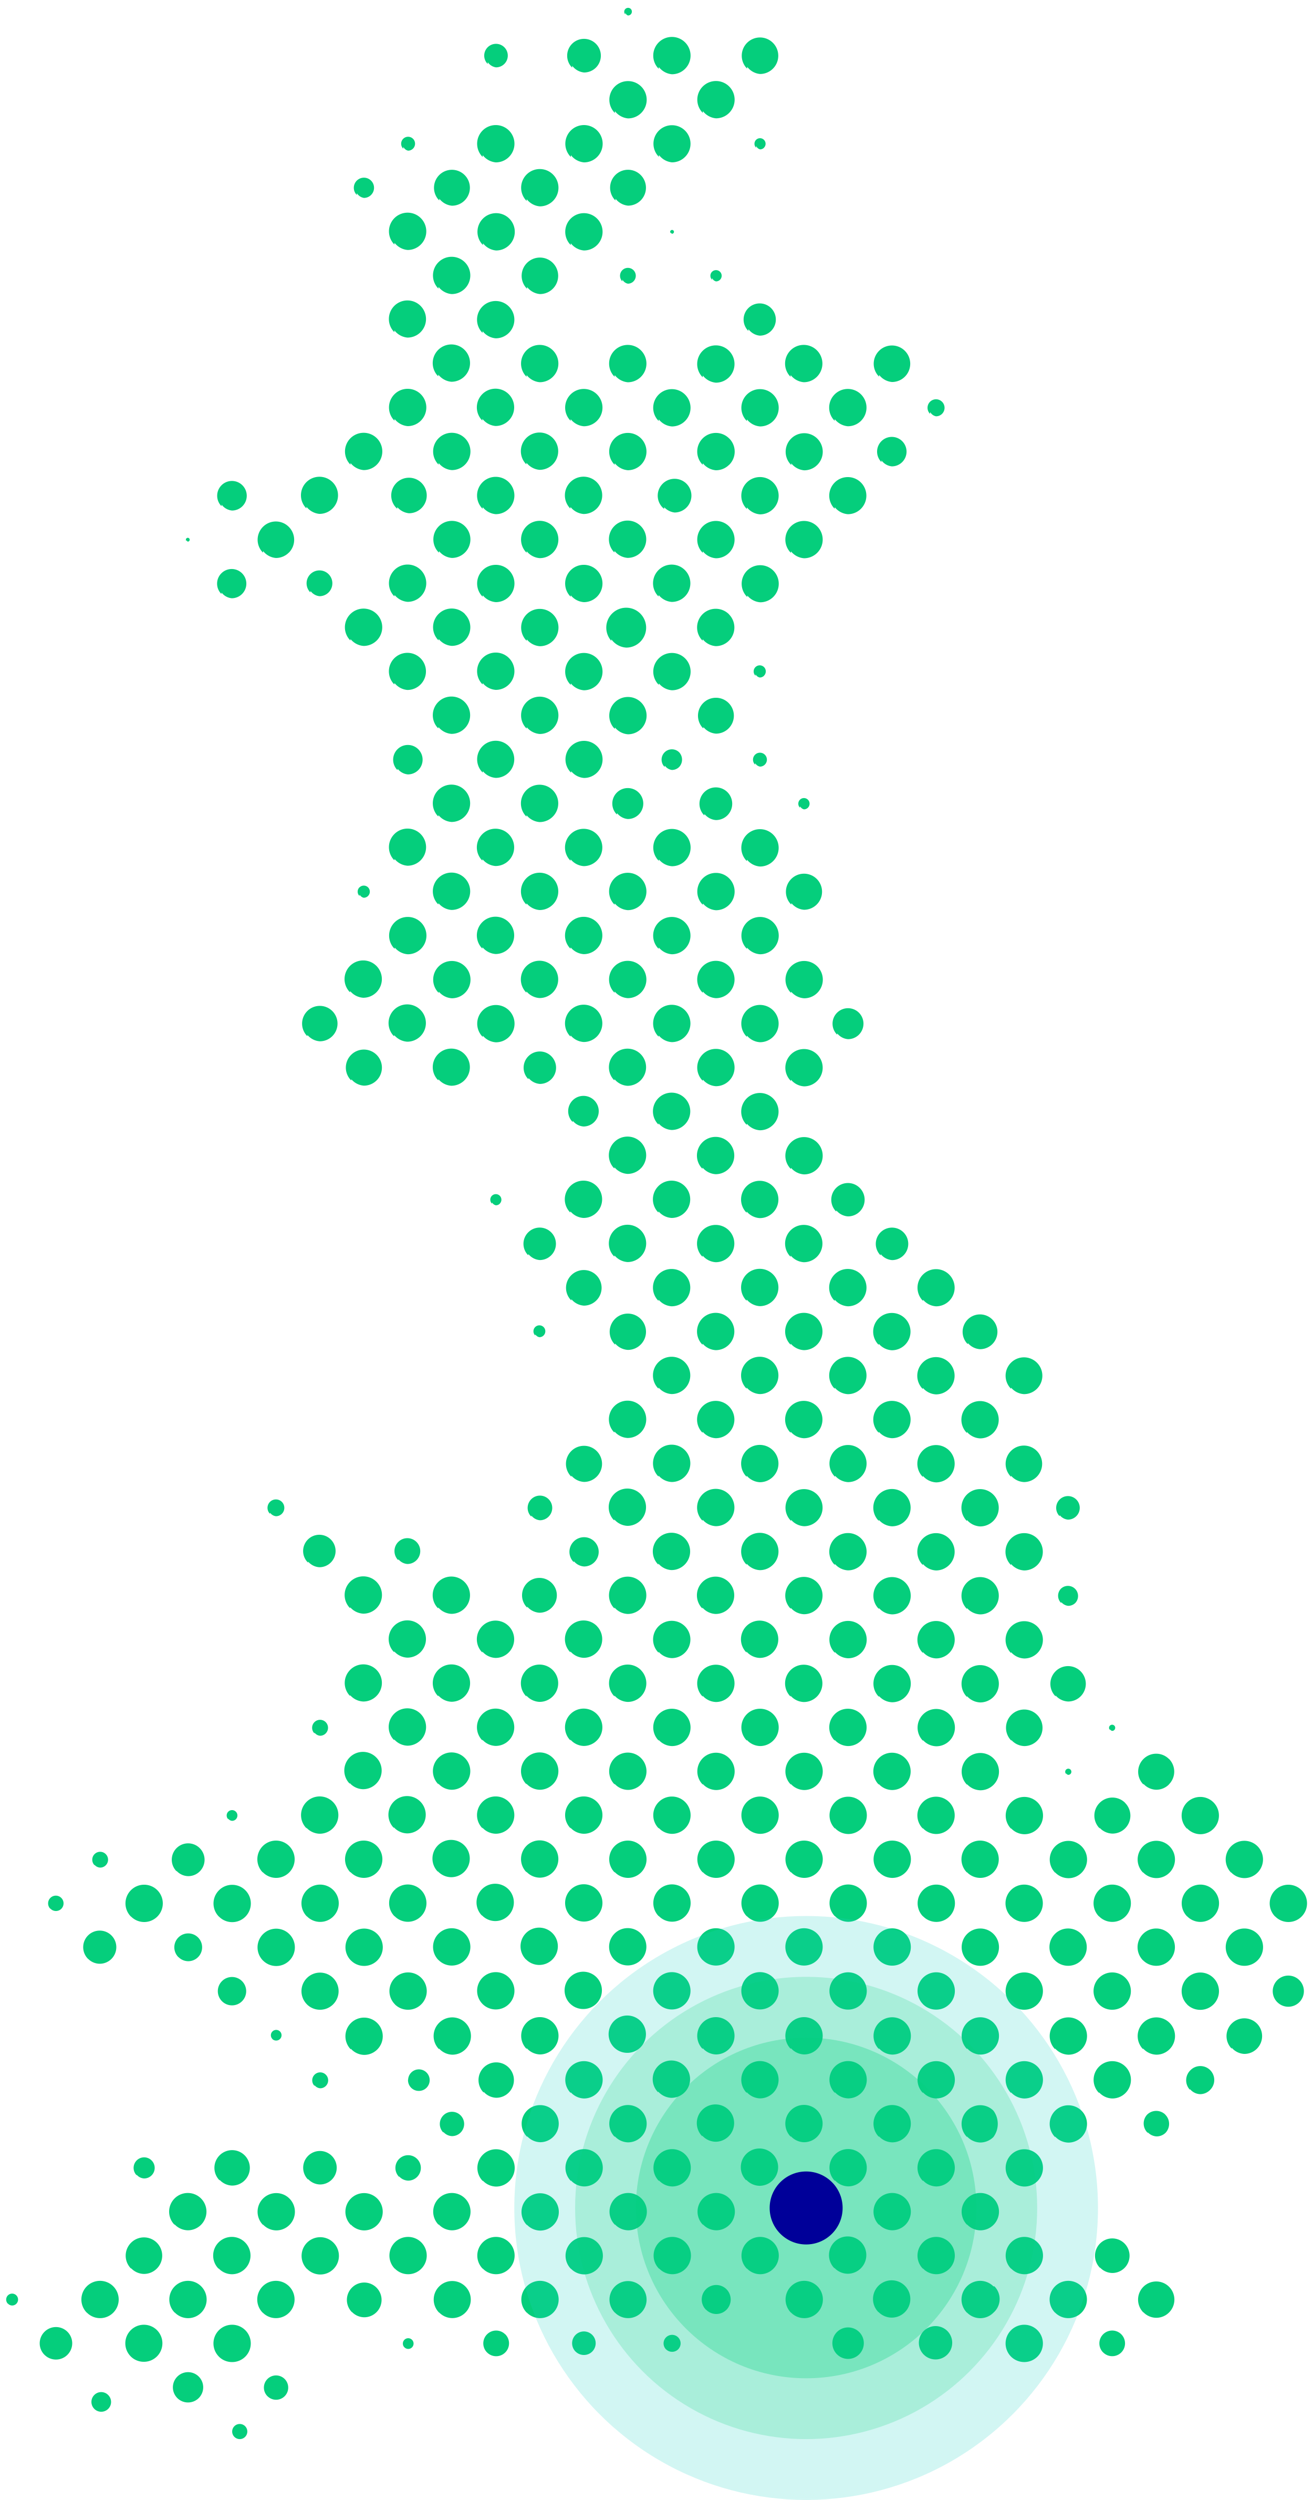
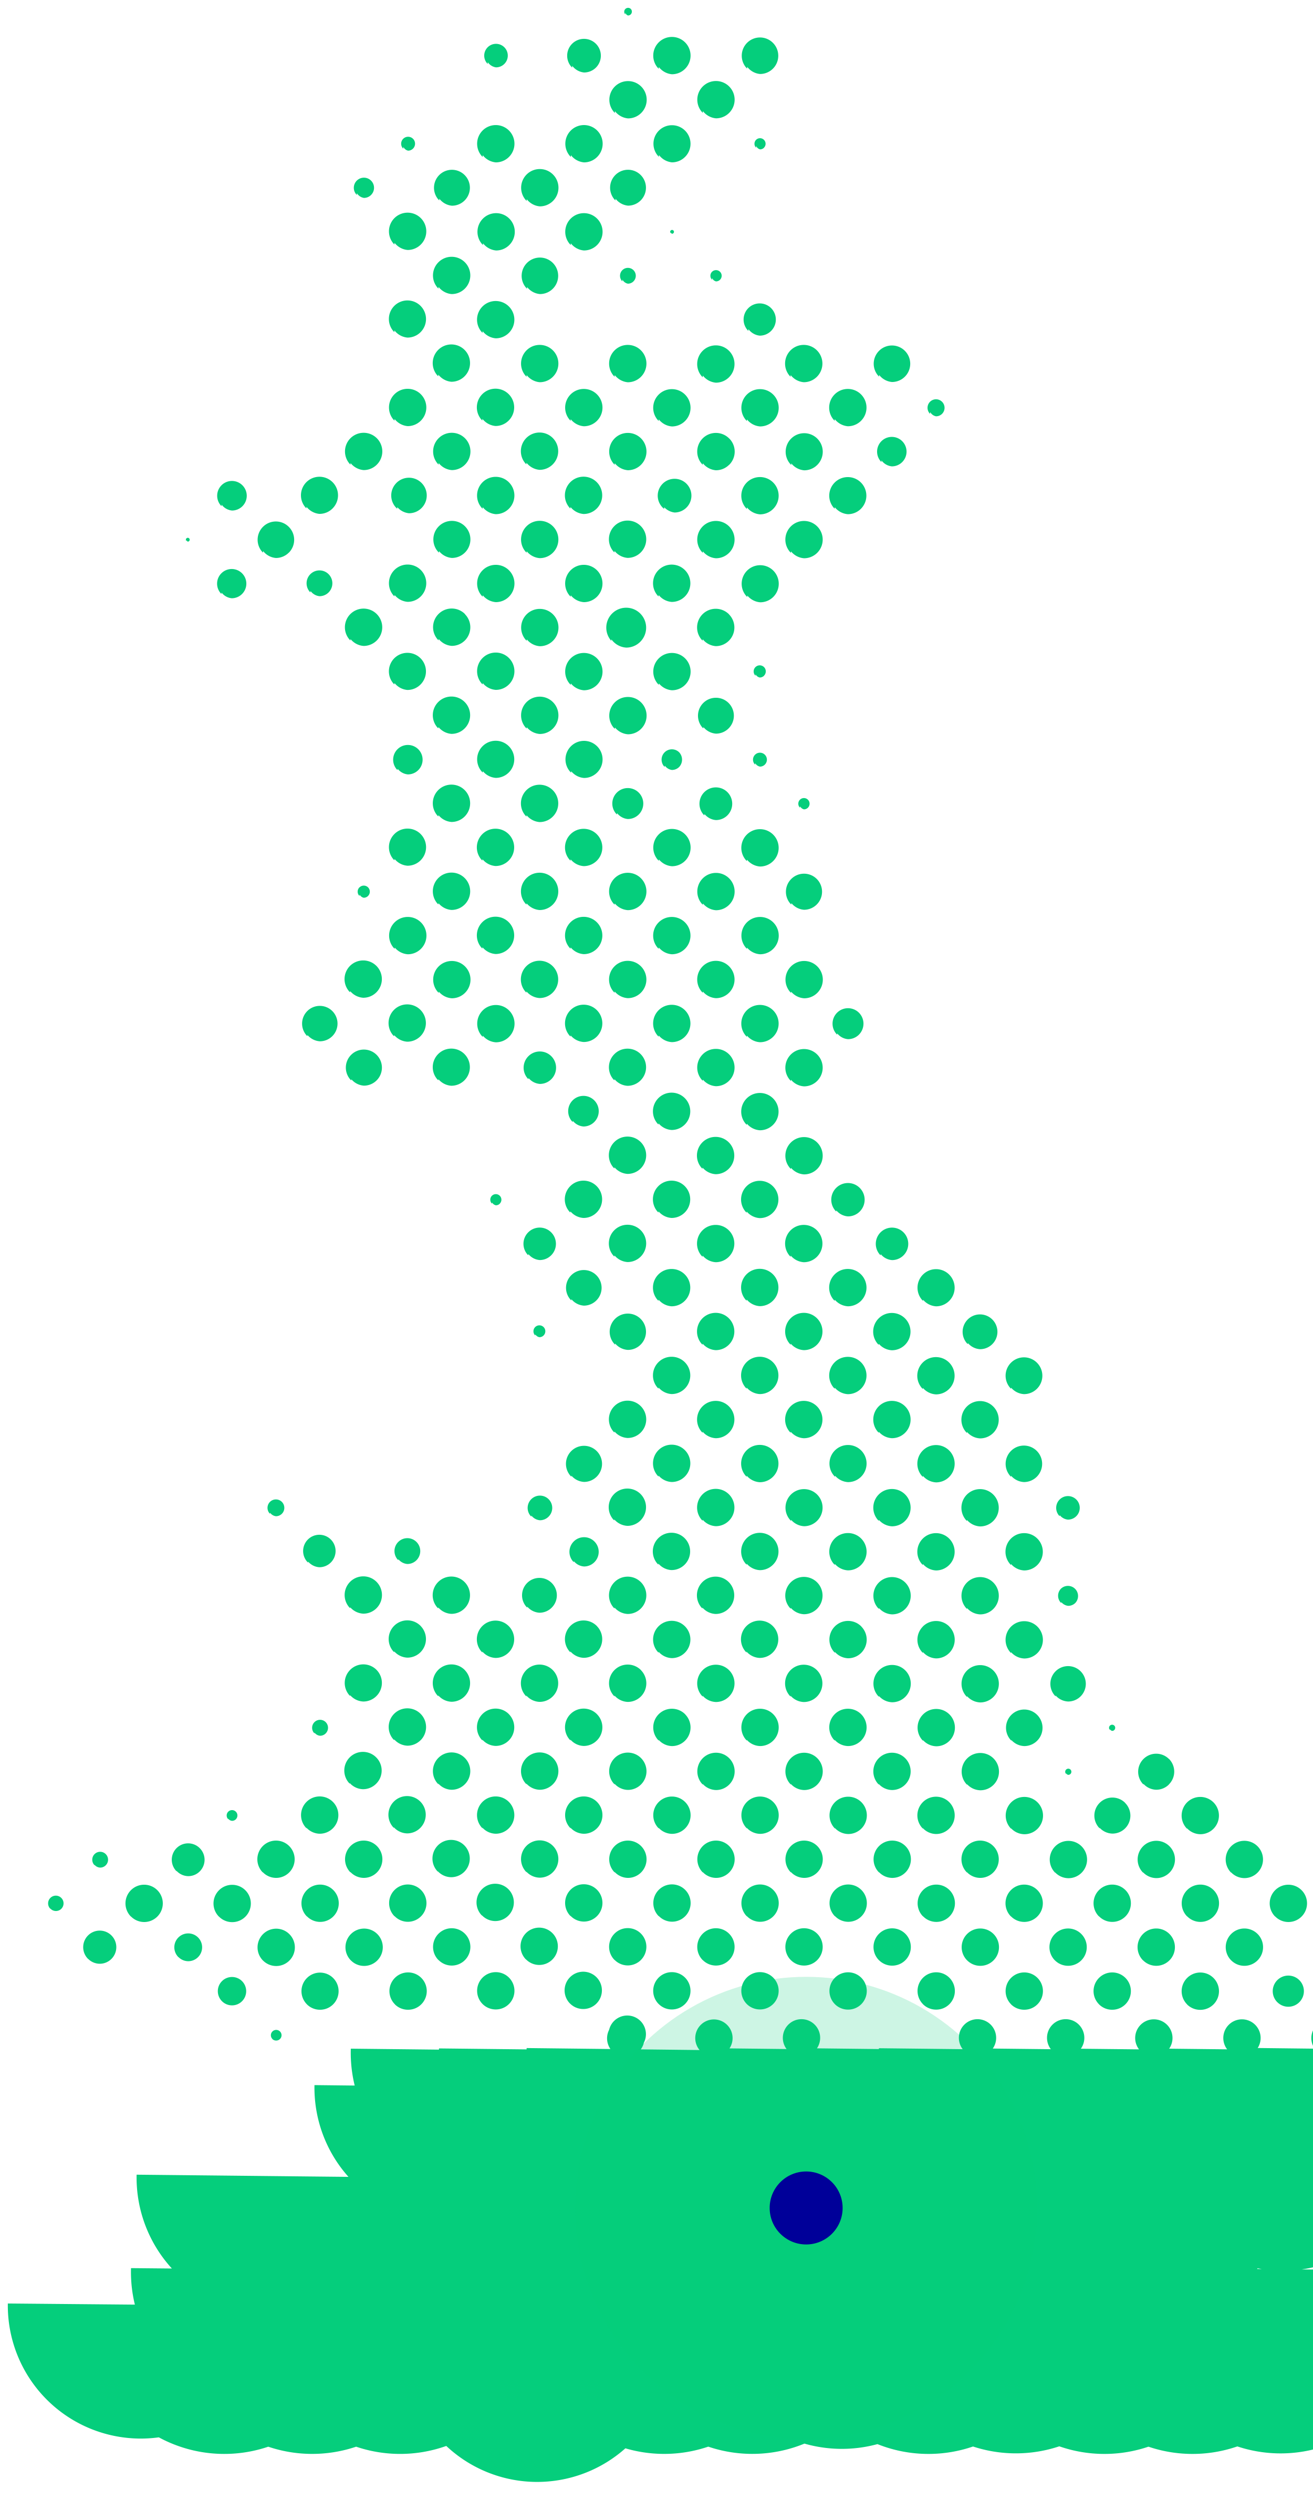
<svg xmlns="http://www.w3.org/2000/svg" width="107.979" height="205.5" viewBox="0 0 107.979 205.5">
  <g id="Group_256" data-name="Group 256" transform="translate(-621.204 -76.75)">
-     <path id="Union_32" data-name="Union 32" d="M-4559.406,2269.381a.622.622,0,0,1,.619-.625h.007a.621.621,0,0,1,.619.619.623.623,0,0,1-.619.625A.624.624,0,0,1-4559.406,2269.381Zm-11.339-1.868a.805.805,0,0,1,0-1.14.8.8,0,0,1,1.139,0l.011.012a.8.8,0,0,1-.011,1.133.808.808,0,0,1-.568.233A.8.8,0,0,1-4570.746,2267.513Zm6.829-.886a1.246,1.246,0,0,1,0-1.765,1.246,1.246,0,0,1,1.763,0v0a1.247,1.247,0,0,1,0,1.761,1.245,1.245,0,0,1-.882.365A1.24,1.24,0,0,1-4563.917,2266.627Zm7.412-.153a1,1,0,0,1,0-1.416,1,1,0,0,1,1.413,0l0,0a1,1,0,0,1,0,1.416,1,1,0,0,1-.707.292A1,1,0,0,1-4556.5,2266.474Zm-3.993-3.254a1.537,1.537,0,0,1,0-2.171,1.534,1.534,0,0,1,2.171,0l0,0a1.535,1.535,0,0,1,0,2.171,1.528,1.528,0,0,1-1.083.448A1.533,1.533,0,0,1-4560.5,2263.219Zm65.144,0a1.537,1.537,0,0,1,0-2.171,1.535,1.535,0,0,1,2.171,0l0,0a1.534,1.534,0,0,1,0,2.169,1.529,1.529,0,0,1-1.084.448A1.532,1.532,0,0,1-4495.354,2263.218Zm-72.4-.022a1.523,1.523,0,0,1,.013-2.157,1.524,1.524,0,0,1,2.157.011v0a1.526,1.526,0,0,1,0,2.141l-.011.011h0a1.52,1.52,0,0,1-1.073.441A1.518,1.518,0,0,1-4567.752,2263.2Zm-7.093-.13a1.333,1.333,0,0,1,.006-1.888h0a1.332,1.332,0,0,1,1.887,0,1.332,1.332,0,0,1,0,1.887l-.006.007a1.329,1.329,0,0,1-.94.387A1.331,1.331,0,0,1-4574.845,2263.066Zm72.313-.016a1.374,1.374,0,0,1,0-1.941l0,0a1.372,1.372,0,0,1,1.939,0,1.372,1.372,0,0,1,0,1.941,1.367,1.367,0,0,1-.971.4A1.369,1.369,0,0,1-4502.533,2263.05Zm-7.137-.023a1.3,1.3,0,0,1,0-1.831h0a1.294,1.294,0,0,1,1.83,0,1.293,1.293,0,0,1,0,1.83,1.29,1.29,0,0,1-.916.38A1.291,1.291,0,0,1-4509.67,2263.027Zm-28.775-.152a1.053,1.053,0,0,1,0-1.491,1.053,1.053,0,0,1,1.491,0l0-.009.014.014a1.053,1.053,0,0,1-.011,1.487,1.053,1.053,0,0,1-.745.309A1.051,1.051,0,0,1-4538.445,2262.875Zm50.665,0a1.054,1.054,0,0,1,0-1.492h0a1.055,1.055,0,0,1,1.492,0,1.056,1.056,0,0,1,0,1.492,1.05,1.05,0,0,1-.745.307A1.054,1.054,0,0,1-4487.781,2262.871Zm-43.387-.072a.97.97,0,0,1,0-1.371.97.97,0,0,1,1.372,0l0,0a.969.969,0,0,1,0,1.368.968.968,0,0,1-.685.283A.969.969,0,0,1-4531.168,2262.8Zm7.443-.178a.7.7,0,0,1,0-.991.7.7,0,0,1,.992,0,.7.7,0,0,1,0,.988l0,0a.7.7,0,0,1-.494.2A.7.7,0,0,1-4523.725,2262.62Zm-21.517-.169a.44.44,0,0,1,0-.622.44.44,0,0,1,.623,0,.441.441,0,0,1,0,.624.44.44,0,0,1-.311.128A.438.438,0,0,1-4545.242,2262.451Zm0-.623h0Zm-11.654-2.225a1.535,1.535,0,0,1,0-2.171,1.536,1.536,0,0,1,2.17,0l0,0a1.533,1.533,0,0,1,0,2.17,1.534,1.534,0,0,1-1.085.448A1.532,1.532,0,0,1-4556.894,2259.6Zm65.163,0a1.537,1.537,0,0,1,0-2.171,1.537,1.537,0,0,1,2.171,0l0,0a1.536,1.536,0,0,1,0,2.17,1.529,1.529,0,0,1-1.084.448A1.529,1.529,0,0,1-4491.731,2259.6Zm-79.626,0a1.536,1.536,0,0,1,0-2.171,1.536,1.536,0,0,1,2.17,0l0,0a1.534,1.534,0,0,1,0,2.17,1.529,1.529,0,0,1-1.084.448A1.527,1.527,0,0,1-4571.357,2259.6Zm57.911,0a1.534,1.534,0,0,1,0-2.171,1.534,1.534,0,0,1,2.17,0l0,0a1.535,1.535,0,0,1,0,2.171,1.53,1.53,0,0,1-1.084.448A1.53,1.53,0,0,1-4513.446,2259.6Zm-14.483,0a1.524,1.524,0,0,1,0-2.156h0a1.527,1.527,0,0,1,2.157,0,1.525,1.525,0,0,1,0,2.157,1.52,1.52,0,0,1-1.077.445A1.521,1.521,0,0,1-4527.93,2259.6Zm28.952,0a1.536,1.536,0,0,1,0-2.171,1.536,1.536,0,0,1,2.17,0v.006a.117.117,0,0,1,.132.043l.026.031a1.484,1.484,0,0,1-.158,2.094,1.528,1.528,0,0,1-1.083.448A1.534,1.534,0,0,1-4498.978,2259.595Zm-36.2,0a1.536,1.536,0,0,1,0-2.171,1.535,1.535,0,0,1,2.171,0l0,0a1.534,1.534,0,0,1,0,2.17,1.531,1.531,0,0,1-1.085.448A1.531,1.531,0,0,1-4535.182,2259.591Zm-28.948,0a1.533,1.533,0,0,1,0-2.17,1.533,1.533,0,0,1,2.17,0l0,0a1.533,1.533,0,0,1,0,2.17,1.529,1.529,0,0,1-1.084.449A1.532,1.532,0,0,1-4564.13,2259.589Zm21.743,0a1.523,1.523,0,0,1-.006-2.155,1.521,1.521,0,0,1,2.154-.007l.007.006a1.522,1.522,0,0,1,0,2.149,1.52,1.52,0,0,1-1.082.45A1.516,1.516,0,0,1-4542.387,2259.586Zm57.913-.02a1.493,1.493,0,0,1,0-2.111,1.493,1.493,0,0,1,2.112,0,1.491,1.491,0,0,1,0,2.111,1.486,1.486,0,0,1-1.055.438A1.491,1.491,0,0,1-4484.474,2259.567Zm-21.786-.023a1.535,1.535,0,0,1,0-2.171,1.535,1.535,0,0,1,2.171,0l0,0a1.534,1.534,0,0,1,0,2.169,1.531,1.531,0,0,1-1.085.449A1.529,1.529,0,0,1-4506.26,2259.544Zm-43.3,0a1.429,1.429,0,0,1,0-2.018,1.425,1.425,0,0,1,2.018,0,1.427,1.427,0,0,1,0,2.018,1.422,1.422,0,0,1-1.009.418A1.424,1.424,0,0,1-4549.564,2259.541Zm29.114-.2a1.191,1.191,0,0,1,0-1.686,1.194,1.194,0,0,1,1.687,0,1.2,1.2,0,0,1,0,1.686,1.192,1.192,0,0,1-.844.349A1.187,1.187,0,0,1-4520.45,2259.345Zm-57.406-.492a.487.487,0,0,1,0-.692h0a.489.489,0,0,1,.69,0,.489.489,0,0,1,0,.692.489.489,0,0,1-.346.143A.485.485,0,0,1-4577.856,2258.853Zm24.6-2.853a1.535,1.535,0,0,1,0-2.171,1.536,1.536,0,0,1,2.17,0l0,0a1.532,1.532,0,0,1,0,2.17,1.526,1.526,0,0,1-1.083.448A1.53,1.53,0,0,1-4553.255,2256Zm21.707-.009a1.536,1.536,0,0,1,0-2.171,1.535,1.535,0,0,1,2.171,0l0,0a1.535,1.535,0,0,1,0,2.171,1.53,1.53,0,0,1-1.084.448A1.533,1.533,0,0,1-4531.548,2255.99Zm-14.485-.014a1.537,1.537,0,0,1,0-2.171,1.537,1.537,0,0,1,2.171,0l0,0a1.534,1.534,0,0,1,0,2.17,1.527,1.527,0,0,1-1.084.448A1.531,1.531,0,0,1-4546.033,2255.977Zm50.681,0a1.533,1.533,0,0,1,0-2.171h0a1.533,1.533,0,0,1,2.17,0,1.535,1.535,0,0,1,0,2.171,1.532,1.532,0,0,1-1.086.449A1.529,1.529,0,0,1-4495.352,2255.972Zm-43.453,0a1.535,1.535,0,0,1,0-2.171,1.534,1.534,0,0,1,2.17,0l0,0a1.533,1.533,0,0,1,0,2.17,1.53,1.53,0,0,1-1.084.448A1.532,1.532,0,0,1-4538.805,2255.973Zm14.5,0a1.533,1.533,0,0,1,0-2.171,1.535,1.535,0,0,1,2.171,0l0,0a1.535,1.535,0,0,1,0,2.17,1.532,1.532,0,0,1-1.084.448A1.53,1.53,0,0,1-4524.3,2255.972Zm7.225,0a1.535,1.535,0,0,1,0-2.171,1.536,1.536,0,0,1,2.171,0l0,0a1.533,1.533,0,0,1,0,2.169,1.531,1.531,0,0,1-1.084.449A1.529,1.529,0,0,1-4517.077,2255.971Zm14.476,0a1.535,1.535,0,0,1,0-2.171,1.535,1.535,0,0,1,2.17,0l0,0a1.535,1.535,0,0,1,0,2.17,1.531,1.531,0,0,1-1.085.448A1.529,1.529,0,0,1-4502.6,2255.968Zm-57.923,0v0a1.536,1.536,0,0,1,0-2.172,1.535,1.535,0,0,1,2.171,0,1.535,1.535,0,0,1,0,2.172,1.528,1.528,0,0,1-1.084.449A1.532,1.532,0,0,1-4560.524,2255.963Zm-7.2-.018-.006,0a1.5,1.5,0,0,1,.006-2.124,1.5,1.5,0,0,1,2.119,0,1.5,1.5,0,0,1,0,2.124,1.5,1.5,0,0,1-1.064.442A1.5,1.5,0,0,1-4567.726,2255.945Zm57.845-.021a1.535,1.535,0,0,1,0-2.171,1.536,1.536,0,0,1,2.17,0l0,0a1.534,1.534,0,0,1,0,2.169,1.53,1.53,0,0,1-1.084.449A1.529,1.529,0,0,1-4509.88,2255.924Zm21.842-.031a1.422,1.422,0,0,1,0-2.01,1.422,1.422,0,0,1,2.01,0,1.424,1.424,0,0,1,0,2.011,1.421,1.421,0,0,1-1,.415A1.417,1.417,0,0,1-4488.038,2255.893Zm-47.131-3.518a1.537,1.537,0,0,1,0-2.171,1.535,1.535,0,0,1,2.171,0l0,0a1.536,1.536,0,0,1,0,2.171,1.532,1.532,0,0,1-1.084.448A1.534,1.534,0,0,1-4535.169,2252.375Zm-14.481-.014a1.535,1.535,0,0,1,0-2.171,1.535,1.535,0,0,1,2.171,0l0,0a1.534,1.534,0,0,1,0,2.17,1.531,1.531,0,0,1-1.084.449A1.529,1.529,0,0,1-4549.65,2252.361Zm-7.222,0a1.533,1.533,0,0,1,0-2.171,1.534,1.534,0,0,1,2.17,0l0,0a1.534,1.534,0,0,1,0,2.17,1.533,1.533,0,0,1-1.085.448A1.527,1.527,0,0,1-4556.872,2252.36Zm57.9-.009h0a1.533,1.533,0,0,1,0-2.171,1.534,1.534,0,0,1,2.172,0,1.536,1.536,0,0,1,0,2.172,1.529,1.529,0,0,1-1.085.449A1.533,1.533,0,0,1-4498.975,2252.351Zm-21.719,0a1.535,1.535,0,0,1,0-2.171,1.536,1.536,0,0,1,2.171,0l0,0a1.534,1.534,0,0,1,0,2.17,1.53,1.53,0,0,1-1.084.449A1.528,1.528,0,0,1-4520.694,2252.347Zm-7.238,0a1.533,1.533,0,0,1,0-2.171,1.535,1.535,0,0,1,2.17,0l0,0a1.533,1.533,0,0,1,0,2.17,1.53,1.53,0,0,1-1.084.449A1.527,1.527,0,0,1-4527.932,2252.345Zm21.709,0a1.537,1.537,0,0,1,0-2.171,1.534,1.534,0,0,1,2.171,0l0,0a1.534,1.534,0,0,1,0,2.169,1.528,1.528,0,0,1-1.083.448A1.532,1.532,0,0,1-4506.222,2252.343Zm-57.926,0a1.533,1.533,0,0,1,0-2.171,1.536,1.536,0,0,1,2.171,0h0a1.535,1.535,0,0,1,0,2.169v0a1.531,1.531,0,0,1-1.084.449A1.529,1.529,0,0,1-4564.148,2252.34Zm21.716,0a1.535,1.535,0,0,1,0-2.171,1.536,1.536,0,0,1,2.171,0,1.536,1.536,0,0,1,0,2.172,1.528,1.528,0,0,1-1.085.449A1.53,1.53,0,0,1-4542.432,2252.339Zm28.928-.038a1.535,1.535,0,0,1,0-2.171,1.536,1.536,0,0,1,2.17,0h0a1.532,1.532,0,0,1,0,2.169v0a1.531,1.531,0,0,1-1.085.448A1.527,1.527,0,0,1-4513.5,2252.3Zm-28.93.037h0Zm3.636-3.594a1.533,1.533,0,0,1,0-2.17,1.533,1.533,0,0,1,2.169,0l0,0a1.532,1.532,0,0,1,0,2.17,1.527,1.527,0,0,1-1.083.448A1.532,1.532,0,0,1-4538.8,2248.744Zm43.443,0a1.537,1.537,0,0,1,0-2.171,1.537,1.537,0,0,1,2.171,0l0,0a1.534,1.534,0,0,1,0,2.169,1.53,1.53,0,0,1-1.084.448A1.533,1.533,0,0,1-4495.354,2248.742Zm-36.2-.009a1.534,1.534,0,0,1,0-2.171,1.537,1.537,0,0,1,2.171,0h0a1.534,1.534,0,0,1,0,2.169v0a1.532,1.532,0,0,1-1.084.448A1.529,1.529,0,0,1-4531.552,2248.733Zm28.951,0a1.535,1.535,0,0,1,0-2.171,1.535,1.535,0,0,1,2.17,0l0,0a1.535,1.535,0,0,1,0,2.17,1.534,1.534,0,0,1-1.085.448A1.532,1.532,0,0,1-4502.6,2248.728Zm-21.713,0a1.533,1.533,0,0,1,0-2.171,1.536,1.536,0,0,1,2.171,0h0a1.535,1.535,0,0,1,0,2.17v0a1.532,1.532,0,0,1-1.085.449A1.527,1.527,0,0,1-4524.315,2248.726Zm14.473-.006a1.536,1.536,0,0,1,0-2.171,1.536,1.536,0,0,1,2.171,0l0,0a1.536,1.536,0,0,1,0,2.17,1.532,1.532,0,0,1-1.084.448A1.532,1.532,0,0,1-4509.842,2248.72Zm-7.292-.046a1.536,1.536,0,0,1,0-2.171,1.535,1.535,0,0,1,2.171,0h0a1.533,1.533,0,0,1,0,2.17v0a1.531,1.531,0,0,1-1.084.448A1.534,1.534,0,0,1-4517.135,2248.674Zm-43.312,0a1.456,1.456,0,0,1,0-2.059,1.456,1.456,0,0,1,2.06,0,1.456,1.456,0,0,1,0,2.061,1.458,1.458,0,0,1-1.031.426A1.454,1.454,0,0,1-4560.446,2248.679Zm7.277-.063a1.38,1.38,0,0,1,0-1.95,1.379,1.379,0,0,1,1.951,0,1.379,1.379,0,0,1,0,1.95,1.375,1.375,0,0,1-.975.4A1.377,1.377,0,0,1-4553.169,2248.615Zm7.488-.22a1.047,1.047,0,0,1,0-1.48,1.045,1.045,0,0,1,1.48,0l0,0a1.046,1.046,0,0,1,0,1.478,1.042,1.042,0,0,1-.74.306A1.047,1.047,0,0,1-4545.681,2248.4Zm-14.767.282h0Zm-6.817-.414a.868.868,0,0,1,0-1.224.867.867,0,0,1,1.227,0,.867.867,0,0,1,0,1.227.866.866,0,0,1-.614.254A.867.867,0,0,1-4567.265,2248.264Zm75.533-3.138a1.537,1.537,0,0,1,0-2.171,1.536,1.536,0,0,1,2.171,0l0,0a1.535,1.535,0,0,1,0,2.17,1.53,1.53,0,0,1-1.084.449A1.529,1.529,0,0,1-4491.732,2245.125Zm-7.245-.007a1.535,1.535,0,0,1,0-2.171v0h0a1.533,1.533,0,0,1,2.169,0,1.82,1.82,0,0,1,0,2.168,1.529,1.529,0,0,1-1.085.45A1.531,1.531,0,0,1-4498.977,2245.118Zm-28.971-.014a1.536,1.536,0,0,1,0-2.171,1.535,1.535,0,0,1,2.17,0l.015.015a1.524,1.524,0,0,1-.015,2.157h0a1.531,1.531,0,0,1-1.084.448A1.529,1.529,0,0,1-4527.948,2245.1Zm21.726,0a1.537,1.537,0,0,1,0-2.171,1.537,1.537,0,0,1,2.171,0l0,0a1.534,1.534,0,0,1,0,2.17,1.527,1.527,0,0,1-1.083.449A1.532,1.532,0,0,1-4506.222,2245.1Zm-7.25-.009a1.535,1.535,0,0,1,0-2.171h0a1.532,1.532,0,0,1,2.169,0,1.536,1.536,0,0,1,0,2.168,1.532,1.532,0,0,1-1.087.45A1.53,1.53,0,0,1-4513.472,2245.092Zm-21.68.007a1.527,1.527,0,0,1-.015-2.157,1.525,1.525,0,0,1,2.157-.015l.015.015a1.524,1.524,0,0,1,0,2.142,1.519,1.519,0,0,1-1.085.454A1.526,1.526,0,0,1-4535.152,2245.1Zm14.4-.047a1.536,1.536,0,0,1,0-2.171,1.534,1.534,0,0,1,2.171,0h0a1.533,1.533,0,0,1,0,2.17v0a1.53,1.53,0,0,1-1.084.448A1.53,1.53,0,0,1-4520.751,2245.052Zm36.642-.274a1.067,1.067,0,0,1-.058-1.506h0a1.066,1.066,0,0,1,1.5,0v.008a1.067,1.067,0,0,1,0,1.5,1.063,1.063,0,0,1-.72.281A1.063,1.063,0,0,1-4484.109,2244.778Zm-57.932-.032,0,0a1,1,0,0,1,0-1.416,1,1,0,0,1,1.415,0,1,1,0,0,1,0,1.415,1,1,0,0,1-.707.292A1,1,0,0,1-4542.041,2244.746Zm46.689-3.251a1.533,1.533,0,0,1,0-2.171h0a1.535,1.535,0,0,1,2.17,0,1.535,1.535,0,0,1,0,2.171,1.533,1.533,0,0,1-1.086.449A1.53,1.53,0,0,1-4495.352,2241.495Zm7.234,0a1.534,1.534,0,0,1,0-2.17,1.534,1.534,0,0,1,2.17,0l0,0a1.532,1.532,0,0,1,0,2.17,1.529,1.529,0,0,1-1.084.448A1.53,1.53,0,0,1-4488.118,2241.492Zm-14.48,0a1.536,1.536,0,0,1,0-2.171,1.536,1.536,0,0,1,2.171,0l0,0a1.535,1.535,0,0,1,0,2.169,1.531,1.531,0,0,1-1.084.448A1.529,1.529,0,0,1-4502.6,2241.49Zm-28.968,0a1.536,1.536,0,0,1,0-2.171,1.534,1.534,0,0,1,2.17,0l.016.015a1.524,1.524,0,0,1-.016,2.156h0a1.529,1.529,0,0,1-1.084.448A1.53,1.53,0,0,1-4531.566,2241.486Zm21.724-.007a1.536,1.536,0,0,1,0-2.171,1.536,1.536,0,0,1,2.171,0l0,0a1.536,1.536,0,0,1,0,2.169,1.53,1.53,0,0,1-1.084.449A1.53,1.53,0,0,1-4509.842,2241.479Zm-7.251,0a1.535,1.535,0,0,1,0-2.171h0a1.533,1.533,0,0,1,2.17,0,1.534,1.534,0,0,1,0,2.168,1.531,1.531,0,0,1-1.086.45A1.533,1.533,0,0,1-4517.093,2241.475Zm-7.284-.048a1.533,1.533,0,0,1,0-2.171,1.536,1.536,0,0,1,2.17,0l.015.015a1.526,1.526,0,0,1-.015,2.157h0a1.53,1.53,0,0,1-1.084.449A1.527,1.527,0,0,1-4524.377,2241.427Zm-14.349.021a1.457,1.457,0,0,1,0-2.06,1.456,1.456,0,0,1,2.059,0l0,0a1.453,1.453,0,0,1,0,2.058,1.449,1.449,0,0,1-1.028.426A1.454,1.454,0,0,1-4538.726,2241.448Zm58.085-.226a1.145,1.145,0,0,1,.039-1.617v0l.01-.01a1.142,1.142,0,0,1,1.616.01,1.143,1.143,0,0,1-.009,1.616q-.019.021-.038.038a1.142,1.142,0,0,1-.79.316A1.139,1.139,0,0,1-4480.641,2241.222Zm-64.3-.793a.885.885,0,0,1,.879-.892l.009-.006.007.006h0a.885.885,0,0,1,.878.877.885.885,0,0,1-.878.894h-.008A.886.886,0,0,1-4544.944,2240.429Zm-7.694.473a.655.655,0,0,1,0-.927.654.654,0,0,1,.926,0h0a.653.653,0,0,1,0,.926v0a.654.654,0,0,1-.462.191A.654.654,0,0,1-4552.638,2240.9Zm2.988-3a1.535,1.535,0,0,1,0-2.171,1.536,1.536,0,0,1,2.171,0l0,0a1.534,1.534,0,0,1,0,2.169,1.532,1.532,0,0,1-1.084.448A1.529,1.529,0,0,1-4549.65,2237.905Zm57.918-.018a1.536,1.536,0,0,1,0-2.171,1.535,1.535,0,0,1,2.171,0l0,0a1.535,1.535,0,0,1,0,2.17,1.529,1.529,0,0,1-1.084.449A1.528,1.528,0,0,1-4491.732,2237.887Zm-50.665,0a1.533,1.533,0,0,1,0-2.171,1.534,1.534,0,0,1,2.17,0l0,0a1.533,1.533,0,0,1,0,2.17,1.532,1.532,0,0,1-1.084.448A1.528,1.528,0,0,1-4542.4,2237.885Zm57.9,0a1.536,1.536,0,0,1,0-2.171,1.538,1.538,0,0,1,2.172,0l0,0a1.534,1.534,0,0,1,0,2.169,1.531,1.531,0,0,1-1.084.448A1.533,1.533,0,0,1-4484.5,2237.882Zm-14.475-.01a1.534,1.534,0,0,1,0-2.171,1.536,1.536,0,0,1,2.17,0l0,0a1.533,1.533,0,0,1,0,2.17,1.529,1.529,0,0,1-1.084.449A1.529,1.529,0,0,1-4498.972,2237.872Zm-7.247,0a1.533,1.533,0,0,1,0-2.17,1.535,1.535,0,0,1,2.171,0l0,0a1.535,1.535,0,0,1,0,2.17,1.532,1.532,0,0,1-1.085.449A1.529,1.529,0,0,1-4506.219,2237.869Zm-14.5-.011a1.536,1.536,0,0,1,0-2.171h0a1.535,1.535,0,0,1,2.169,0,1.535,1.535,0,0,1,0,2.168,1.528,1.528,0,0,1-1.086.451A1.531,1.531,0,0,1-4520.716,2237.857Zm-14.476,0a1.534,1.534,0,0,1,0-2.171,1.534,1.534,0,0,1,2.171,0h0a1.536,1.536,0,0,1,0,2.17v0a1.533,1.533,0,0,1-1.084.448A1.53,1.53,0,0,1-4535.192,2237.855Zm21.725,0a1.535,1.535,0,0,1,0-2.171,1.535,1.535,0,0,1,2.17,0l0,0a1.533,1.533,0,0,1,0,2.17,1.529,1.529,0,0,1-1.084.448A1.527,1.527,0,0,1-4513.467,2237.853Zm36.259-.026a1.462,1.462,0,0,1,0-2.069,1.463,1.463,0,0,1,2.068,0h0a1.463,1.463,0,0,1,0,2.071,1.457,1.457,0,0,1-1.034.428A1.455,1.455,0,0,1-4477.208,2237.826ZM-4528,2237.8a1.536,1.536,0,0,1,0-2.171,1.536,1.536,0,0,1,2.17,0h0a1.532,1.532,0,0,1,0,2.17v0a1.528,1.528,0,0,1-1.084.449A1.529,1.529,0,0,1-4528,2237.8Zm-28.095-.689v0a.438.438,0,0,1,0-.62.439.439,0,0,1,.62,0,.437.437,0,0,1,0,.62.44.44,0,0,1-.31.127A.438.438,0,0,1-4556.1,2237.115Zm75.221-2.845a1.535,1.535,0,0,1,0-2.171,1.534,1.534,0,0,1,2.171,0l0,0a1.535,1.535,0,0,1,0,2.171,1.533,1.533,0,0,1-1.084.448A1.531,1.531,0,0,1-4480.877,2234.27Zm-65.15-.008a1.534,1.534,0,0,1,0-2.171,1.534,1.534,0,0,1,2.171,0l0,0a1.536,1.536,0,0,1,0,2.171,1.534,1.534,0,0,1-1.085.448A1.529,1.529,0,0,1-4546.027,2234.262Zm50.673,0a1.537,1.537,0,0,1,0-2.171,1.536,1.536,0,0,1,2.171,0l0,0a1.535,1.535,0,0,1,0,2.17,1.531,1.531,0,0,1-1.084.448A1.533,1.533,0,0,1-4495.354,2234.261Zm7.233,0a1.533,1.533,0,0,1,0-2.171,1.536,1.536,0,0,1,2.17,0h0a1.534,1.534,0,0,1,0,2.17v0a1.532,1.532,0,0,1-1.085.449A1.525,1.525,0,0,1-4488.122,2234.258Zm-65.137.006a1.526,1.526,0,0,1-.011-2.158,1.528,1.528,0,0,1,2.16-.012,1.529,1.529,0,0,1,.01,2.16l-.01.01a1.52,1.52,0,0,1-1.074.442A1.526,1.526,0,0,1-4553.259,2234.263Zm50.661-.016a1.536,1.536,0,0,1,0-2.171,1.534,1.534,0,0,1,2.171,0l0,0a1.536,1.536,0,0,1,0,2.171,1.532,1.532,0,0,1-1.084.448A1.53,1.53,0,0,1-4502.6,2234.247Zm-7.244,0a1.536,1.536,0,0,1,0-2.171,1.536,1.536,0,0,1,2.171,0l0,0a1.536,1.536,0,0,1,0,2.17,1.532,1.532,0,0,1-1.084.448A1.532,1.532,0,0,1-4509.842,2234.245Zm-7.248-.013a1.538,1.538,0,0,1,0-2.172,1.535,1.535,0,0,1,2.171,0l0,0a1.533,1.533,0,0,1,0,2.17,1.529,1.529,0,0,1-1.083.448A1.534,1.534,0,0,1-4517.09,2234.232Zm-21.727,0a1.535,1.535,0,0,1,0-2.171,1.534,1.534,0,0,1,2.17,0h0a1.532,1.532,0,0,1,0,2.17v0a1.53,1.53,0,0,1-1.084.448A1.532,1.532,0,0,1-4538.817,2234.231Zm14.48,0a1.535,1.535,0,0,1,0-2.171h0a1.535,1.535,0,0,1,2.17,0,1.536,1.536,0,0,1,0,2.168,1.53,1.53,0,0,1-1.086.451A1.529,1.529,0,0,1-4524.337,2234.228Zm-7.287-.035a1.536,1.536,0,0,1,0-2.171,1.534,1.534,0,0,1,2.171,0h0a1.535,1.535,0,0,1,0,2.169v0a1.531,1.531,0,0,1-1.084.448A1.533,1.533,0,0,1-4531.624,2234.193Zm58.163-.115a1.28,1.28,0,0,1,0-1.812,1.281,1.281,0,0,1,1.812,0l0,0a1.281,1.281,0,0,1,0,1.811,1.279,1.279,0,0,1-.906.375A1.274,1.274,0,0,1-4473.46,2234.078Zm-86.788-.081a1.166,1.166,0,0,1,0-1.65,1.167,1.167,0,0,1,1.649,0,1.168,1.168,0,0,1,0,1.651,1.164,1.164,0,0,1-.825.341A1.163,1.163,0,0,1-4560.248,2234Zm3.374-3.342a1.535,1.535,0,0,1,0-2.17,1.534,1.534,0,0,1,2.17,0l0,0a1.534,1.534,0,0,1,0,2.17,1.528,1.528,0,0,1-1.084.449A1.528,1.528,0,0,1-4556.874,2230.656Zm7.23-.008a1.535,1.535,0,0,1,0-2.17,1.534,1.534,0,0,1,2.171,0l0,0a1.534,1.534,0,0,1,0,2.17,1.53,1.53,0,0,1-1.084.449A1.528,1.528,0,0,1-4549.644,2230.648Zm72.392-.007a1.536,1.536,0,0,1,0-2.171,1.535,1.535,0,0,1,2.171,0l0,0a1.533,1.533,0,0,1,0,2.17,1.532,1.532,0,0,1-1.085.449A1.532,1.532,0,0,1-4477.252,2230.641Zm-21.716,0a1.535,1.535,0,0,1,0-2.17,1.534,1.534,0,0,1,2.17,0l0,0a1.534,1.534,0,0,1,0,2.17,1.526,1.526,0,0,1-1.083.449A1.53,1.53,0,0,1-4498.969,2230.64Zm7.219,0a1.536,1.536,0,0,1,0-2.171,1.533,1.533,0,0,1,2.17,0h0a1.533,1.533,0,0,1,0,2.169v0a1.53,1.53,0,0,1-1.084.448A1.533,1.533,0,0,1-4491.75,2230.64Zm7.247,0a1.535,1.535,0,0,1,0-2.171,1.535,1.535,0,0,1,2.171,0h0a1.532,1.532,0,0,1,0,2.17v0a1.529,1.529,0,0,1-1.083.448A1.533,1.533,0,0,1-4484.5,2230.638Zm-21.716-.013a1.535,1.535,0,0,1,0-2.171,1.536,1.536,0,0,1,2.171,0l0,0a1.534,1.534,0,0,1,0,2.169,1.531,1.531,0,0,1-1.085.449A1.528,1.528,0,0,1-4506.219,2230.626Zm-7.248-.008a1.535,1.535,0,0,1,0-2.171,1.535,1.535,0,0,1,2.17,0l0,0a1.533,1.533,0,0,1,0,2.169,1.527,1.527,0,0,1-1.084.449A1.525,1.525,0,0,1-4513.467,2230.618Zm-7.247,0a1.537,1.537,0,0,1,0-2.171,1.535,1.535,0,0,1,2.171,0l0,0a1.534,1.534,0,0,1,0,2.17,1.528,1.528,0,0,1-1.083.448A1.533,1.533,0,0,1-4520.713,2230.615Zm-21.727,0a1.535,1.535,0,0,1,0-2.171,1.535,1.535,0,0,1,2.17,0,1.533,1.533,0,0,1,0,2.17v0a1.531,1.531,0,0,1-1.085.449A1.527,1.527,0,0,1-4542.44,2230.611Zm14.477-.01a1.536,1.536,0,0,1,0-2.171h0a1.532,1.532,0,0,1,2.169,0,1.536,1.536,0,0,1,0,2.168,1.533,1.533,0,0,1-1.087.45A1.526,1.526,0,0,1-4527.964,2230.6Zm-7.283-.04a1.536,1.536,0,0,1,0-2.171,1.536,1.536,0,0,1,2.171,0h0a1.536,1.536,0,0,1,0,2.17v0a1.529,1.529,0,0,1-1.084.449A1.53,1.53,0,0,1-4535.247,2230.56Zm-36.017-.051a1.362,1.362,0,0,1,0-1.926,1.362,1.362,0,0,1,1.926,0,1.361,1.361,0,0,1,0,1.926,1.356,1.356,0,0,1-.963.4A1.357,1.357,0,0,1-4571.264,2230.51Zm7.435-.14a1.142,1.142,0,0,1-.009-1.616,1.144,1.144,0,0,1,1.616-.01l.01.01a1.143,1.143,0,0,1,0,1.607,1.139,1.139,0,0,1-.813.34A1.138,1.138,0,0,1-4563.829,2230.369Zm3.333-3.329a1.533,1.533,0,0,1,0-2.17,1.534,1.534,0,0,1,2.171,0l0,0a1.535,1.535,0,0,1,0,2.17,1.532,1.532,0,0,1-1.085.448A1.528,1.528,0,0,1-4560.5,2227.04Zm-7.24-.008a1.536,1.536,0,0,1,0-2.171,1.534,1.534,0,0,1,2.17,0l0,0a1.532,1.532,0,0,1,0,2.17,1.529,1.529,0,0,1-1.083.448A1.533,1.533,0,0,1-4567.736,2227.032Zm94.1,0a1.534,1.534,0,0,1,0-2.171,1.536,1.536,0,0,1,2.171,0h0a1.534,1.534,0,0,1,0,2.169v0a1.532,1.532,0,0,1-1.085.448A1.527,1.527,0,0,1-4473.639,2227.029Zm-7.237-.009a1.535,1.535,0,0,1,0-2.171,1.535,1.535,0,0,1,2.171,0l0,0a1.534,1.534,0,0,1,0,2.17,1.531,1.531,0,0,1-1.085.448A1.531,1.531,0,0,1-4480.876,2227.02Zm-7.25,0a1.536,1.536,0,0,1,0-2.171,1.536,1.536,0,0,1,2.172,0h0a1.533,1.533,0,0,1,0,2.169v0a1.533,1.533,0,0,1-1.085.448A1.531,1.531,0,0,1-4488.126,2227.017Zm-65.141,0a1.536,1.536,0,0,1,0-2.171,1.534,1.534,0,0,1,2.17,0h0a1.534,1.534,0,0,1,0,2.169v0a1.53,1.53,0,0,1-1.084.448A1.53,1.53,0,0,1-4553.268,2227.017Zm57.9,0a1.536,1.536,0,0,1,0-2.171,1.536,1.536,0,0,1,2.171,0h0a1.533,1.533,0,0,1,0,2.17v0a1.528,1.528,0,0,1-1.084.448A1.531,1.531,0,0,1-4495.372,2227.015Zm-7.227,0a1.536,1.536,0,0,1,0-2.171,1.535,1.535,0,0,1,2.171,0l0,0a1.535,1.535,0,0,1,0,2.17,1.529,1.529,0,0,1-1.084.448A1.527,1.527,0,0,1-4502.6,2227.011Zm-7.244-.01a1.535,1.535,0,0,1,0-2.17,1.534,1.534,0,0,1,2.171,0l0,0a1.536,1.536,0,0,1,0,2.17,1.53,1.53,0,0,1-1.084.448A1.53,1.53,0,0,1-4509.842,2227Zm-36.219,0a1.535,1.535,0,0,1,0-2.171,1.536,1.536,0,0,1,2.171,0h0a1.533,1.533,0,0,1,0,2.17v0a1.534,1.534,0,0,1-1.085.448A1.531,1.531,0,0,1-4546.061,2227Zm28.971,0a1.537,1.537,0,0,1,0-2.171,1.535,1.535,0,0,1,2.171,0l0,0a1.533,1.533,0,0,1,0,2.17,1.528,1.528,0,0,1-1.083.448A1.532,1.532,0,0,1-4517.09,2227Zm-7.244-.008a1.536,1.536,0,0,1,0-2.171,1.535,1.535,0,0,1,2.17,0l0,0a1.535,1.535,0,0,1,0,2.17,1.527,1.527,0,0,1-1.083.448A1.53,1.53,0,0,1-4524.333,2226.989Zm-7.254-.01a1.537,1.537,0,0,1,0-2.171,1.534,1.534,0,0,1,2.171,0h0a1.533,1.533,0,0,1,0,2.17v0a1.53,1.53,0,0,1-1.084.448A1.533,1.533,0,0,1-4531.588,2226.978Zm-7.285-.043a1.534,1.534,0,0,1,0-2.171,1.536,1.536,0,0,1,2.171,0h0a1.535,1.535,0,0,1,0,2.17v0a1.531,1.531,0,0,1-1.085.449A1.526,1.526,0,0,1-4538.873,2226.935Zm-35.5-.562a.634.634,0,0,1,0-.889.634.634,0,0,1,.9-.006.632.632,0,0,1,.006.895l0,0a.63.63,0,0,1-.446.184A.63.63,0,0,1-4574.372,2226.373Zm82.64-2.961a1.537,1.537,0,0,1,0-2.171,1.535,1.535,0,0,1,2.171,0l0,0a1.535,1.535,0,0,1,0,2.17,1.53,1.53,0,0,1-1.084.449A1.529,1.529,0,0,1-4491.732,2223.412Zm14.47-.007a1.536,1.536,0,0,1,0-2.171,1.535,1.535,0,0,1,2.17,0h0a1.532,1.532,0,0,1,0,2.169v0a1.529,1.529,0,0,1-1.084.449A1.532,1.532,0,0,1-4477.262,2223.405Zm-7.241,0a1.535,1.535,0,0,1,0-2.171,1.536,1.536,0,0,1,2.171,0h0a1.532,1.532,0,0,1,0,2.169v0a1.527,1.527,0,0,1-1.083.449A1.532,1.532,0,0,1-4484.5,2223.405Zm-21.716-.017a1.533,1.533,0,0,1,0-2.17,1.535,1.535,0,0,1,2.171,0l0,0a1.535,1.535,0,0,1,0,2.17,1.53,1.53,0,0,1-1.085.448A1.527,1.527,0,0,1-4506.219,2223.388Zm7.227,0a1.536,1.536,0,0,1,0-2.171,1.534,1.534,0,0,1,2.17,0h0a1.535,1.535,0,0,1,0,2.17v0a1.528,1.528,0,0,1-1.083.448A1.531,1.531,0,0,1-4498.992,2223.386Zm-57.905,0a1.536,1.536,0,0,1,0-2.171,1.534,1.534,0,0,1,2.17,0h0a1.535,1.535,0,0,1,0,2.17v0a1.529,1.529,0,0,1-1.084.448A1.529,1.529,0,0,1-4556.9,2223.386Zm36.184,0a1.537,1.537,0,0,1,0-2.171,1.536,1.536,0,0,1,2.171,0l0,0a1.534,1.534,0,0,1,0,2.17,1.527,1.527,0,0,1-1.083.448A1.531,1.531,0,0,1-4520.713,2223.384Zm-28.971,0a1.535,1.535,0,0,1,0-2.171,1.535,1.535,0,0,1,2.171,0h0a1.533,1.533,0,0,1,0,2.169h0a1.528,1.528,0,0,1-1.084.448A1.528,1.528,0,0,1-4549.685,2223.38Zm36.218,0a1.535,1.535,0,0,1,0-2.171,1.536,1.536,0,0,1,2.17,0l0,0a1.533,1.533,0,0,1,0,2.169,1.527,1.527,0,0,1-1.084.449A1.525,1.525,0,0,1-4513.467,2223.375Zm-14.493,0a1.535,1.535,0,0,1,0-2.171,1.535,1.535,0,0,1,2.17,0l0,0a1.533,1.533,0,0,1,0,2.17,1.531,1.531,0,0,1-1.085.448A1.529,1.529,0,0,1-4527.959,2223.373Zm-7.253-.019a1.535,1.535,0,0,1,0-2.171,1.535,1.535,0,0,1,2.17,0h0a1.533,1.533,0,0,1,0,2.17v0a1.53,1.53,0,0,1-1.084.448A1.533,1.533,0,0,1-4535.213,2223.354Zm-7.284-.038a1.535,1.535,0,0,1,0-2.171,1.536,1.536,0,0,1,2.171,0h0a1.536,1.536,0,0,1,0,2.17v0a1.534,1.534,0,0,1-1.085.448A1.531,1.531,0,0,1-4542.5,2223.316Zm-21.493-.038,0,0a1.349,1.349,0,0,1,0-1.907,1.349,1.349,0,0,1,1.908.006,1.348,1.348,0,0,1,0,1.906,1.341,1.341,0,0,1-.951.393A1.344,1.344,0,0,1-4563.99,2223.279Zm-6.744-.495a.651.651,0,0,1,0-.919.649.649,0,0,1,.919,0,.649.649,0,0,1,0,.919.648.648,0,0,1-.459.19A.651.651,0,0,1-4570.734,2222.784Zm75.379-3a1.537,1.537,0,0,1,0-2.171,1.536,1.536,0,0,1,2.171,0l0,0a1.535,1.535,0,0,1,0,2.17,1.531,1.531,0,0,1-1.084.448A1.534,1.534,0,0,1-4495.354,2219.787Zm14.468,0a1.537,1.537,0,0,1,0-2.171,1.537,1.537,0,0,1,2.171,0h0a1.536,1.536,0,0,1,0,2.169v0a1.53,1.53,0,0,1-1.084.448A1.53,1.53,0,0,1-4480.886,2219.784Zm-21.731-.017a1.536,1.536,0,0,1,0-2.172,1.536,1.536,0,0,1,2.171,0h0a1.535,1.535,0,0,1,0,2.17v0a1.533,1.533,0,0,1-1.085.448A1.528,1.528,0,0,1-4502.618,2219.766Zm-7.225,0a1.536,1.536,0,0,1,0-2.171,1.536,1.536,0,0,1,2.171,0l0,0a1.536,1.536,0,0,1,0,2.17,1.532,1.532,0,0,1-1.084.448A1.532,1.532,0,0,1-4509.842,2219.764Zm-7.248-.015a1.536,1.536,0,0,1,0-2.17,1.534,1.534,0,0,1,2.171,0l0,0a1.534,1.534,0,0,1,0,2.17,1.528,1.528,0,0,1-1.083.448A1.532,1.532,0,0,1-4517.09,2219.749Zm-7.247,0a1.534,1.534,0,0,1,0-2.17,1.535,1.535,0,0,1,2.171,0l0,0a1.534,1.534,0,0,1,0,2.17,1.53,1.53,0,0,1-1.084.448A1.529,1.529,0,0,1-4524.337,2219.749Zm-28.966-.008a1.533,1.533,0,0,1,0-2.171,1.534,1.534,0,0,1,2.17,0h0a1.534,1.534,0,0,1,0,2.169v0a1.531,1.531,0,0,1-1.084.448A1.53,1.53,0,0,1-4553.3,2219.741Zm21.716,0a1.536,1.536,0,0,1,0-2.171,1.537,1.537,0,0,1,2.171,0h0a1.535,1.535,0,0,1,0,2.171h0a1.528,1.528,0,0,1-1.084.449A1.531,1.531,0,0,1-4531.587,2219.736Zm-7.245,0a1.536,1.536,0,0,1,0-2.171,1.535,1.535,0,0,1,2.17,0h0a1.534,1.534,0,0,1,0,2.169v0a1.529,1.529,0,0,1-1.083.448A1.531,1.531,0,0,1-4538.832,2219.733Zm50.758.008a1.48,1.48,0,0,1-.007-2.095,1.481,1.481,0,0,1,2.1-.007v.008a1.481,1.481,0,0,1,0,2.09v0a1.478,1.478,0,0,1-1.044.431A1.478,1.478,0,0,1-4488.074,2219.741Zm-58.044-.037a1.536,1.536,0,0,1,0-2.171,1.535,1.535,0,0,1,2.171,0h0a1.533,1.533,0,0,1,0,2.169h0a1.528,1.528,0,0,1-1.084.449A1.531,1.531,0,0,1-4546.118,2219.7Zm-13.621-.714a.44.44,0,0,1,0-.624h0a.443.443,0,0,1,.624,0,.442.442,0,0,1,0,.625.442.442,0,0,1-.312.128A.438.438,0,0,1-4559.739,2218.99Zm60.764-2.829a1.536,1.536,0,0,1,0-2.171,1.536,1.536,0,0,1,2.171,0h0a1.535,1.535,0,0,1,0,2.169v0a1.527,1.527,0,0,1-1.084.448A1.529,1.529,0,0,1-4498.975,2216.161Zm-7.265-.02a1.537,1.537,0,0,1,0-2.171,1.534,1.534,0,0,1,2.171,0h0a1.533,1.533,0,0,1,0,2.169v0a1.529,1.529,0,0,1-1.084.448A1.532,1.532,0,0,1-4506.239,2216.142Zm-14.474,0a1.537,1.537,0,0,1,0-2.171,1.535,1.535,0,0,1,2.171,0l0,0a1.534,1.534,0,0,1,0,2.17,1.528,1.528,0,0,1-1.083.448A1.533,1.533,0,0,1-4520.713,2216.14Zm7.244,0a1.536,1.536,0,0,1,0-2.171,1.538,1.538,0,0,1,2.172,0l0,0a1.534,1.534,0,0,1,0,2.17,1.529,1.529,0,0,1-1.084.448A1.53,1.53,0,0,1-4513.469,2216.137Zm-14.494-.01a1.535,1.535,0,0,1,0-2.171,1.534,1.534,0,0,1,2.171,0l0,0a1.534,1.534,0,0,1,0,2.169,1.531,1.531,0,0,1-1.084.448A1.529,1.529,0,0,1-4527.963,2216.126Zm43.495.007a1.48,1.48,0,0,1-.007-2.1,1.48,1.48,0,0,1,2.094-.007h.011a1.482,1.482,0,0,1-.011,2.094v.009a1.476,1.476,0,0,1-1.043.429A1.479,1.479,0,0,1-4484.468,2216.134Zm-50.745-.022a1.535,1.535,0,0,1,0-2.171,1.533,1.533,0,0,1,2.17,0l.016.015a1.525,1.525,0,0,1-.016,2.157h0a1.531,1.531,0,0,1-1.084.448A1.534,1.534,0,0,1-4535.213,2216.112Zm-7.245,0a1.534,1.534,0,0,1,0-2.171,1.535,1.535,0,0,1,2.171,0l.015.015a1.526,1.526,0,0,1-.015,2.157h0a1.534,1.534,0,0,1-1.085.448A1.529,1.529,0,0,1-4542.458,2216.109Zm-7.288-.046a1.536,1.536,0,0,1,0-2.171,1.535,1.535,0,0,1,2.17,0l.015.015a1.525,1.525,0,0,1-.015,2.157h0a1.53,1.53,0,0,1-1.084.448A1.53,1.53,0,0,1-4549.745,2216.063Zm58.913-.805a.251.251,0,0,1,0-.359.253.253,0,0,1,.358,0,.255.255,0,0,1,0,.359.257.257,0,0,1-.18.074A.251.251,0,0,1-4490.832,2215.258Zm-11.766-2.722a1.536,1.536,0,0,1,0-2.171,1.535,1.535,0,0,1,2.171,0l0,0a1.535,1.535,0,0,1,0,2.17,1.53,1.53,0,0,1-1.084.448A1.528,1.528,0,0,1-4502.6,2212.536Zm-21.739-.019a1.535,1.535,0,0,1,0-2.171,1.537,1.537,0,0,1,2.171,0l.032.04a1.535,1.535,0,0,1-.032,2.133,1.53,1.53,0,0,1-1.084.448A1.529,1.529,0,0,1-4524.337,2212.518Zm14.475,0a1.536,1.536,0,0,1,0-2.171,1.538,1.538,0,0,1,2.172,0h0a1.534,1.534,0,0,1,0,2.17v0a1.531,1.531,0,0,1-1.085.449A1.531,1.531,0,0,1-4509.862,2212.515Zm-7.228,0a1.537,1.537,0,0,1,0-2.171,1.536,1.536,0,0,1,2.171,0l0,0a1.533,1.533,0,0,1,0,2.17,1.526,1.526,0,0,1-1.083.449A1.531,1.531,0,0,1-4517.09,2212.515Zm21.755.008,0,0a1.5,1.5,0,0,1,0-2.125,1.5,1.5,0,0,1,2.125.006,1.5,1.5,0,0,1-.006,2.124,1.5,1.5,0,0,1-1.059.437A1.5,1.5,0,0,1-4495.335,2212.524Zm-43.5-.019a1.535,1.535,0,0,1,0-2.171,1.535,1.535,0,0,1,2.171,0l.05.056a1.535,1.535,0,0,1-.05,2.114h0a1.528,1.528,0,0,1-1.084.449A1.53,1.53,0,0,1-4538.831,2212.505Zm7.241,0a1.536,1.536,0,0,1,0-2.171,1.535,1.535,0,0,1,2.17,0l.042.045a1.524,1.524,0,0,1-.042,2.128,1.529,1.529,0,0,1-1.084.449A1.532,1.532,0,0,1-4531.589,2212.5Zm-14.5-.023a1.537,1.537,0,0,1,0-2.171,1.537,1.537,0,0,1,2.171,0l.06.063a1.536,1.536,0,0,1-.053,2.111h-.007a1.527,1.527,0,0,1-1.083.449A1.532,1.532,0,0,1-4546.085,2212.478Zm-6.554-.557a.655.655,0,0,1,0-.927h0a.653.653,0,0,1,.925,0,.656.656,0,0,1,0,.926.652.652,0,0,1-.464.193A.65.65,0,0,1-4552.639,2211.921Zm65.421-.282a.252.252,0,0,1,0-.359.254.254,0,0,1,.358,0,.255.255,0,0,1,0,.359.253.253,0,0,1-.179.074A.253.253,0,0,1-4487.218,2211.639Zm-11.757-2.713a1.536,1.536,0,0,1,0-2.171,1.536,1.536,0,0,1,2.171,0h0a1.535,1.535,0,0,1,0,2.17v0a1.527,1.527,0,0,1-1.084.449A1.529,1.529,0,0,1-4498.975,2208.926Zm-7.244-.014a1.533,1.533,0,0,1,0-2.17,1.535,1.535,0,0,1,2.171,0l0,0a1.535,1.535,0,0,1,0,2.17,1.531,1.531,0,0,1-1.085.448A1.528,1.528,0,0,1-4506.219,2208.913Zm-14.495-.019a1.537,1.537,0,0,1,0-2.171,1.536,1.536,0,0,1,2.171,0l0,0a1.533,1.533,0,0,1,0,2.169,1.528,1.528,0,0,1-1.083.448A1.533,1.533,0,0,1-4520.713,2208.894Zm7.228,0a1.535,1.535,0,0,1,0-2.171,1.535,1.535,0,0,1,2.17,0,1.535,1.535,0,0,1,0,2.171h0a1.531,1.531,0,0,1-1.085.448A1.529,1.529,0,0,1-4513.485,2208.892Zm-14.478-.011a1.535,1.535,0,0,1,0-2.171,1.535,1.535,0,0,1,2.171,0l.036.044a1.536,1.536,0,0,1-.036,2.129,1.532,1.532,0,0,1-1.084.448A1.53,1.53,0,0,1-4527.963,2208.88Zm-7.25,0a1.536,1.536,0,0,1,0-2.171,1.535,1.535,0,0,1,2.17,0h0a1.533,1.533,0,0,1,0,2.17v0a1.529,1.529,0,0,1-1.084.448A1.532,1.532,0,0,1-4535.213,2208.878Zm-7.245-.013a1.532,1.532,0,0,1,0-2.17,1.534,1.534,0,0,1,2.171,0l.054.061a1.534,1.534,0,0,1-.054,2.111,1.532,1.532,0,0,1-1.085.448A1.527,1.527,0,0,1-4542.458,2208.865Zm-7.249-.022a1.524,1.524,0,0,1,.011-2.156h0a1.525,1.525,0,0,1,2.157,0,1.524,1.524,0,0,1,0,2.156l-.011.011a1.521,1.521,0,0,1-1.073.441A1.519,1.519,0,0,1-4549.706,2208.844Zm58.017.028a1.455,1.455,0,0,1,0-2.06,1.457,1.457,0,0,1,2.061,0h0a1.455,1.455,0,0,1,0,2.058v0a1.453,1.453,0,0,1-1.029.425A1.453,1.453,0,0,1-4491.689,2208.871Zm-3.662-3.56a1.535,1.535,0,0,1,0-2.171,1.537,1.537,0,0,1,2.171,0l0,0a1.535,1.535,0,0,1,0,2.17,1.531,1.531,0,0,1-1.085.448A1.528,1.528,0,0,1-4495.351,2205.311Zm-7.25-.009a1.535,1.535,0,0,1,0-2.171v-.006h0a1.535,1.535,0,0,1,2.169,0v.006a1.536,1.536,0,0,1,0,2.171,1.532,1.532,0,0,1-1.086.449A1.529,1.529,0,0,1-4502.6,2205.3Zm-7.238-.012a1.535,1.535,0,0,1,0-2.171,1.534,1.534,0,0,1,2.171,0l.014.021a1.537,1.537,0,0,1-.014,2.152,1.532,1.532,0,0,1-1.085.448A1.532,1.532,0,0,1-4509.839,2205.29Zm-14.5-.008a1.535,1.535,0,0,1,0-2.171,1.534,1.534,0,0,1,2.17,0l0,0a1.534,1.534,0,0,1,0,2.169,1.53,1.53,0,0,1-1.085.448A1.53,1.53,0,0,1-4524.336,2205.282Zm7.227-.018a1.535,1.535,0,0,1,0-2.171,1.536,1.536,0,0,1,2.171,0h0a1.536,1.536,0,0,1,0,2.17v0a1.529,1.529,0,0,1-1.084.449A1.528,1.528,0,0,1-4517.109,2205.263Zm-21.721,0a1.535,1.535,0,0,1,0-2.171,1.536,1.536,0,0,1,2.171,0h0a1.534,1.534,0,0,1,0,2.17v0a1.527,1.527,0,0,1-1.084.449A1.529,1.529,0,0,1-4538.831,2205.263Zm7.243-.011a1.537,1.537,0,0,1,0-2.171,1.535,1.535,0,0,1,2.171,0l.042.049a1.535,1.535,0,0,1-.042,2.123,1.528,1.528,0,0,1-1.084.449A1.53,1.53,0,0,1-4531.588,2205.252Zm-14.494-.009a1.535,1.535,0,0,1,0-2.171,1.535,1.535,0,0,1,2.171,0l.059.067a1.534,1.534,0,0,1-.059,2.1v0a1.53,1.53,0,0,1-1.084.448A1.529,1.529,0,0,1-4546.082,2205.243Zm47.107-3.559a1.535,1.535,0,0,1,0-2.17,1.534,1.534,0,0,1,2.171,0h0a1.535,1.535,0,0,1,0,2.169h0a1.527,1.527,0,0,1-1.084.448A1.529,1.529,0,0,1-4498.975,2201.684Zm-7.244,0a1.535,1.535,0,0,1,0-2.171,1.537,1.537,0,0,1,2.171,0l0,0a1.534,1.534,0,0,1,0,2.169,1.532,1.532,0,0,1-1.085.448A1.529,1.529,0,0,1-4506.219,2201.681Zm-7.248-.014a1.535,1.535,0,0,1,0-2.171h0a1.533,1.533,0,0,1,2.169,0,1.537,1.537,0,0,1,0,2.169,1.532,1.532,0,0,1-1.086.45A1.529,1.529,0,0,1-4513.467,2201.667Zm-7.266-.021a1.537,1.537,0,0,1,0-2.171,1.535,1.535,0,0,1,2.171,0h0a1.536,1.536,0,0,1,0,2.17v0a1.528,1.528,0,0,1-1.084.449A1.53,1.53,0,0,1-4520.733,2201.647Zm-7.229,0a1.532,1.532,0,0,1,0-2.17,1.534,1.534,0,0,1,2.17,0l0,0a1.534,1.534,0,0,1,0,2.17,1.532,1.532,0,0,1-1.085.448A1.526,1.526,0,0,1-4527.961,2201.645Zm-14.5-.008a1.534,1.534,0,0,1,0-2.171,1.535,1.535,0,0,1,2.171,0h0a1.535,1.535,0,0,1,0,2.17v0a1.534,1.534,0,0,1-1.085.448A1.529,1.529,0,0,1-4542.458,2201.636Zm-7.241-.016a1.535,1.535,0,0,1,0-2.171,1.535,1.535,0,0,1,2.171,0h0a1.536,1.536,0,0,1,0,2.17v0a1.532,1.532,0,0,1-1.084.448A1.532,1.532,0,0,1-4549.7,2201.62Zm14.559-.051h0a1.431,1.431,0,0,1,0-2.023,1.431,1.431,0,0,1,2.024,0,1.429,1.429,0,0,1,0,2.023,1.423,1.423,0,0,1-1.012.421A1.429,1.429,0,0,1-4535.139,2201.57Zm43.919-.376a.833.833,0,0,1-.021-1.177v0a.831.831,0,0,1,1.154,0,.834.834,0,0,1,.022,1.177.83.83,0,0,1-.576.231A.831.831,0,0,1-4491.22,2201.194Zm-4.131-3.126a1.535,1.535,0,0,1,0-2.171,1.535,1.535,0,0,1,2.171,0l0,0a1.534,1.534,0,0,1,0,2.17,1.533,1.533,0,0,1-1.085.448A1.53,1.53,0,0,1-4495.351,2198.068Zm-7.25,0a1.535,1.535,0,0,1,0-2.171,1.536,1.536,0,0,1,2.17,0l0,0a1.535,1.535,0,0,1,0,2.17,1.532,1.532,0,0,1-1.085.449A1.53,1.53,0,0,1-4502.6,2198.064Zm-7.241-.007a1.536,1.536,0,0,1,0-2.171,1.537,1.537,0,0,1,2.171,0l0,0a1.536,1.536,0,0,1,0,2.169,1.529,1.529,0,0,1-1.084.449A1.529,1.529,0,0,1-4509.842,2198.057Zm-7.248-.018a1.537,1.537,0,0,1,0-2.171,1.535,1.535,0,0,1,2.171,0h0a1.532,1.532,0,0,1,0,2.17v0a1.526,1.526,0,0,1-1.083.449A1.531,1.531,0,0,1-4517.09,2198.039Zm-7.264-.007a1.533,1.533,0,0,1,0-2.171,1.535,1.535,0,0,1,2.17,0h0a1.535,1.535,0,0,1,0,2.171h0a1.53,1.53,0,0,1-1.084.449A1.527,1.527,0,0,1-4524.354,2198.032Zm-28.807-.165a1.335,1.335,0,0,1-.019-1.888,1.334,1.334,0,0,1,1.887-.02l.02.02a1.335,1.335,0,0,1,0,1.868,1.329,1.329,0,0,1-.953.4A1.332,1.332,0,0,1-4553.161,2197.868Zm21.854-.036a1.2,1.2,0,0,1,0-1.7l0,0a1.2,1.2,0,0,1,1.7,0,1.2,1.2,0,0,1,0,1.7,1.2,1.2,0,0,1-.852.354A1.193,1.193,0,0,1-4531.307,2197.832Zm-14.432-.162a1.061,1.061,0,0,1,0-1.5l0,0a1.058,1.058,0,0,1,1.5,0,1.062,1.062,0,0,1,0,1.5,1.055,1.055,0,0,1-.75.312A1.059,1.059,0,0,1-4545.739,2197.67Zm46.764-3.223a1.536,1.536,0,0,1,0-2.171,1.534,1.534,0,0,1,2.171,0h0a1.535,1.535,0,0,1,0,2.17v0a1.53,1.53,0,0,1-1.084.448A1.532,1.532,0,0,1-4498.975,2194.447Zm-7.248-.009a1.537,1.537,0,0,1,0-2.171,1.534,1.534,0,0,1,2.171,0l0,0a1.534,1.534,0,0,1,0,2.169,1.528,1.528,0,0,1-1.083.448A1.533,1.533,0,0,1-4506.222,2194.437Zm-7.216,0a1.527,1.527,0,0,1-.015-2.157,1.526,1.526,0,0,1,2.157-.015l.015.015a1.525,1.525,0,0,1,0,2.142,1.519,1.519,0,0,1-1.085.454A1.525,1.525,0,0,1-4513.438,2194.435Zm-7.275-.011a1.537,1.537,0,0,1,0-2.171,1.534,1.534,0,0,1,2.171,0h0a1.533,1.533,0,0,1,0,2.17v0a1.529,1.529,0,0,1-1.083.448A1.534,1.534,0,0,1-4520.713,2194.424Zm-7.268-.026a1.536,1.536,0,0,1,0-2.171,1.536,1.536,0,0,1,2.17,0h0a1.532,1.532,0,0,1,0,2.169v0a1.529,1.529,0,0,1-1.084.448A1.529,1.529,0,0,1-4527.981,2194.4Zm-6.82-.315a1.011,1.011,0,0,1,0-1.429,1.011,1.011,0,0,1,1.43,0,1.01,1.01,0,0,1,0,1.43,1.009,1.009,0,0,1-.715.3A1.006,1.006,0,0,1-4534.8,2194.082Zm43.454-.032a.97.97,0,0,1,0-1.371.97.97,0,0,1,1.371,0l0,0a.966.966,0,0,1,0,1.368v0a.968.968,0,0,1-.685.283A.968.968,0,0,1-4491.347,2194.05Zm-43.456.031h0Zm-21.484-.23a.692.692,0,0,1,0-.979.693.693,0,0,1,.978,0,.693.693,0,0,1,0,.979.689.689,0,0,1-.489.2A.69.69,0,0,1-4556.287,2193.851Zm53.688-3.03a1.536,1.536,0,0,1,0-2.171,1.536,1.536,0,0,1,2.171,0l0,0a1.535,1.535,0,0,1,0,2.17,1.53,1.53,0,0,1-1.084.449A1.528,1.528,0,0,1-4502.6,2190.821Zm-14.492-.013a1.536,1.536,0,0,1,0-2.17,1.534,1.534,0,0,1,2.171,0h0a1.532,1.532,0,0,1,0,2.169h0a1.527,1.527,0,0,1-1.083.449A1.532,1.532,0,0,1-4517.09,2190.808Zm21.744,0a1.5,1.5,0,0,1,0-2.124,1.5,1.5,0,0,1,2.123,0,1.5,1.5,0,0,1,0,2.121l0,0a1.5,1.5,0,0,1-1.062.438A1.5,1.5,0,0,1-4495.346,2190.813Zm-14.473,0a1.525,1.525,0,0,1-.015-2.158,1.525,1.525,0,0,1,2.157-.015l.015.015a1.525,1.525,0,0,1,0,2.143,1.519,1.519,0,0,1-1.086.455A1.521,1.521,0,0,1-4509.819,2190.813Zm-14.518-.018a1.535,1.535,0,0,1,0-2.171,1.536,1.536,0,0,1,2.171,0h0a1.535,1.535,0,0,1,0,2.17v0a1.528,1.528,0,0,1-1.084.449A1.528,1.528,0,0,1-4524.337,2190.8Zm-7.169.01a1.482,1.482,0,0,1-.006-2.1,1.481,1.481,0,0,1,2.095-.007l.007.007a1.483,1.483,0,0,1-.007,2.1,1.476,1.476,0,0,1-1.044.431A1.477,1.477,0,0,1-4531.506,2190.805Zm32.531-3.595a1.536,1.536,0,0,1,0-2.171,1.535,1.535,0,0,1,2.171,0h0a1.536,1.536,0,0,1,0,2.171h0a1.527,1.527,0,0,1-1.084.448A1.529,1.529,0,0,1-4498.975,2187.211Zm-7.248-.015a1.537,1.537,0,0,1,0-2.171,1.536,1.536,0,0,1,2.171,0l0,0a1.534,1.534,0,0,1,0,2.17,1.528,1.528,0,0,1-1.083.448A1.532,1.532,0,0,1-4506.222,2187.2Zm-7.248,0a1.535,1.535,0,0,1,0-2.171,1.533,1.533,0,0,1,2.17,0,1.535,1.535,0,0,1,0,2.171,1.528,1.528,0,0,1-1.085.45A1.532,1.532,0,0,1-4513.47,2187.193Zm-7.243,0a1.536,1.536,0,0,1,0-2.17,1.534,1.534,0,0,1,2.171,0h0a1.533,1.533,0,0,1,0,2.17h0a1.528,1.528,0,0,1-1.083.448A1.532,1.532,0,0,1-4520.713,2187.192Zm-7.25-.017a1.535,1.535,0,0,1,0-2.171,1.536,1.536,0,0,1,2.171,0h0a1.534,1.534,0,0,1,0,2.17v0a1.529,1.529,0,0,1-1.084.448A1.527,1.527,0,0,1-4527.963,2187.175Zm14.491.017h0Zm10.87-3.6a1.535,1.535,0,0,1,0-2.171,1.536,1.536,0,0,1,2.17,0l0,0a1.534,1.534,0,0,1,0,2.169,1.532,1.532,0,0,1-1.085.448A1.53,1.53,0,0,1-4502.6,2183.593Zm-7.244-.02a1.536,1.536,0,0,1,0-2.171h0a1.535,1.535,0,0,1,2.17,0,1.535,1.535,0,0,1,0,2.168,1.529,1.529,0,0,1-1.087.451A1.528,1.528,0,0,1-4509.846,2183.573Zm14.5,0a1.51,1.51,0,0,1,0-2.136,1.51,1.51,0,0,1,2.138,0,1.511,1.511,0,0,1,0,2.137,1.506,1.506,0,0,1-1.069.444A1.5,1.5,0,0,1-4495.343,2183.574Zm-21.747-.008a1.537,1.537,0,0,1,0-2.171,1.536,1.536,0,0,1,2.171,0h0a1.532,1.532,0,0,1,0,2.17v0a1.527,1.527,0,0,1-1.083.449A1.531,1.531,0,0,1-4517.09,2183.566Zm-7.247,0a1.535,1.535,0,0,1,0-2.171,1.537,1.537,0,0,1,2.171,0h0a1.535,1.535,0,0,1,0,2.17v0a1.53,1.53,0,0,1-1.084.448A1.529,1.529,0,0,1-4524.337,2183.562Zm18.111-3.6a1.535,1.535,0,0,1,0-2.171,1.535,1.535,0,0,1,2.171,0l0,0a1.534,1.534,0,0,1,0,2.169,1.532,1.532,0,0,1-1.085.449A1.532,1.532,0,0,1-4506.226,2179.966Zm-7.239-.009a1.535,1.535,0,0,1,0-2.171,1.534,1.534,0,0,1,2.17,0h0a1.532,1.532,0,0,1,0,2.169v0a1.531,1.531,0,0,1-1.084.448A1.531,1.531,0,0,1-4513.465,2179.957Zm-7.249,0a1.537,1.537,0,0,1,0-2.171,1.536,1.536,0,0,1,2.171,0h0a1.533,1.533,0,0,1,0,2.17v0a1.529,1.529,0,0,1-1.083.448A1.534,1.534,0,0,1-4520.713,2179.954Zm-7.194-.01a1.494,1.494,0,0,1,0-2.111,1.493,1.493,0,0,1,2.112,0,1.49,1.49,0,0,1,0,2.11,1.485,1.485,0,0,1-1.056.438A1.492,1.492,0,0,1-4527.908,2179.944Zm29.007-.038a1.433,1.433,0,0,1,0-2.025,1.431,1.431,0,0,1,2.024,0v0a1.429,1.429,0,0,1,0,2.023v0a1.424,1.424,0,0,1-1.01.418A1.428,1.428,0,0,1-4498.9,2179.906Zm-35.57-.713a.488.488,0,0,1,0-.69.489.489,0,0,1,.691,0,.488.488,0,0,1,0,.69h0a.487.487,0,0,1-.345.143A.488.488,0,0,1-4534.471,2179.193Zm31.888-2.846a1.526,1.526,0,0,1,0-2.158,1.526,1.526,0,0,1,2.158,0l.005.006a1.526,1.526,0,0,1-.005,2.157,1.523,1.523,0,0,1-1.077.445A1.52,1.52,0,0,1-4502.583,2176.346Zm-7.263,0a1.536,1.536,0,0,1,0-2.171,1.534,1.534,0,0,1,2.171,0l0,0a1.535,1.535,0,0,1,0,2.171,1.529,1.529,0,0,1-1.083.448A1.533,1.533,0,0,1-4509.846,2176.342Zm-14.491,0a1.535,1.535,0,0,1,0-2.171,1.536,1.536,0,0,1,2.17,0h0a1.534,1.534,0,0,1,0,2.17v0a1.529,1.529,0,0,1-1.084.449A1.531,1.531,0,0,1-4524.337,2176.338Zm7.247-.011a1.537,1.537,0,0,1,0-2.171,1.535,1.535,0,0,1,2.171,0h0a1.533,1.533,0,0,1,0,2.171h0a1.526,1.526,0,0,1-1.083.448A1.53,1.53,0,0,1-4517.09,2176.327Zm-14.416-.024h0a1.46,1.46,0,0,1,0-2.069,1.462,1.462,0,0,1,2.068,0,1.464,1.464,0,0,1,0,2.07,1.457,1.457,0,0,1-1.034.428A1.455,1.455,0,0,1-4531.506,2176.3Zm10.792-3.587a1.537,1.537,0,0,1,0-2.171,1.537,1.537,0,0,1,2.171,0h0a1.533,1.533,0,0,1,0,2.169v0a1.528,1.528,0,0,1-1.083.448A1.532,1.532,0,0,1-4520.713,2172.716Zm7.244,0a1.536,1.536,0,0,1,0-2.171,1.536,1.536,0,0,1,2.172,0l0,0a1.534,1.534,0,0,1,0,2.17,1.53,1.53,0,0,1-1.084.448A1.531,1.531,0,0,1-4513.469,2172.713Zm-14.494-.013a1.535,1.535,0,0,1,0-2.171,1.536,1.536,0,0,1,2.171,0h0a1.534,1.534,0,0,1,0,2.17v0a1.53,1.53,0,0,1-1.084.448A1.528,1.528,0,0,1-4527.963,2172.7Zm21.894-.106a1.336,1.336,0,0,1,0-1.888,1.338,1.338,0,0,1,1.889,0,1.337,1.337,0,0,1,0,1.889,1.334,1.334,0,0,1-.945.391A1.331,1.331,0,0,1-4506.069,2172.594Zm-28.977-.006h0a1.333,1.333,0,0,1,0-1.881,1.334,1.334,0,0,1,1.887-.006,1.333,1.333,0,0,1,.007,1.887l-.007.007h0a1.329,1.329,0,0,1-.939.387A1.332,1.332,0,0,1-4535.046,2172.588Zm28.976,0h0Zm-11.02-3.5a1.537,1.537,0,0,1,0-2.171,1.536,1.536,0,0,1,2.171,0h0a1.532,1.532,0,0,1,0,2.17v0a1.527,1.527,0,0,1-1.083.448A1.532,1.532,0,0,1-4517.09,2169.093Zm-7.25-.012a1.536,1.536,0,0,1,0-2.171,1.534,1.534,0,0,1,2.17,0h0a1.534,1.534,0,0,1,0,2.169v0a1.528,1.528,0,0,1-1.084.448A1.533,1.533,0,0,1-4524.34,2169.081Zm-7.245,0a1.534,1.534,0,0,1,0-2.171,1.534,1.534,0,0,1,2.171,0h0a1.535,1.535,0,0,1,0,2.169v0a1.532,1.532,0,0,1-1.085.448A1.528,1.528,0,0,1-4531.585,2169.081Zm21.866-.083a1.372,1.372,0,0,1,0-1.941,1.372,1.372,0,0,1,1.94,0,1.371,1.371,0,0,1,0,1.941,1.366,1.366,0,0,1-.97.4A1.368,1.368,0,0,1-4509.719,2169Zm-28.31-.65a.458.458,0,0,1,0-.645.457.457,0,0,1,.647,0,.457.457,0,0,1,0,.646l0,.006a.451.451,0,0,1-.319.131A.453.453,0,0,1-4538.029,2168.348Zm24.583-2.849a1.534,1.534,0,0,1,0-2.171,1.535,1.535,0,0,1,2.17,0l0,0a1.533,1.533,0,0,1,0,2.17,1.527,1.527,0,0,1-1.084.448A1.528,1.528,0,0,1-4513.446,2165.5Zm-7.273-.016a1.536,1.536,0,0,1,0-2.171,1.535,1.535,0,0,1,2.171,0h0a1.533,1.533,0,0,1,0,2.17v0a1.531,1.531,0,0,1-1.084.448A1.534,1.534,0,0,1-4520.719,2165.482Zm-7.244-.024a1.535,1.535,0,0,1,0-2.171,1.534,1.534,0,0,1,2.171,0h0a1.535,1.535,0,0,1,0,2.17v0a1.531,1.531,0,0,1-1.084.448A1.529,1.529,0,0,1-4527.963,2165.458Zm10.886-3.587a1.535,1.535,0,0,1,0-2.171,1.537,1.537,0,0,1,2.171,0l0,0a1.533,1.533,0,0,1,0,2.17,1.531,1.531,0,0,1-1.084.448A1.528,1.528,0,0,1-4517.077,2161.871Zm-7.26-.025a1.535,1.535,0,0,1,0-2.171,1.536,1.536,0,0,1,2.171,0h0a1.535,1.535,0,0,1,0,2.17v0a1.528,1.528,0,0,1-1.084.449A1.528,1.528,0,0,1-4524.337,2161.846Zm-7.052-.207a1.26,1.26,0,0,1,0-1.78h0a1.254,1.254,0,0,1,1.777,0l0,0a1.259,1.259,0,0,1,0,1.78,1.255,1.255,0,0,1-.89.368A1.255,1.255,0,0,1-4531.389,2161.639Zm17.942-3.378a1.534,1.534,0,0,1,0-2.171,1.534,1.534,0,0,1,2.17,0l0,0a1.533,1.533,0,0,1,0,2.17,1.528,1.528,0,0,1-1.084.448A1.529,1.529,0,0,1-4513.446,2158.26Zm-7.248-.013a1.535,1.535,0,0,1,0-2.171,1.536,1.536,0,0,1,2.171,0l0,0a1.534,1.534,0,0,1,0,2.17,1.532,1.532,0,0,1-1.084.448A1.529,1.529,0,0,1-4520.694,2158.248Zm-7.27-.035a1.525,1.525,0,0,1,.01-2.157h0a1.525,1.525,0,0,1,2.157,0,1.524,1.524,0,0,1,0,2.157l-.01.01a1.523,1.523,0,0,1-1.074.441A1.515,1.515,0,0,1-4527.964,2158.213Zm-14.478,0a1.525,1.525,0,0,1-.008-2.158,1.527,1.527,0,0,1,2.16-.007l.005.006a1.528,1.528,0,0,1,0,2.154,1.523,1.523,0,0,1-1.083.45A1.519,1.519,0,0,1-4542.441,2158.217Zm-7.162.006a1.482,1.482,0,0,1-.007-2.095,1.482,1.482,0,0,1,2.1-.007l.007.007a1.482,1.482,0,0,1-.007,2.095,1.477,1.477,0,0,1-1.044.431A1.48,1.48,0,0,1-4549.6,2158.222Zm14.575-.1a1.334,1.334,0,0,1,0-1.888,1.334,1.334,0,0,1,1.886,0h0a1.334,1.334,0,0,1,0,1.888v0a1.328,1.328,0,0,1-.941.389A1.331,1.331,0,0,1-4535.028,2158.12Zm-3.758-3.479a1.535,1.535,0,0,1,0-2.171,1.536,1.536,0,0,1,2.17,0l0,0a1.532,1.532,0,0,1,0,2.169,1.526,1.526,0,0,1-1.083.449A1.53,1.53,0,0,1-4538.787,2154.641Zm21.718-.007a1.535,1.535,0,0,1,0-2.171,1.536,1.536,0,0,1,2.17,0l0,0a1.533,1.533,0,0,1,0,2.17,1.53,1.53,0,0,1-1.085.448A1.528,1.528,0,0,1-4517.069,2154.634Zm-7.252-.01a1.536,1.536,0,0,1,0-2.171h0a1.535,1.535,0,0,1,2.169,0,1.535,1.535,0,0,1,0,2.17,1.527,1.527,0,0,1-1.085.45A1.531,1.531,0,0,1-4524.321,2154.624Zm-7.247-.008a1.535,1.535,0,0,1,0-2.171,1.536,1.536,0,0,1,2.171,0l0,0a1.534,1.534,0,0,1,0,2.17,1.531,1.531,0,0,1-1.085.448A1.528,1.528,0,0,1-4531.567,2154.616Zm-14.511-.025a1.537,1.537,0,0,1,0-2.171,1.536,1.536,0,0,1,2.171,0h0a1.533,1.533,0,0,1,0,2.17v0a1.531,1.531,0,0,1-1.084.448A1.534,1.534,0,0,1-4546.078,2154.591Zm-7.133-.009a1.457,1.457,0,0,1,0-2.061,1.456,1.456,0,0,1,2.061,0l0,0a1.457,1.457,0,0,1,0,2.059,1.452,1.452,0,0,1-1.029.425A1.453,1.453,0,0,1-4553.211,2154.582Zm43.569-.125a1.274,1.274,0,0,1,0-1.8,1.274,1.274,0,0,1,1.8,0,1.276,1.276,0,0,1,0,1.8l0,0a1.272,1.272,0,0,1-.9.373A1.269,1.269,0,0,1-4509.642,2154.456Zm-3.792-3.434a1.535,1.535,0,0,1,0-2.171,1.534,1.534,0,0,1,2.17,0l0,0a1.533,1.533,0,0,1,0,2.17,1.526,1.526,0,0,1-1.083.448A1.529,1.529,0,0,1-4513.434,2151.022Zm-28.973,0a1.535,1.535,0,0,1,0-2.171,1.535,1.535,0,0,1,2.17,0l0,0a1.534,1.534,0,0,1,0,2.169,1.531,1.531,0,0,1-1.084.448A1.527,1.527,0,0,1-4542.407,2151.021Zm21.713-.011a1.535,1.535,0,0,1,0-2.171,1.535,1.535,0,0,1,2.171,0l0,0a1.534,1.534,0,0,1,0,2.17,1.531,1.531,0,0,1-1.084.449A1.529,1.529,0,0,1-4520.694,2151.01Zm-7.25,0a1.535,1.535,0,0,1,0-2.171,1.535,1.535,0,0,1,2.171,0l0,0a1.534,1.534,0,0,1,0,2.17,1.534,1.534,0,0,1-1.085.448A1.532,1.532,0,0,1-4527.944,2151.006Zm-7.253-.009a1.535,1.535,0,0,1,0-2.171,1.536,1.536,0,0,1,2.171,0l0,0a1.534,1.534,0,0,1,0,2.17,1.532,1.532,0,0,1-1.084.448A1.53,1.53,0,0,1-4535.2,2151Zm-14.5-.025a1.535,1.535,0,0,1,0-2.171,1.537,1.537,0,0,1,2.171,0h0a1.536,1.536,0,0,1,0,2.17v0a1.529,1.529,0,0,1-1.084.449A1.529,1.529,0,0,1-4549.7,2150.971Zm32.638-3.575a1.536,1.536,0,0,1,0-2.171,1.536,1.536,0,0,1,2.17,0l0,0a1.533,1.533,0,0,1,0,2.17,1.528,1.528,0,0,1-1.084.448A1.529,1.529,0,0,1-4517.061,2147.4Zm-28.973,0a1.537,1.537,0,0,1,0-2.171,1.535,1.535,0,0,1,2.171,0h0a1.534,1.534,0,0,1,0,2.17h0a1.527,1.527,0,0,1-1.084.449A1.53,1.53,0,0,1-4546.033,2147.393Zm21.715,0a1.536,1.536,0,0,1,0-2.171,1.536,1.536,0,0,1,2.17,0l0,0a1.535,1.535,0,0,1,0,2.17,1.527,1.527,0,0,1-1.084.448A1.527,1.527,0,0,1-4524.318,2147.388Zm-7.249-.009a1.535,1.535,0,0,1,0-2.171,1.535,1.535,0,0,1,2.171,0l0,0a1.534,1.534,0,0,1,0,2.17,1.531,1.531,0,0,1-1.085.448A1.531,1.531,0,0,1-4531.567,2147.379Zm-7.25-.011a1.535,1.535,0,0,1,0-2.171,1.535,1.535,0,0,1,2.17,0l0,0a1.534,1.534,0,0,1,0,2.17,1.53,1.53,0,0,1-1.084.448A1.532,1.532,0,0,1-4538.817,2147.367Zm18.129-3.6a1.536,1.536,0,0,1,0-2.171,1.535,1.535,0,0,1,2.171,0l0,0a1.535,1.535,0,0,1,0,2.17,1.529,1.529,0,0,1-1.084.449A1.528,1.528,0,0,1-4520.688,2143.77Zm-7.254-.008h0a1.535,1.535,0,0,1,0-2.172,1.535,1.535,0,0,1,2.171,0,1.535,1.535,0,0,1,0,2.171,1.528,1.528,0,0,1-1.085.45A1.532,1.532,0,0,1-4527.942,2143.762Zm-7.249-.007a1.535,1.535,0,0,1,0-2.171,1.534,1.534,0,0,1,2.171,0l0,0a1.534,1.534,0,0,1,0,2.17,1.533,1.533,0,0,1-1.085.448A1.533,1.533,0,0,1-4535.191,2143.755Zm-7.246-.01a1.535,1.535,0,0,1,0-2.171,1.536,1.536,0,0,1,2.172,0,1.536,1.536,0,0,1,0,2.172,1.533,1.533,0,0,1-1.085.449A1.531,1.531,0,0,1-4542.437,2143.745Zm29.023,0,0,.007a1.483,1.483,0,0,1,0-2.1,1.485,1.485,0,0,1,2.1-.006,1.482,1.482,0,0,1,0,2.1,1.478,1.478,0,0,1-1.048.434A1.476,1.476,0,0,1-4513.414,2143.742Zm-29.024,0h0Zm-6.484-.7a.5.5,0,0,1,0-.708h.007a.5.5,0,0,1,.7,0,.5.5,0,0,1,0,.708.5.5,0,0,1-.354.147A.5.5,0,0,1-4548.922,2143.04Zm31.854-2.87a1.536,1.536,0,0,1,0-2.171,1.535,1.535,0,0,1,2.171,0,1.535,1.535,0,0,1,0,2.172,1.529,1.529,0,0,1-1.084.449A1.532,1.532,0,0,1-4517.067,2140.169Zm-7.24-.02a1.534,1.534,0,0,1,0-2.171,1.536,1.536,0,0,1,2.171,0l0,0a1.534,1.534,0,0,1,0,2.169,1.531,1.531,0,0,1-1.085.448A1.528,1.528,0,0,1-4524.307,2140.15Zm-7.26-.009a1.535,1.535,0,0,1,0-2.171,1.535,1.535,0,0,1,2.171,0l0,0a1.534,1.534,0,0,1,0,2.169,1.532,1.532,0,0,1-1.085.449A1.532,1.532,0,0,1-4531.567,2140.141Zm-7.25-.009a1.535,1.535,0,0,1,0-2.171,1.534,1.534,0,0,1,2.17,0l0,0a1.534,1.534,0,0,1,0,2.17,1.53,1.53,0,0,1-1.084.448A1.532,1.532,0,0,1-4538.817,2140.132Zm-7.232-.022a1.525,1.525,0,0,1,0-2.157,1.525,1.525,0,0,1,2.158-.006l.006.007a1.525,1.525,0,0,1-.006,2.156,1.523,1.523,0,0,1-1.078.445A1.519,1.519,0,0,1-4546.049,2140.11Zm28.98.059h0Zm-18.123-3.652a1.535,1.535,0,0,1,0-2.171,1.534,1.534,0,0,1,2.171,0,1.536,1.536,0,0,1,0,2.172,1.53,1.53,0,0,1-1.085.449A1.532,1.532,0,0,1-4535.192,2136.516Zm-7.247-.009a1.536,1.536,0,0,1,0-2.171,1.536,1.536,0,0,1,2.171,0,1.535,1.535,0,0,1,0,2.172,1.53,1.53,0,0,1-1.085.449A1.532,1.532,0,0,1-4542.439,2136.507Zm21.876-.091a1.348,1.348,0,0,1,0-1.907,1.347,1.347,0,0,1,1.907,0,1.348,1.348,0,0,1,0,1.9l0,0a1.342,1.342,0,0,1-.951.392A1.347,1.347,0,0,1-4520.562,2136.416Zm-7.189-.073h0a1.27,1.27,0,0,1,0-1.8,1.272,1.272,0,0,1,1.8,0,1.271,1.271,0,0,1,0,1.8,1.267,1.267,0,0,1-.9.372A1.269,1.269,0,0,1-4527.751,2136.343Zm-7.442.171h0Zm-7.247-.009h0Zm29.747-.722,0,0a.464.464,0,0,1,0-.656.464.464,0,0,1,.655,0,.464.464,0,0,1,0,.657.461.461,0,0,1-.326.135A.462.462,0,0,1-4512.694,2135.783Zm-18.828-2.882a1.526,1.526,0,0,1-.017-2.157,1.525,1.525,0,0,1,2.157-.015l.016.015a1.525,1.525,0,0,1,0,2.142,1.523,1.523,0,0,1-1.086.454A1.52,1.52,0,0,1-4531.522,2132.9Zm-7.265-.007a1.525,1.525,0,0,1-.015-2.158,1.526,1.526,0,0,1,2.158-.015l.015.015a1.526,1.526,0,0,1,0,2.143,1.52,1.52,0,0,1-1.086.454A1.523,1.523,0,0,1-4538.787,2132.895Zm-7.008-.2a1.211,1.211,0,0,1,0-1.713,1.211,1.211,0,0,1,1.713,0l0,0a1.209,1.209,0,0,1,0,1.712,1.208,1.208,0,0,1-.855.354A1.207,1.207,0,0,1-4545.795,2132.7Zm21.97-.261a.849.849,0,0,1,0-1.2.848.848,0,0,1,1.2,0,.885.885,0,0,1,0,1.2.846.846,0,0,1-.6.249A.849.849,0,0,1-4523.825,2132.435Zm7.437-.194a.573.573,0,0,1,0-.809.571.571,0,0,1,.808,0,.571.571,0,0,1,0,.809.57.57,0,0,1-.4.167A.571.571,0,0,1-4516.388,2132.241Zm-11.539-2.937a1.536,1.536,0,0,1,0-2.171,1.535,1.535,0,0,1,2.171,0l0,0a1.533,1.533,0,0,1,0,2.169,1.529,1.529,0,0,1-1.084.449A1.529,1.529,0,0,1-4527.927,2129.3Zm-7.252-.025a1.536,1.536,0,0,1,0-2.171,1.535,1.535,0,0,1,2.171,0h0a1.533,1.533,0,0,1,0,2.17v0a1.53,1.53,0,0,1-1.084.448A1.533,1.533,0,0,1-4535.179,2129.279Zm-7.26-.011a1.536,1.536,0,0,1,0-2.171,1.536,1.536,0,0,1,2.171,0,1.535,1.535,0,0,1,0,2.172,1.531,1.531,0,0,1-1.085.449A1.529,1.529,0,0,1-4542.439,2129.267Zm21.791,0a1.477,1.477,0,0,1,0-2.088,1.477,1.477,0,0,1,2.087,0v0a1.476,1.476,0,0,1,0,2.087,1.469,1.469,0,0,1-1.042.431A1.473,1.473,0,0,1-4520.648,2129.271Zm-21.792,0h0Zm18.133-3.583a1.534,1.534,0,0,1,0-2.171,1.536,1.536,0,0,1,2.171,0l0,0a1.535,1.535,0,0,1,0,2.17,1.532,1.532,0,0,1-1.085.448A1.529,1.529,0,0,1-4524.307,2125.683Zm-7.244,0a1.535,1.535,0,0,1,0-2.171,1.535,1.535,0,0,1,2.171,0l0,0a1.535,1.535,0,0,1,0,2.171,1.534,1.534,0,0,1-1.085.448A1.531,1.531,0,0,1-4531.551,2125.682Zm-7.245-.031a1.535,1.535,0,0,1,0-2.171,1.535,1.535,0,0,1,2.17,0l0,0a1.533,1.533,0,0,1,0,2.17,1.526,1.526,0,0,1-1.083.448A1.531,1.531,0,0,1-4538.8,2125.651Zm-7.259,0a1.526,1.526,0,0,1,0-2.152,1.526,1.526,0,0,1,2.157,0,1.525,1.525,0,0,1,0,2.157l-.006.006a1.518,1.518,0,0,1-1.075.443A1.519,1.519,0,0,1-4546.055,2125.647Zm29.7-.716a.5.5,0,0,1,0-.708.5.5,0,0,1,.708,0,.5.5,0,0,1,0,.7v.007a.5.5,0,0,1-.354.147A.5.5,0,0,1-4516.359,2124.932Zm-11.859-2.874a1.636,1.636,0,0,1,.15-2.311,1.637,1.637,0,0,1,2.311.151v.007l.013.008a1.637,1.637,0,0,1-.163,2.3,1.631,1.631,0,0,1-1.079.407A1.632,1.632,0,0,1-4528.218,2122.058Zm-6.96,0a1.537,1.537,0,0,1,0-2.171,1.535,1.535,0,0,1,2.171,0l0,0a1.534,1.534,0,0,1,0,2.17,1.526,1.526,0,0,1-1.083.449A1.531,1.531,0,0,1-4535.178,2122.058Zm14.469-.01a1.536,1.536,0,0,1,0-2.171,1.537,1.537,0,0,1,2.171,0l.023.03a1.536,1.536,0,0,1-.023,2.143,1.532,1.532,0,0,1-1.085.449A1.529,1.529,0,0,1-4520.709,2122.048Zm-28.963-.014a1.535,1.535,0,0,1,0-2.171,1.535,1.535,0,0,1,2.171,0l.029.03a1.534,1.534,0,0,1-.029,2.142h0a1.533,1.533,0,0,1-1.085.448A1.533,1.533,0,0,1-4549.672,2122.034Zm7.251-.007a1.535,1.535,0,0,1,0-2.171,1.535,1.535,0,0,1,2.17,0l.021.037a1.533,1.533,0,0,1-.021,2.137v0a1.53,1.53,0,0,1-1.085.448A1.526,1.526,0,0,1-4542.421,2122.027Zm25.383-3.57a1.526,1.526,0,0,1-.015-2.157,1.525,1.525,0,0,1,2.157-.015l.015.015a1.526,1.526,0,0,1,0,2.142,1.519,1.519,0,0,1-1.085.453A1.523,1.523,0,0,1-4517.038,2118.457Zm-14.521-.022a1.536,1.536,0,0,1,0-2.17,1.534,1.534,0,0,1,2.171,0l0,0a1.533,1.533,0,0,1,0,2.17,1.528,1.528,0,0,1-1.083.448A1.532,1.532,0,0,1-4531.558,2118.436Zm-7.238,0a1.535,1.535,0,0,1,0-2.171,1.536,1.536,0,0,1,2.17,0l0,0a1.533,1.533,0,0,1,0,2.17,1.527,1.527,0,0,1-1.083.448A1.532,1.532,0,0,1-4538.8,2118.431Zm14.466-.017a1.534,1.534,0,0,1,0-2.171,1.534,1.534,0,0,1,2.171,0h0a1.535,1.535,0,0,1,0,2.17v0a1.531,1.531,0,0,1-1.084.448A1.53,1.53,0,0,1-4524.33,2118.414Zm-21.719-.006a1.536,1.536,0,0,1,0-2.171,1.536,1.536,0,0,1,2.171,0h0a1.535,1.535,0,0,1,0,2.169v0a1.532,1.532,0,0,1-1.085.448A1.532,1.532,0,0,1-4546.049,2118.408Zm-14.229-.2a1.2,1.2,0,0,1,0-1.7,1.2,1.2,0,0,1,1.7,0,1.2,1.2,0,0,1,0,1.7l0,0a1.2,1.2,0,0,1-.849.351A1.194,1.194,0,0,1-4560.278,2118.21Zm7.317-.128a1.061,1.061,0,0,1,0-1.5,1.06,1.06,0,0,1,1.5,0,1.062,1.062,0,0,1,0,1.5l0,0a1.059,1.059,0,0,1-.749.31A1.055,1.055,0,0,1-4552.961,2118.082Zm39.514-3.256a1.533,1.533,0,0,1,0-2.171,1.535,1.535,0,0,1,2.17,0l0,0a1.533,1.533,0,0,1,0,2.17,1.531,1.531,0,0,1-1.084.448A1.529,1.529,0,0,1-4513.447,2114.827Zm-7.247,0a1.535,1.535,0,0,1,0-2.171,1.536,1.536,0,0,1,2.171,0h0a1.536,1.536,0,0,1,0,2.17v0a1.531,1.531,0,0,1-1.084.449A1.528,1.528,0,0,1-4520.694,2114.824Zm-14.49-.01a1.535,1.535,0,0,1,0-2.171,1.535,1.535,0,0,1,2.171,0l0,0a1.536,1.536,0,0,1,0,2.17,1.529,1.529,0,0,1-1.084.449A1.529,1.529,0,0,1-4535.184,2114.814Zm-7.206-.006a1.522,1.522,0,0,1-.017-2.155,1.524,1.524,0,0,1,2.154-.017l.017.017a1.524,1.524,0,0,1,0,2.137,1.521,1.521,0,0,1-1.087.456A1.513,1.513,0,0,1-4542.39,2114.808Zm-14.469,0a1.5,1.5,0,0,1,0-2.12,1.5,1.5,0,0,1,2.123,0,1.5,1.5,0,0,1,.006,2.124l-.006,0a1.5,1.5,0,0,1-1.06.437A1.492,1.492,0,0,1-4556.859,2114.8Zm28.9-.013a1.537,1.537,0,0,1,0-2.172,1.535,1.535,0,0,1,2.17,0h0a1.532,1.532,0,0,1,0,2.17v0a1.53,1.53,0,0,1-1.084.448A1.53,1.53,0,0,1-4527.958,2114.791Zm-35.192-.938a.156.156,0,0,1,0-.222.156.156,0,0,1,.221,0,.158.158,0,0,1,0,.222.156.156,0,0,1-.11.046A.157.157,0,0,1-4563.15,2113.853Zm46.081-2.641a1.534,1.534,0,0,1,0-2.171,1.536,1.536,0,0,1,2.171,0l0,0a1.533,1.533,0,0,1,0,2.169,1.532,1.532,0,0,1-1.084.448A1.528,1.528,0,0,1-4517.07,2111.212Zm7.223-.018a1.523,1.523,0,0,1,.013-2.157,1.523,1.523,0,0,1,2.157.011,1.525,1.525,0,0,1,0,2.146l-.01.011h0a1.522,1.522,0,0,1-1.073.44A1.522,1.522,0,0,1-4509.847,2111.194Zm-28.955,0a1.536,1.536,0,0,1,0-2.171,1.535,1.535,0,0,1,2.17,0l.018.02a1.531,1.531,0,0,1-.018,2.152h0a1.528,1.528,0,0,1-1.083.448A1.534,1.534,0,0,1-4538.8,2111.189Zm7.222-.012a1.537,1.537,0,0,1,0-2.171,1.535,1.535,0,0,1,2.171,0h0a1.534,1.534,0,0,1,0,2.17h0a1.53,1.53,0,0,1-1.084.448A1.53,1.53,0,0,1-4531.58,2111.177Zm-21.71-.015a1.526,1.526,0,0,1,0-2.153,1.525,1.525,0,0,1,2.157,0,1.525,1.525,0,0,1,0,2.157l-.006.006a1.518,1.518,0,0,1-1.074.443A1.521,1.521,0,0,1-4553.291,2111.162Zm7.468.029a1.459,1.459,0,0,1-.116-2.062,1.458,1.458,0,0,1,2.061-.115l.023.021a1.458,1.458,0,0,1,.093,2.04,1.457,1.457,0,0,1-1.09.488A1.453,1.453,0,0,1-4545.823,2111.19Zm21.953.01a1.384,1.384,0,0,1-.225-1.946,1.386,1.386,0,0,1,1.946-.226l.011.008a1.386,1.386,0,0,1,.215,1.938,1.386,1.386,0,0,1-1.087.526A1.378,1.378,0,0,1-4523.87,2111.2Zm-36.4-.219a1.217,1.217,0,0,1,0-1.718,1.215,1.215,0,0,1,1.72,0,1.215,1.215,0,0,1,0,1.721l0,0a1.212,1.212,0,0,1-.857.354A1.213,1.213,0,0,1-4560.275,2110.982Zm46.851-3.389a1.523,1.523,0,0,1-.015-2.156,1.523,1.523,0,0,1,2.156-.016l.015.016a1.523,1.523,0,0,1,0,2.141,1.516,1.516,0,0,1-1.084.455A1.519,1.519,0,0,1-4513.424,2107.593Zm-7.278-.014a1.535,1.535,0,0,1,0-2.171,1.537,1.537,0,0,1,2.171,0l.008.01.013.006a1.526,1.526,0,0,1-.013,2.157h-.008a1.531,1.531,0,0,1-1.085.448A1.529,1.529,0,0,1-4520.7,2107.579Zm-7.24,0a1.536,1.536,0,0,1,0-2.171h0a1.533,1.533,0,0,1,2.169,0,1.536,1.536,0,0,1,0,2.168,1.53,1.53,0,0,1-1.086.45A1.53,1.53,0,0,1-4527.942,2107.576Zm-14.479-.011a1.535,1.535,0,0,1,0-2.171,1.536,1.536,0,0,1,2.17,0l0,0a1.535,1.535,0,0,1,0,2.17,1.531,1.531,0,0,1-1.085.448A1.527,1.527,0,0,1-4542.421,2107.564Zm-7.249,0a1.537,1.537,0,0,1,0-2.171,1.537,1.537,0,0,1,2.171,0h0a1.533,1.533,0,0,1,0,2.169v0a1.527,1.527,0,0,1-1.083.448A1.531,1.531,0,0,1-4549.669,2107.563Zm14.465-.022a1.535,1.535,0,0,1,0-2.171,1.538,1.538,0,0,1,2.172,0h0a1.536,1.536,0,0,1,0,2.17v0a1.53,1.53,0,0,1-1.084.449A1.528,1.528,0,0,1-4535.2,2107.541Zm29.2-.192a1.212,1.212,0,0,1,0-1.713,1.21,1.21,0,0,1,1.713,0,1.212,1.212,0,0,1,0,1.713v0a1.2,1.2,0,0,1-.854.354A1.208,1.208,0,0,1-4506.006,2107.349Zm-11.067-3.374a1.536,1.536,0,0,1,0-2.171,1.535,1.535,0,0,1,2.171,0h0a1.532,1.532,0,0,1,0,2.169v0a1.531,1.531,0,0,1-1.084.448A1.531,1.531,0,0,1-4517.073,2103.975Zm-7.25,0a1.534,1.534,0,0,1,0-2.171,1.536,1.536,0,0,1,2.171,0h0a1.534,1.534,0,0,1,0,2.17v0a1.53,1.53,0,0,1-1.084.448A1.529,1.529,0,0,1-4524.323,2103.972Zm-7.242-.016a1.537,1.537,0,0,1,0-2.171,1.536,1.536,0,0,1,2.171,0v0a1.533,1.533,0,0,1,0,2.17h0a1.528,1.528,0,0,1-1.084.448A1.532,1.532,0,0,1-4531.565,2103.956Zm21.713,0a1.535,1.535,0,0,1,0-2.171,1.536,1.536,0,0,1,2.171,0h0a1.534,1.534,0,0,1,0,2.17v0a1.53,1.53,0,0,1-1.084.448A1.533,1.533,0,0,1-4509.852,2103.952Zm-36.2-.011a1.536,1.536,0,0,1,0-2.171,1.536,1.536,0,0,1,2.171,0l0,0a1.534,1.534,0,0,1,0,2.17,1.532,1.532,0,0,1-1.085.449A1.532,1.532,0,0,1-4546.049,2103.941Zm7.225-.01a1.536,1.536,0,0,1,0-2.171,1.535,1.535,0,0,1,2.17,0h0a1.532,1.532,0,0,1,0,2.17v0a1.528,1.528,0,0,1-1.083.448A1.534,1.534,0,0,1-4538.825,2103.93Zm36.821-.554,0,0a.7.7,0,0,1,0-.992.7.7,0,0,1,.992.006.7.7,0,0,1-.006.99.7.7,0,0,1-.494.2A.7.7,0,0,1-4502,2103.376Zm-18.7-3.006a1.535,1.535,0,0,1,0-2.171,1.534,1.534,0,0,1,2.171,0h0a1.535,1.535,0,0,1,0,2.169v0a1.533,1.533,0,0,1-1.085.448A1.531,1.531,0,0,1-4520.7,2100.37Zm-7.243-.039a1.533,1.533,0,0,1,0-2.17,1.533,1.533,0,0,1,2.17,0,1.535,1.535,0,0,1,0,2.171,1.53,1.53,0,0,1-1.086.45A1.53,1.53,0,0,1-4527.945,2100.331Zm14.47,0a1.536,1.536,0,0,1,0-2.171,1.535,1.535,0,0,1,2.171,0h0a1.532,1.532,0,0,1,0,2.17h0a1.529,1.529,0,0,1-1.084.448A1.529,1.529,0,0,1-4513.475,2100.332Zm-21.713,0a1.537,1.537,0,0,1,0-2.171,1.535,1.535,0,0,1,2.171,0h0a1.533,1.533,0,0,1,0,2.17h0a1.527,1.527,0,0,1-1.084.448A1.531,1.531,0,0,1-4535.188,2100.332Zm28.992-.012a1.5,1.5,0,0,1,0-2.12,1.5,1.5,0,0,1,2.124,0,1.5,1.5,0,0,1,0,2.124l0,0a1.5,1.5,0,0,1-1.06.438A1.5,1.5,0,0,1-4506.2,2100.32Zm-36.255-.026a1.534,1.534,0,0,1,0-2.171,1.535,1.535,0,0,1,2.17,0h0a1.535,1.535,0,0,1,0,2.17v0a1.531,1.531,0,0,1-1.084.449A1.527,1.527,0,0,1-4542.452,2100.294Zm14.506.037h0Zm-10.862-3.607a1.535,1.535,0,0,1,0-2.171,1.535,1.535,0,0,1,2.17,0h0a1.532,1.532,0,0,1,0,2.17v0a1.529,1.529,0,0,1-1.083.448A1.533,1.533,0,0,1-4538.808,2096.723Zm-7.253-.062a1.527,1.527,0,0,1,0-2.158,1.525,1.525,0,0,1,2.158,0l.006.006a1.526,1.526,0,0,1-.006,2.157,1.523,1.523,0,0,1-1.077.444A1.524,1.524,0,0,1-4546.061,2096.661Zm29.113-.1h0a1.324,1.324,0,0,1,0-1.873,1.326,1.326,0,0,1,1.875,0,1.325,1.325,0,0,1,0,1.874,1.321,1.321,0,0,1-.937.388A1.321,1.321,0,0,1-4516.948,2096.558Zm-18.2-3.465a1.5,1.5,0,0,1,0-2.124,1.5,1.5,0,0,1,2.124,0,1.5,1.5,0,0,1,0,2.121l0,0a1.5,1.5,0,0,1-1.061.439A1.5,1.5,0,0,1-4535.152,2093.093Zm-7.283-.009a1.534,1.534,0,0,1,0-2.171,1.537,1.537,0,0,1,2.171,0h0a1.534,1.534,0,0,1,0,2.169v0a1.531,1.531,0,0,1-1.085.448A1.526,1.526,0,0,1-4542.435,2093.083Zm15.122-.6a.652.652,0,0,1,0-.919h0a.65.65,0,0,1,.918,0,.652.652,0,0,1,0,.919.647.647,0,0,1-.459.191A.649.649,0,0,1-4527.313,2092.484Zm7.378-.132a.465.465,0,0,1,0-.656.467.467,0,0,1,.656,0,.463.463,0,0,1,0,.656.463.463,0,0,1-.328.136A.462.462,0,0,1-4519.935,2092.352Zm-11.623-2.854a1.537,1.537,0,0,1,0-2.171,1.536,1.536,0,0,1,2.171,0h0a1.533,1.533,0,0,1,0,2.17v0a1.529,1.529,0,0,1-1.084.448A1.529,1.529,0,0,1-4531.557,2089.5Zm-7.219,0a1.536,1.536,0,0,1,0-2.171,1.535,1.535,0,0,1,2.17,0l0,0a1.533,1.533,0,0,1,0,2.17,1.528,1.528,0,0,1-1.084.449A1.529,1.529,0,0,1-4538.776,2089.5Zm-7.279-.039a1.538,1.538,0,0,1,0-2.172,1.536,1.536,0,0,1,2.171,0h0a1.533,1.533,0,0,1,0,2.17v0a1.531,1.531,0,0,1-1.084.448A1.533,1.533,0,0,1-4546.055,2089.457Zm22.723-.935a.157.157,0,0,1,0-.221.155.155,0,0,1,.22,0,.155.155,0,0,1,0,.221.154.154,0,0,1-.11.047A.157.157,0,0,1-4523.332,2088.522Zm-11.852-2.651a1.535,1.535,0,0,1,0-2.171,1.534,1.534,0,0,1,2.171,0h0a1.535,1.535,0,0,1,0,2.17v0a1.53,1.53,0,0,1-1.084.448A1.53,1.53,0,0,1-4535.184,2085.872Zm-7.184-.039a1.478,1.478,0,0,1,0-2.089,1.476,1.476,0,0,1,2.087,0,1.475,1.475,0,0,1,0,2.089h0a1.471,1.471,0,0,1-1.043.432A1.469,1.469,0,0,1-4542.368,2085.833Zm14.488,0a1.475,1.475,0,0,1-.011-2.086,1.474,1.474,0,0,1,2.085-.01,1.475,1.475,0,0,1,.011,2.086l-.011.01a1.469,1.469,0,0,1-1.037.427A1.472,1.472,0,0,1-4527.88,2085.833Zm-21.27-.452a.832.832,0,0,1,0-1.177.831.831,0,0,1,1.175,0,.831.831,0,0,1,0,1.177h0a.827.827,0,0,1-.586.243A.831.831,0,0,1-4549.149,2085.381Zm17.6-3.125a1.536,1.536,0,0,1,0-2.171,1.536,1.536,0,0,1,2.171,0l0,0a1.534,1.534,0,0,1,0,2.17,1.531,1.531,0,0,1-1.084.448A1.533,1.533,0,0,1-4531.548,2082.255Zm-7.253,0a1.535,1.535,0,0,1,0-2.171,1.536,1.536,0,0,1,2.17,0h0a1.533,1.533,0,0,1,0,2.17v0a1.529,1.529,0,0,1-1.084.448A1.528,1.528,0,0,1-4538.8,2082.254Zm14.495-.01a1.526,1.526,0,0,1,0-2.152,1.526,1.526,0,0,1,2.157,0,1.526,1.526,0,0,1,0,2.157l-.007.007a1.513,1.513,0,0,1-1.073.442A1.524,1.524,0,0,1-4524.306,2082.243Zm-21.02-.668a.57.57,0,0,1-.009-.809.571.571,0,0,1,.808-.009l.01.009,0,0a.571.571,0,0,1-.013.808h0a.568.568,0,0,1-.4.163A.568.568,0,0,1-4545.326,2081.575Zm29.016-.082a.459.459,0,0,1,0-.646.457.457,0,0,1,.647,0,.456.456,0,0,1,0,.647l0,.006a.451.451,0,0,1-.319.13A.456.456,0,0,1-4516.31,2081.493Zm-11.617-2.855a1.536,1.536,0,0,1,0-2.171,1.536,1.536,0,0,1,2.171,0l0,0a1.534,1.534,0,0,1,0,2.17,1.529,1.529,0,0,1-1.084.448A1.529,1.529,0,0,1-4527.927,2078.638Zm7.233-.006a1.535,1.535,0,0,1,0-2.171,1.536,1.536,0,0,1,2.171,0h0a1.536,1.536,0,0,1,0,2.17v0a1.531,1.531,0,0,1-1.084.448A1.529,1.529,0,0,1-4520.694,2078.632Zm-3.624-3.624a1.536,1.536,0,0,1,0-2.171,1.536,1.536,0,0,1,2.171,0h0a1.536,1.536,0,0,1,0,2.17v0a1.527,1.527,0,0,1-1.084.449A1.529,1.529,0,0,1-4524.317,2075.009Zm7.268-.015a1.5,1.5,0,0,1,0-2.12,1.5,1.5,0,0,1,2.124,0,1.5,1.5,0,0,1,0,2.124l0,0a1.5,1.5,0,0,1-1.06.438A1.5,1.5,0,0,1-4517.049,2074.994Zm-14.39-.084,0,0a1.384,1.384,0,0,1,0-1.958,1.385,1.385,0,0,1,1.958,0,1.385,1.385,0,0,1,0,1.959,1.382,1.382,0,0,1-.979.4A1.381,1.381,0,0,1-4531.439,2074.91Zm-6.944-.3a.969.969,0,0,1,0-1.37.97.97,0,0,1,1.371,0v0a.965.965,0,0,1,0,1.367v0a.966.966,0,0,1-.685.283A.969.969,0,0,1-4538.383,2074.613Zm11.316-4.075a.319.319,0,0,1,0-.436.318.318,0,0,1,.45-.016.32.32,0,0,1,0,.451h0a.318.318,0,0,1-.224.092A.313.313,0,0,1-4527.067,2070.537Z" transform="translate(5199.704 -1992.75)" fill="#05ce7c" stroke="rgba(0,0,0,0)" stroke-miterlimit="10" stroke-width="1" />
-     <circle id="Ellipse_19" data-name="Ellipse 19" cx="24" cy="24" r="24" transform="translate(663.5 234.25)" fill="#22d3c5" opacity="0.2" style="mix-blend-mode: multiply;isolation: isolate" />
+     <path id="Union_32" data-name="Union 32" d="M-4559.406,2269.381a.622.622,0,0,1,.619-.625h.007a.621.621,0,0,1,.619.619.623.623,0,0,1-.619.625A.624.624,0,0,1-4559.406,2269.381Zm-11.339-1.868a.805.805,0,0,1,0-1.14.8.8,0,0,1,1.139,0l.011.012a.8.8,0,0,1-.011,1.133.808.808,0,0,1-.568.233A.8.8,0,0,1-4570.746,2267.513Zm6.829-.886a1.246,1.246,0,0,1,0-1.765,1.246,1.246,0,0,1,1.763,0v0a1.247,1.247,0,0,1,0,1.761,1.245,1.245,0,0,1-.882.365A1.24,1.24,0,0,1-4563.917,2266.627Zm7.412-.153a1,1,0,0,1,0-1.416,1,1,0,0,1,1.413,0l0,0a1,1,0,0,1,0,1.416,1,1,0,0,1-.707.292A1,1,0,0,1-4556.5,2266.474Zm-3.993-3.254a1.537,1.537,0,0,1,0-2.171,1.534,1.534,0,0,1,2.171,0l0,0a1.535,1.535,0,0,1,0,2.171,1.528,1.528,0,0,1-1.083.448A1.533,1.533,0,0,1-4560.5,2263.219Zm65.144,0a1.537,1.537,0,0,1,0-2.171,1.535,1.535,0,0,1,2.171,0l0,0a1.534,1.534,0,0,1,0,2.169,1.529,1.529,0,0,1-1.084.448A1.532,1.532,0,0,1-4495.354,2263.218Zm-72.4-.022a1.523,1.523,0,0,1,.013-2.157,1.524,1.524,0,0,1,2.157.011v0a1.526,1.526,0,0,1,0,2.141l-.011.011h0a1.52,1.52,0,0,1-1.073.441A1.518,1.518,0,0,1-4567.752,2263.2Zm-7.093-.13a1.333,1.333,0,0,1,.006-1.888h0a1.332,1.332,0,0,1,1.887,0,1.332,1.332,0,0,1,0,1.887l-.006.007a1.329,1.329,0,0,1-.94.387A1.331,1.331,0,0,1-4574.845,2263.066Zm72.313-.016a1.374,1.374,0,0,1,0-1.941l0,0a1.372,1.372,0,0,1,1.939,0,1.372,1.372,0,0,1,0,1.941,1.367,1.367,0,0,1-.971.4A1.369,1.369,0,0,1-4502.533,2263.05Zm-7.137-.023a1.3,1.3,0,0,1,0-1.831h0a1.294,1.294,0,0,1,1.83,0,1.293,1.293,0,0,1,0,1.83,1.29,1.29,0,0,1-.916.38A1.291,1.291,0,0,1-4509.67,2263.027Zm-28.775-.152a1.053,1.053,0,0,1,0-1.491,1.053,1.053,0,0,1,1.491,0l0-.009.014.014a1.053,1.053,0,0,1-.011,1.487,1.053,1.053,0,0,1-.745.309A1.051,1.051,0,0,1-4538.445,2262.875Zm50.665,0a1.054,1.054,0,0,1,0-1.492h0a1.055,1.055,0,0,1,1.492,0,1.056,1.056,0,0,1,0,1.492,1.05,1.05,0,0,1-.745.307A1.054,1.054,0,0,1-4487.781,2262.871Zm-43.387-.072a.97.97,0,0,1,0-1.371.97.97,0,0,1,1.372,0l0,0a.969.969,0,0,1,0,1.368.968.968,0,0,1-.685.283A.969.969,0,0,1-4531.168,2262.8Zm7.443-.178a.7.7,0,0,1,0-.991.7.7,0,0,1,.992,0,.7.7,0,0,1,0,.988l0,0a.7.7,0,0,1-.494.2A.7.7,0,0,1-4523.725,2262.62Za.44.44,0,0,1,0-.622.44.44,0,0,1,.623,0,.441.441,0,0,1,0,.624.44.44,0,0,1-.311.128A.438.438,0,0,1-4545.242,2262.451Zm0-.623h0Zm-11.654-2.225a1.535,1.535,0,0,1,0-2.171,1.536,1.536,0,0,1,2.17,0l0,0a1.533,1.533,0,0,1,0,2.17,1.534,1.534,0,0,1-1.085.448A1.532,1.532,0,0,1-4556.894,2259.6Zm65.163,0a1.537,1.537,0,0,1,0-2.171,1.537,1.537,0,0,1,2.171,0l0,0a1.536,1.536,0,0,1,0,2.17,1.529,1.529,0,0,1-1.084.448A1.529,1.529,0,0,1-4491.731,2259.6Zm-79.626,0a1.536,1.536,0,0,1,0-2.171,1.536,1.536,0,0,1,2.17,0l0,0a1.534,1.534,0,0,1,0,2.17,1.529,1.529,0,0,1-1.084.448A1.527,1.527,0,0,1-4571.357,2259.6Zm57.911,0a1.534,1.534,0,0,1,0-2.171,1.534,1.534,0,0,1,2.17,0l0,0a1.535,1.535,0,0,1,0,2.171,1.53,1.53,0,0,1-1.084.448A1.53,1.53,0,0,1-4513.446,2259.6Zm-14.483,0a1.524,1.524,0,0,1,0-2.156h0a1.527,1.527,0,0,1,2.157,0,1.525,1.525,0,0,1,0,2.157,1.52,1.52,0,0,1-1.077.445A1.521,1.521,0,0,1-4527.93,2259.6Zm28.952,0a1.536,1.536,0,0,1,0-2.171,1.536,1.536,0,0,1,2.17,0v.006a.117.117,0,0,1,.132.043l.026.031a1.484,1.484,0,0,1-.158,2.094,1.528,1.528,0,0,1-1.083.448A1.534,1.534,0,0,1-4498.978,2259.595Zm-36.2,0a1.536,1.536,0,0,1,0-2.171,1.535,1.535,0,0,1,2.171,0l0,0a1.534,1.534,0,0,1,0,2.17,1.531,1.531,0,0,1-1.085.448A1.531,1.531,0,0,1-4535.182,2259.591Zm-28.948,0a1.533,1.533,0,0,1,0-2.17,1.533,1.533,0,0,1,2.17,0l0,0a1.533,1.533,0,0,1,0,2.17,1.529,1.529,0,0,1-1.084.449A1.532,1.532,0,0,1-4564.13,2259.589Zm21.743,0a1.523,1.523,0,0,1-.006-2.155,1.521,1.521,0,0,1,2.154-.007l.007.006a1.522,1.522,0,0,1,0,2.149,1.52,1.52,0,0,1-1.082.45A1.516,1.516,0,0,1-4542.387,2259.586Zm57.913-.02a1.493,1.493,0,0,1,0-2.111,1.493,1.493,0,0,1,2.112,0,1.491,1.491,0,0,1,0,2.111,1.486,1.486,0,0,1-1.055.438A1.491,1.491,0,0,1-4484.474,2259.567Zm-21.786-.023a1.535,1.535,0,0,1,0-2.171,1.535,1.535,0,0,1,2.171,0l0,0a1.534,1.534,0,0,1,0,2.169,1.531,1.531,0,0,1-1.085.449A1.529,1.529,0,0,1-4506.26,2259.544Zm-43.3,0a1.429,1.429,0,0,1,0-2.018,1.425,1.425,0,0,1,2.018,0,1.427,1.427,0,0,1,0,2.018,1.422,1.422,0,0,1-1.009.418A1.424,1.424,0,0,1-4549.564,2259.541Zm29.114-.2a1.191,1.191,0,0,1,0-1.686,1.194,1.194,0,0,1,1.687,0,1.2,1.2,0,0,1,0,1.686,1.192,1.192,0,0,1-.844.349A1.187,1.187,0,0,1-4520.45,2259.345Zm-57.406-.492a.487.487,0,0,1,0-.692h0a.489.489,0,0,1,.69,0,.489.489,0,0,1,0,.692.489.489,0,0,1-.346.143A.485.485,0,0,1-4577.856,2258.853Zm24.6-2.853a1.535,1.535,0,0,1,0-2.171,1.536,1.536,0,0,1,2.17,0l0,0a1.532,1.532,0,0,1,0,2.17,1.526,1.526,0,0,1-1.083.448A1.53,1.53,0,0,1-4553.255,2256Zm21.707-.009a1.536,1.536,0,0,1,0-2.171,1.535,1.535,0,0,1,2.171,0l0,0a1.535,1.535,0,0,1,0,2.171,1.53,1.53,0,0,1-1.084.448A1.533,1.533,0,0,1-4531.548,2255.99Zm-14.485-.014a1.537,1.537,0,0,1,0-2.171,1.537,1.537,0,0,1,2.171,0l0,0a1.534,1.534,0,0,1,0,2.17,1.527,1.527,0,0,1-1.084.448A1.531,1.531,0,0,1-4546.033,2255.977Zm50.681,0a1.533,1.533,0,0,1,0-2.171h0a1.533,1.533,0,0,1,2.17,0,1.535,1.535,0,0,1,0,2.171,1.532,1.532,0,0,1-1.086.449A1.529,1.529,0,0,1-4495.352,2255.972Zm-43.453,0a1.535,1.535,0,0,1,0-2.171,1.534,1.534,0,0,1,2.17,0l0,0a1.533,1.533,0,0,1,0,2.17,1.53,1.53,0,0,1-1.084.448A1.532,1.532,0,0,1-4538.805,2255.973Zm14.5,0a1.533,1.533,0,0,1,0-2.171,1.535,1.535,0,0,1,2.171,0l0,0a1.535,1.535,0,0,1,0,2.17,1.532,1.532,0,0,1-1.084.448A1.53,1.53,0,0,1-4524.3,2255.972Zm7.225,0a1.535,1.535,0,0,1,0-2.171,1.536,1.536,0,0,1,2.171,0l0,0a1.533,1.533,0,0,1,0,2.169,1.531,1.531,0,0,1-1.084.449A1.529,1.529,0,0,1-4517.077,2255.971Zm14.476,0a1.535,1.535,0,0,1,0-2.171,1.535,1.535,0,0,1,2.17,0l0,0a1.535,1.535,0,0,1,0,2.17,1.531,1.531,0,0,1-1.085.448A1.529,1.529,0,0,1-4502.6,2255.968Zm-57.923,0v0a1.536,1.536,0,0,1,0-2.172,1.535,1.535,0,0,1,2.171,0,1.535,1.535,0,0,1,0,2.172,1.528,1.528,0,0,1-1.084.449A1.532,1.532,0,0,1-4560.524,2255.963Zm-7.2-.018-.006,0a1.5,1.5,0,0,1,.006-2.124,1.5,1.5,0,0,1,2.119,0,1.5,1.5,0,0,1,0,2.124,1.5,1.5,0,0,1-1.064.442A1.5,1.5,0,0,1-4567.726,2255.945Zm57.845-.021a1.535,1.535,0,0,1,0-2.171,1.536,1.536,0,0,1,2.17,0l0,0a1.534,1.534,0,0,1,0,2.169,1.53,1.53,0,0,1-1.084.449A1.529,1.529,0,0,1-4509.88,2255.924Zm21.842-.031a1.422,1.422,0,0,1,0-2.01,1.422,1.422,0,0,1,2.01,0,1.424,1.424,0,0,1,0,2.011,1.421,1.421,0,0,1-1,.415A1.417,1.417,0,0,1-4488.038,2255.893Zm-47.131-3.518a1.537,1.537,0,0,1,0-2.171,1.535,1.535,0,0,1,2.171,0l0,0a1.536,1.536,0,0,1,0,2.171,1.532,1.532,0,0,1-1.084.448A1.534,1.534,0,0,1-4535.169,2252.375Zm-14.481-.014a1.535,1.535,0,0,1,0-2.171,1.535,1.535,0,0,1,2.171,0l0,0a1.534,1.534,0,0,1,0,2.17,1.531,1.531,0,0,1-1.084.449A1.529,1.529,0,0,1-4549.65,2252.361Zm-7.222,0a1.533,1.533,0,0,1,0-2.171,1.534,1.534,0,0,1,2.17,0l0,0a1.534,1.534,0,0,1,0,2.17,1.533,1.533,0,0,1-1.085.448A1.527,1.527,0,0,1-4556.872,2252.36Zm57.9-.009h0a1.533,1.533,0,0,1,0-2.171,1.534,1.534,0,0,1,2.172,0,1.536,1.536,0,0,1,0,2.172,1.529,1.529,0,0,1-1.085.449A1.533,1.533,0,0,1-4498.975,2252.351Zm-21.719,0a1.535,1.535,0,0,1,0-2.171,1.536,1.536,0,0,1,2.171,0l0,0a1.534,1.534,0,0,1,0,2.17,1.53,1.53,0,0,1-1.084.449A1.528,1.528,0,0,1-4520.694,2252.347Zm-7.238,0a1.533,1.533,0,0,1,0-2.171,1.535,1.535,0,0,1,2.17,0l0,0a1.533,1.533,0,0,1,0,2.17,1.53,1.53,0,0,1-1.084.449A1.527,1.527,0,0,1-4527.932,2252.345Zm21.709,0a1.537,1.537,0,0,1,0-2.171,1.534,1.534,0,0,1,2.171,0l0,0a1.534,1.534,0,0,1,0,2.169,1.528,1.528,0,0,1-1.083.448A1.532,1.532,0,0,1-4506.222,2252.343Zm-57.926,0a1.533,1.533,0,0,1,0-2.171,1.536,1.536,0,0,1,2.171,0h0a1.535,1.535,0,0,1,0,2.169v0a1.531,1.531,0,0,1-1.084.449A1.529,1.529,0,0,1-4564.148,2252.34Zm21.716,0a1.535,1.535,0,0,1,0-2.171,1.536,1.536,0,0,1,2.171,0,1.536,1.536,0,0,1,0,2.172,1.528,1.528,0,0,1-1.085.449A1.53,1.53,0,0,1-4542.432,2252.339Zm28.928-.038a1.535,1.535,0,0,1,0-2.171,1.536,1.536,0,0,1,2.17,0h0a1.532,1.532,0,0,1,0,2.169v0a1.531,1.531,0,0,1-1.085.448A1.527,1.527,0,0,1-4513.5,2252.3Zm-28.93.037h0Zm3.636-3.594a1.533,1.533,0,0,1,0-2.17,1.533,1.533,0,0,1,2.169,0l0,0a1.532,1.532,0,0,1,0,2.17,1.527,1.527,0,0,1-1.083.448A1.532,1.532,0,0,1-4538.8,2248.744Zm43.443,0a1.537,1.537,0,0,1,0-2.171,1.537,1.537,0,0,1,2.171,0l0,0a1.534,1.534,0,0,1,0,2.169,1.53,1.53,0,0,1-1.084.448A1.533,1.533,0,0,1-4495.354,2248.742Zm-36.2-.009a1.534,1.534,0,0,1,0-2.171,1.537,1.537,0,0,1,2.171,0h0a1.534,1.534,0,0,1,0,2.169v0a1.532,1.532,0,0,1-1.084.448A1.529,1.529,0,0,1-4531.552,2248.733Zm28.951,0a1.535,1.535,0,0,1,0-2.171,1.535,1.535,0,0,1,2.17,0l0,0a1.535,1.535,0,0,1,0,2.17,1.534,1.534,0,0,1-1.085.448A1.532,1.532,0,0,1-4502.6,2248.728Zm-21.713,0a1.533,1.533,0,0,1,0-2.171,1.536,1.536,0,0,1,2.171,0h0a1.535,1.535,0,0,1,0,2.17v0a1.532,1.532,0,0,1-1.085.449A1.527,1.527,0,0,1-4524.315,2248.726Zm14.473-.006a1.536,1.536,0,0,1,0-2.171,1.536,1.536,0,0,1,2.171,0l0,0a1.536,1.536,0,0,1,0,2.17,1.532,1.532,0,0,1-1.084.448A1.532,1.532,0,0,1-4509.842,2248.72Zm-7.292-.046a1.536,1.536,0,0,1,0-2.171,1.535,1.535,0,0,1,2.171,0h0a1.533,1.533,0,0,1,0,2.17v0a1.531,1.531,0,0,1-1.084.448A1.534,1.534,0,0,1-4517.135,2248.674Zm-43.312,0a1.456,1.456,0,0,1,0-2.059,1.456,1.456,0,0,1,2.06,0,1.456,1.456,0,0,1,0,2.061,1.458,1.458,0,0,1-1.031.426A1.454,1.454,0,0,1-4560.446,2248.679Zm7.277-.063a1.38,1.38,0,0,1,0-1.95,1.379,1.379,0,0,1,1.951,0,1.379,1.379,0,0,1,0,1.95,1.375,1.375,0,0,1-.975.4A1.377,1.377,0,0,1-4553.169,2248.615Zm7.488-.22a1.047,1.047,0,0,1,0-1.48,1.045,1.045,0,0,1,1.48,0l0,0a1.046,1.046,0,0,1,0,1.478,1.042,1.042,0,0,1-.74.306A1.047,1.047,0,0,1-4545.681,2248.4Zm-14.767.282h0Zm-6.817-.414a.868.868,0,0,1,0-1.224.867.867,0,0,1,1.227,0,.867.867,0,0,1,0,1.227.866.866,0,0,1-.614.254A.867.867,0,0,1-4567.265,2248.264Zm75.533-3.138a1.537,1.537,0,0,1,0-2.171,1.536,1.536,0,0,1,2.171,0l0,0a1.535,1.535,0,0,1,0,2.17,1.53,1.53,0,0,1-1.084.449A1.529,1.529,0,0,1-4491.732,2245.125Zm-7.245-.007a1.535,1.535,0,0,1,0-2.171v0h0a1.533,1.533,0,0,1,2.169,0,1.82,1.82,0,0,1,0,2.168,1.529,1.529,0,0,1-1.085.45A1.531,1.531,0,0,1-4498.977,2245.118Zm-28.971-.014a1.536,1.536,0,0,1,0-2.171,1.535,1.535,0,0,1,2.17,0l.015.015a1.524,1.524,0,0,1-.015,2.157h0a1.531,1.531,0,0,1-1.084.448A1.529,1.529,0,0,1-4527.948,2245.1Zm21.726,0a1.537,1.537,0,0,1,0-2.171,1.537,1.537,0,0,1,2.171,0l0,0a1.534,1.534,0,0,1,0,2.17,1.527,1.527,0,0,1-1.083.449A1.532,1.532,0,0,1-4506.222,2245.1Zm-7.25-.009a1.535,1.535,0,0,1,0-2.171h0a1.532,1.532,0,0,1,2.169,0,1.536,1.536,0,0,1,0,2.168,1.532,1.532,0,0,1-1.087.45A1.53,1.53,0,0,1-4513.472,2245.092Zm-21.68.007a1.527,1.527,0,0,1-.015-2.157,1.525,1.525,0,0,1,2.157-.015l.015.015a1.524,1.524,0,0,1,0,2.142,1.519,1.519,0,0,1-1.085.454A1.526,1.526,0,0,1-4535.152,2245.1Zm14.4-.047a1.536,1.536,0,0,1,0-2.171,1.534,1.534,0,0,1,2.171,0h0a1.533,1.533,0,0,1,0,2.17v0a1.53,1.53,0,0,1-1.084.448A1.53,1.53,0,0,1-4520.751,2245.052Zm36.642-.274a1.067,1.067,0,0,1-.058-1.506h0a1.066,1.066,0,0,1,1.5,0v.008a1.067,1.067,0,0,1,0,1.5,1.063,1.063,0,0,1-.72.281A1.063,1.063,0,0,1-4484.109,2244.778Zm-57.932-.032,0,0a1,1,0,0,1,0-1.416,1,1,0,0,1,1.415,0,1,1,0,0,1,0,1.415,1,1,0,0,1-.707.292A1,1,0,0,1-4542.041,2244.746Zm46.689-3.251a1.533,1.533,0,0,1,0-2.171h0a1.535,1.535,0,0,1,2.17,0,1.535,1.535,0,0,1,0,2.171,1.533,1.533,0,0,1-1.086.449A1.53,1.53,0,0,1-4495.352,2241.495Zm7.234,0a1.534,1.534,0,0,1,0-2.17,1.534,1.534,0,0,1,2.17,0l0,0a1.532,1.532,0,0,1,0,2.17,1.529,1.529,0,0,1-1.084.448A1.53,1.53,0,0,1-4488.118,2241.492Zm-14.48,0a1.536,1.536,0,0,1,0-2.171,1.536,1.536,0,0,1,2.171,0l0,0a1.535,1.535,0,0,1,0,2.169,1.531,1.531,0,0,1-1.084.448A1.529,1.529,0,0,1-4502.6,2241.49Zm-28.968,0a1.536,1.536,0,0,1,0-2.171,1.534,1.534,0,0,1,2.17,0l.016.015a1.524,1.524,0,0,1-.016,2.156h0a1.529,1.529,0,0,1-1.084.448A1.53,1.53,0,0,1-4531.566,2241.486Zm21.724-.007a1.536,1.536,0,0,1,0-2.171,1.536,1.536,0,0,1,2.171,0l0,0a1.536,1.536,0,0,1,0,2.169,1.53,1.53,0,0,1-1.084.449A1.53,1.53,0,0,1-4509.842,2241.479Zm-7.251,0a1.535,1.535,0,0,1,0-2.171h0a1.533,1.533,0,0,1,2.17,0,1.534,1.534,0,0,1,0,2.168,1.531,1.531,0,0,1-1.086.45A1.533,1.533,0,0,1-4517.093,2241.475Zm-7.284-.048a1.533,1.533,0,0,1,0-2.171,1.536,1.536,0,0,1,2.17,0l.015.015a1.526,1.526,0,0,1-.015,2.157h0a1.53,1.53,0,0,1-1.084.449A1.527,1.527,0,0,1-4524.377,2241.427Zm-14.349.021a1.457,1.457,0,0,1,0-2.06,1.456,1.456,0,0,1,2.059,0l0,0a1.453,1.453,0,0,1,0,2.058,1.449,1.449,0,0,1-1.028.426A1.454,1.454,0,0,1-4538.726,2241.448Zm58.085-.226a1.145,1.145,0,0,1,.039-1.617v0l.01-.01a1.142,1.142,0,0,1,1.616.01,1.143,1.143,0,0,1-.009,1.616q-.019.021-.038.038a1.142,1.142,0,0,1-.79.316A1.139,1.139,0,0,1-4480.641,2241.222Zm-64.3-.793a.885.885,0,0,1,.879-.892l.009-.006.007.006h0a.885.885,0,0,1,.878.877.885.885,0,0,1-.878.894h-.008A.886.886,0,0,1-4544.944,2240.429Zm-7.694.473a.655.655,0,0,1,0-.927.654.654,0,0,1,.926,0h0a.653.653,0,0,1,0,.926v0a.654.654,0,0,1-.462.191A.654.654,0,0,1-4552.638,2240.9Zm2.988-3a1.535,1.535,0,0,1,0-2.171,1.536,1.536,0,0,1,2.171,0l0,0a1.534,1.534,0,0,1,0,2.169,1.532,1.532,0,0,1-1.084.448A1.529,1.529,0,0,1-4549.65,2237.905Zm57.918-.018a1.536,1.536,0,0,1,0-2.171,1.535,1.535,0,0,1,2.171,0l0,0a1.535,1.535,0,0,1,0,2.17,1.529,1.529,0,0,1-1.084.449A1.528,1.528,0,0,1-4491.732,2237.887Zm-50.665,0a1.533,1.533,0,0,1,0-2.171,1.534,1.534,0,0,1,2.17,0l0,0a1.533,1.533,0,0,1,0,2.17,1.532,1.532,0,0,1-1.084.448A1.528,1.528,0,0,1-4542.4,2237.885Zm57.9,0a1.536,1.536,0,0,1,0-2.171,1.538,1.538,0,0,1,2.172,0l0,0a1.534,1.534,0,0,1,0,2.169,1.531,1.531,0,0,1-1.084.448A1.533,1.533,0,0,1-4484.5,2237.882Zm-14.475-.01a1.534,1.534,0,0,1,0-2.171,1.536,1.536,0,0,1,2.17,0l0,0a1.533,1.533,0,0,1,0,2.17,1.529,1.529,0,0,1-1.084.449A1.529,1.529,0,0,1-4498.972,2237.872Zm-7.247,0a1.533,1.533,0,0,1,0-2.17,1.535,1.535,0,0,1,2.171,0l0,0a1.535,1.535,0,0,1,0,2.17,1.532,1.532,0,0,1-1.085.449A1.529,1.529,0,0,1-4506.219,2237.869Zm-14.5-.011a1.536,1.536,0,0,1,0-2.171h0a1.535,1.535,0,0,1,2.169,0,1.535,1.535,0,0,1,0,2.168,1.528,1.528,0,0,1-1.086.451A1.531,1.531,0,0,1-4520.716,2237.857Zm-14.476,0a1.534,1.534,0,0,1,0-2.171,1.534,1.534,0,0,1,2.171,0h0a1.536,1.536,0,0,1,0,2.17v0a1.533,1.533,0,0,1-1.084.448A1.53,1.53,0,0,1-4535.192,2237.855Zm21.725,0a1.535,1.535,0,0,1,0-2.171,1.535,1.535,0,0,1,2.17,0l0,0a1.533,1.533,0,0,1,0,2.17,1.529,1.529,0,0,1-1.084.448A1.527,1.527,0,0,1-4513.467,2237.853Zm36.259-.026a1.462,1.462,0,0,1,0-2.069,1.463,1.463,0,0,1,2.068,0h0a1.463,1.463,0,0,1,0,2.071,1.457,1.457,0,0,1-1.034.428A1.455,1.455,0,0,1-4477.208,2237.826ZM-4528,2237.8a1.536,1.536,0,0,1,0-2.171,1.536,1.536,0,0,1,2.17,0h0a1.532,1.532,0,0,1,0,2.17v0a1.528,1.528,0,0,1-1.084.449A1.529,1.529,0,0,1-4528,2237.8Zm-28.095-.689v0a.438.438,0,0,1,0-.62.439.439,0,0,1,.62,0,.437.437,0,0,1,0,.62.44.44,0,0,1-.31.127A.438.438,0,0,1-4556.1,2237.115Zm75.221-2.845a1.535,1.535,0,0,1,0-2.171,1.534,1.534,0,0,1,2.171,0l0,0a1.535,1.535,0,0,1,0,2.171,1.533,1.533,0,0,1-1.084.448A1.531,1.531,0,0,1-4480.877,2234.27Zm-65.15-.008a1.534,1.534,0,0,1,0-2.171,1.534,1.534,0,0,1,2.171,0l0,0a1.536,1.536,0,0,1,0,2.171,1.534,1.534,0,0,1-1.085.448A1.529,1.529,0,0,1-4546.027,2234.262Zm50.673,0a1.537,1.537,0,0,1,0-2.171,1.536,1.536,0,0,1,2.171,0l0,0a1.535,1.535,0,0,1,0,2.17,1.531,1.531,0,0,1-1.084.448A1.533,1.533,0,0,1-4495.354,2234.261Zm7.233,0a1.533,1.533,0,0,1,0-2.171,1.536,1.536,0,0,1,2.17,0h0a1.534,1.534,0,0,1,0,2.17v0a1.532,1.532,0,0,1-1.085.449A1.525,1.525,0,0,1-4488.122,2234.258Zm-65.137.006a1.526,1.526,0,0,1-.011-2.158,1.528,1.528,0,0,1,2.16-.012,1.529,1.529,0,0,1,.01,2.16l-.01.01a1.52,1.52,0,0,1-1.074.442A1.526,1.526,0,0,1-4553.259,2234.263Zm50.661-.016a1.536,1.536,0,0,1,0-2.171,1.534,1.534,0,0,1,2.171,0l0,0a1.536,1.536,0,0,1,0,2.171,1.532,1.532,0,0,1-1.084.448A1.53,1.53,0,0,1-4502.6,2234.247Zm-7.244,0a1.536,1.536,0,0,1,0-2.171,1.536,1.536,0,0,1,2.171,0l0,0a1.536,1.536,0,0,1,0,2.17,1.532,1.532,0,0,1-1.084.448A1.532,1.532,0,0,1-4509.842,2234.245Zm-7.248-.013a1.538,1.538,0,0,1,0-2.172,1.535,1.535,0,0,1,2.171,0l0,0a1.533,1.533,0,0,1,0,2.17,1.529,1.529,0,0,1-1.083.448A1.534,1.534,0,0,1-4517.09,2234.232Zm-21.727,0a1.535,1.535,0,0,1,0-2.171,1.534,1.534,0,0,1,2.17,0h0a1.532,1.532,0,0,1,0,2.17v0a1.53,1.53,0,0,1-1.084.448A1.532,1.532,0,0,1-4538.817,2234.231Zm14.48,0a1.535,1.535,0,0,1,0-2.171h0a1.535,1.535,0,0,1,2.17,0,1.536,1.536,0,0,1,0,2.168,1.53,1.53,0,0,1-1.086.451A1.529,1.529,0,0,1-4524.337,2234.228Zm-7.287-.035a1.536,1.536,0,0,1,0-2.171,1.534,1.534,0,0,1,2.171,0h0a1.535,1.535,0,0,1,0,2.169v0a1.531,1.531,0,0,1-1.084.448A1.533,1.533,0,0,1-4531.624,2234.193Zm58.163-.115a1.28,1.28,0,0,1,0-1.812,1.281,1.281,0,0,1,1.812,0l0,0a1.281,1.281,0,0,1,0,1.811,1.279,1.279,0,0,1-.906.375A1.274,1.274,0,0,1-4473.46,2234.078Zm-86.788-.081a1.166,1.166,0,0,1,0-1.65,1.167,1.167,0,0,1,1.649,0,1.168,1.168,0,0,1,0,1.651,1.164,1.164,0,0,1-.825.341A1.163,1.163,0,0,1-4560.248,2234Zm3.374-3.342a1.535,1.535,0,0,1,0-2.17,1.534,1.534,0,0,1,2.17,0l0,0a1.534,1.534,0,0,1,0,2.17,1.528,1.528,0,0,1-1.084.449A1.528,1.528,0,0,1-4556.874,2230.656Zm7.23-.008a1.535,1.535,0,0,1,0-2.17,1.534,1.534,0,0,1,2.171,0l0,0a1.534,1.534,0,0,1,0,2.17,1.53,1.53,0,0,1-1.084.449A1.528,1.528,0,0,1-4549.644,2230.648Zm72.392-.007a1.536,1.536,0,0,1,0-2.171,1.535,1.535,0,0,1,2.171,0l0,0a1.533,1.533,0,0,1,0,2.17,1.532,1.532,0,0,1-1.085.449A1.532,1.532,0,0,1-4477.252,2230.641Zm-21.716,0a1.535,1.535,0,0,1,0-2.17,1.534,1.534,0,0,1,2.17,0l0,0a1.534,1.534,0,0,1,0,2.17,1.526,1.526,0,0,1-1.083.449A1.53,1.53,0,0,1-4498.969,2230.64Zm7.219,0a1.536,1.536,0,0,1,0-2.171,1.533,1.533,0,0,1,2.17,0h0a1.533,1.533,0,0,1,0,2.169v0a1.53,1.53,0,0,1-1.084.448A1.533,1.533,0,0,1-4491.75,2230.64Zm7.247,0a1.535,1.535,0,0,1,0-2.171,1.535,1.535,0,0,1,2.171,0h0a1.532,1.532,0,0,1,0,2.17v0a1.529,1.529,0,0,1-1.083.448A1.533,1.533,0,0,1-4484.5,2230.638Zm-21.716-.013a1.535,1.535,0,0,1,0-2.171,1.536,1.536,0,0,1,2.171,0l0,0a1.534,1.534,0,0,1,0,2.169,1.531,1.531,0,0,1-1.085.449A1.528,1.528,0,0,1-4506.219,2230.626Zm-7.248-.008a1.535,1.535,0,0,1,0-2.171,1.535,1.535,0,0,1,2.17,0l0,0a1.533,1.533,0,0,1,0,2.169,1.527,1.527,0,0,1-1.084.449A1.525,1.525,0,0,1-4513.467,2230.618Zm-7.247,0a1.537,1.537,0,0,1,0-2.171,1.535,1.535,0,0,1,2.171,0l0,0a1.534,1.534,0,0,1,0,2.17,1.528,1.528,0,0,1-1.083.448A1.533,1.533,0,0,1-4520.713,2230.615Zm-21.727,0a1.535,1.535,0,0,1,0-2.171,1.535,1.535,0,0,1,2.17,0,1.533,1.533,0,0,1,0,2.17v0a1.531,1.531,0,0,1-1.085.449A1.527,1.527,0,0,1-4542.44,2230.611Zm14.477-.01a1.536,1.536,0,0,1,0-2.171h0a1.532,1.532,0,0,1,2.169,0,1.536,1.536,0,0,1,0,2.168,1.533,1.533,0,0,1-1.087.45A1.526,1.526,0,0,1-4527.964,2230.6Zm-7.283-.04a1.536,1.536,0,0,1,0-2.171,1.536,1.536,0,0,1,2.171,0h0a1.536,1.536,0,0,1,0,2.17v0a1.529,1.529,0,0,1-1.084.449A1.53,1.53,0,0,1-4535.247,2230.56Zm-36.017-.051a1.362,1.362,0,0,1,0-1.926,1.362,1.362,0,0,1,1.926,0,1.361,1.361,0,0,1,0,1.926,1.356,1.356,0,0,1-.963.4A1.357,1.357,0,0,1-4571.264,2230.51Zm7.435-.14a1.142,1.142,0,0,1-.009-1.616,1.144,1.144,0,0,1,1.616-.01l.01.01a1.143,1.143,0,0,1,0,1.607,1.139,1.139,0,0,1-.813.34A1.138,1.138,0,0,1-4563.829,2230.369Zm3.333-3.329a1.533,1.533,0,0,1,0-2.17,1.534,1.534,0,0,1,2.171,0l0,0a1.535,1.535,0,0,1,0,2.17,1.532,1.532,0,0,1-1.085.448A1.528,1.528,0,0,1-4560.5,2227.04Zm-7.24-.008a1.536,1.536,0,0,1,0-2.171,1.534,1.534,0,0,1,2.17,0l0,0a1.532,1.532,0,0,1,0,2.17,1.529,1.529,0,0,1-1.083.448A1.533,1.533,0,0,1-4567.736,2227.032Zm94.1,0a1.534,1.534,0,0,1,0-2.171,1.536,1.536,0,0,1,2.171,0h0a1.534,1.534,0,0,1,0,2.169v0a1.532,1.532,0,0,1-1.085.448A1.527,1.527,0,0,1-4473.639,2227.029Zm-7.237-.009a1.535,1.535,0,0,1,0-2.171,1.535,1.535,0,0,1,2.171,0l0,0a1.534,1.534,0,0,1,0,2.17,1.531,1.531,0,0,1-1.085.448A1.531,1.531,0,0,1-4480.876,2227.02Zm-7.25,0a1.536,1.536,0,0,1,0-2.171,1.536,1.536,0,0,1,2.172,0h0a1.533,1.533,0,0,1,0,2.169v0a1.533,1.533,0,0,1-1.085.448A1.531,1.531,0,0,1-4488.126,2227.017Zm-65.141,0a1.536,1.536,0,0,1,0-2.171,1.534,1.534,0,0,1,2.17,0h0a1.534,1.534,0,0,1,0,2.169v0a1.53,1.53,0,0,1-1.084.448A1.53,1.53,0,0,1-4553.268,2227.017Zm57.9,0a1.536,1.536,0,0,1,0-2.171,1.536,1.536,0,0,1,2.171,0h0a1.533,1.533,0,0,1,0,2.17v0a1.528,1.528,0,0,1-1.084.448A1.531,1.531,0,0,1-4495.372,2227.015Zm-7.227,0a1.536,1.536,0,0,1,0-2.171,1.535,1.535,0,0,1,2.171,0l0,0a1.535,1.535,0,0,1,0,2.17,1.529,1.529,0,0,1-1.084.448A1.527,1.527,0,0,1-4502.6,2227.011Zm-7.244-.01a1.535,1.535,0,0,1,0-2.17,1.534,1.534,0,0,1,2.171,0l0,0a1.536,1.536,0,0,1,0,2.17,1.53,1.53,0,0,1-1.084.448A1.53,1.53,0,0,1-4509.842,2227Zm-36.219,0a1.535,1.535,0,0,1,0-2.171,1.536,1.536,0,0,1,2.171,0h0a1.533,1.533,0,0,1,0,2.17v0a1.534,1.534,0,0,1-1.085.448A1.531,1.531,0,0,1-4546.061,2227Zm28.971,0a1.537,1.537,0,0,1,0-2.171,1.535,1.535,0,0,1,2.171,0l0,0a1.533,1.533,0,0,1,0,2.17,1.528,1.528,0,0,1-1.083.448A1.532,1.532,0,0,1-4517.09,2227Zm-7.244-.008a1.536,1.536,0,0,1,0-2.171,1.535,1.535,0,0,1,2.17,0l0,0a1.535,1.535,0,0,1,0,2.17,1.527,1.527,0,0,1-1.083.448A1.53,1.53,0,0,1-4524.333,2226.989Zm-7.254-.01a1.537,1.537,0,0,1,0-2.171,1.534,1.534,0,0,1,2.171,0h0a1.533,1.533,0,0,1,0,2.17v0a1.53,1.53,0,0,1-1.084.448A1.533,1.533,0,0,1-4531.588,2226.978Zm-7.285-.043a1.534,1.534,0,0,1,0-2.171,1.536,1.536,0,0,1,2.171,0h0a1.535,1.535,0,0,1,0,2.17v0a1.531,1.531,0,0,1-1.085.449A1.526,1.526,0,0,1-4538.873,2226.935Zm-35.5-.562a.634.634,0,0,1,0-.889.634.634,0,0,1,.9-.006.632.632,0,0,1,.006.895l0,0a.63.63,0,0,1-.446.184A.63.63,0,0,1-4574.372,2226.373Zm82.64-2.961a1.537,1.537,0,0,1,0-2.171,1.535,1.535,0,0,1,2.171,0l0,0a1.535,1.535,0,0,1,0,2.17,1.53,1.53,0,0,1-1.084.449A1.529,1.529,0,0,1-4491.732,2223.412Zm14.47-.007a1.536,1.536,0,0,1,0-2.171,1.535,1.535,0,0,1,2.17,0h0a1.532,1.532,0,0,1,0,2.169v0a1.529,1.529,0,0,1-1.084.449A1.532,1.532,0,0,1-4477.262,2223.405Zm-7.241,0a1.535,1.535,0,0,1,0-2.171,1.536,1.536,0,0,1,2.171,0h0a1.532,1.532,0,0,1,0,2.169v0a1.527,1.527,0,0,1-1.083.449A1.532,1.532,0,0,1-4484.5,2223.405Zm-21.716-.017a1.533,1.533,0,0,1,0-2.17,1.535,1.535,0,0,1,2.171,0l0,0a1.535,1.535,0,0,1,0,2.17,1.53,1.53,0,0,1-1.085.448A1.527,1.527,0,0,1-4506.219,2223.388Zm7.227,0a1.536,1.536,0,0,1,0-2.171,1.534,1.534,0,0,1,2.17,0h0a1.535,1.535,0,0,1,0,2.17v0a1.528,1.528,0,0,1-1.083.448A1.531,1.531,0,0,1-4498.992,2223.386Zm-57.905,0a1.536,1.536,0,0,1,0-2.171,1.534,1.534,0,0,1,2.17,0h0a1.535,1.535,0,0,1,0,2.17v0a1.529,1.529,0,0,1-1.084.448A1.529,1.529,0,0,1-4556.9,2223.386Zm36.184,0a1.537,1.537,0,0,1,0-2.171,1.536,1.536,0,0,1,2.171,0l0,0a1.534,1.534,0,0,1,0,2.17,1.527,1.527,0,0,1-1.083.448A1.531,1.531,0,0,1-4520.713,2223.384Zm-28.971,0a1.535,1.535,0,0,1,0-2.171,1.535,1.535,0,0,1,2.171,0h0a1.533,1.533,0,0,1,0,2.169h0a1.528,1.528,0,0,1-1.084.448A1.528,1.528,0,0,1-4549.685,2223.38Zm36.218,0a1.535,1.535,0,0,1,0-2.171,1.536,1.536,0,0,1,2.17,0l0,0a1.533,1.533,0,0,1,0,2.169,1.527,1.527,0,0,1-1.084.449A1.525,1.525,0,0,1-4513.467,2223.375Zm-14.493,0a1.535,1.535,0,0,1,0-2.171,1.535,1.535,0,0,1,2.17,0l0,0a1.533,1.533,0,0,1,0,2.17,1.531,1.531,0,0,1-1.085.448A1.529,1.529,0,0,1-4527.959,2223.373Zm-7.253-.019a1.535,1.535,0,0,1,0-2.171,1.535,1.535,0,0,1,2.17,0h0a1.533,1.533,0,0,1,0,2.17v0a1.53,1.53,0,0,1-1.084.448A1.533,1.533,0,0,1-4535.213,2223.354Zm-7.284-.038a1.535,1.535,0,0,1,0-2.171,1.536,1.536,0,0,1,2.171,0h0a1.536,1.536,0,0,1,0,2.17v0a1.534,1.534,0,0,1-1.085.448A1.531,1.531,0,0,1-4542.5,2223.316Zm-21.493-.038,0,0a1.349,1.349,0,0,1,0-1.907,1.349,1.349,0,0,1,1.908.006,1.348,1.348,0,0,1,0,1.906,1.341,1.341,0,0,1-.951.393A1.344,1.344,0,0,1-4563.99,2223.279Zm-6.744-.495a.651.651,0,0,1,0-.919.649.649,0,0,1,.919,0,.649.649,0,0,1,0,.919.648.648,0,0,1-.459.19A.651.651,0,0,1-4570.734,2222.784Zm75.379-3a1.537,1.537,0,0,1,0-2.171,1.536,1.536,0,0,1,2.171,0l0,0a1.535,1.535,0,0,1,0,2.17,1.531,1.531,0,0,1-1.084.448A1.534,1.534,0,0,1-4495.354,2219.787Zm14.468,0a1.537,1.537,0,0,1,0-2.171,1.537,1.537,0,0,1,2.171,0h0a1.536,1.536,0,0,1,0,2.169v0a1.53,1.53,0,0,1-1.084.448A1.53,1.53,0,0,1-4480.886,2219.784Zm-21.731-.017a1.536,1.536,0,0,1,0-2.172,1.536,1.536,0,0,1,2.171,0h0a1.535,1.535,0,0,1,0,2.17v0a1.533,1.533,0,0,1-1.085.448A1.528,1.528,0,0,1-4502.618,2219.766Zm-7.225,0a1.536,1.536,0,0,1,0-2.171,1.536,1.536,0,0,1,2.171,0l0,0a1.536,1.536,0,0,1,0,2.17,1.532,1.532,0,0,1-1.084.448A1.532,1.532,0,0,1-4509.842,2219.764Zm-7.248-.015a1.536,1.536,0,0,1,0-2.17,1.534,1.534,0,0,1,2.171,0l0,0a1.534,1.534,0,0,1,0,2.17,1.528,1.528,0,0,1-1.083.448A1.532,1.532,0,0,1-4517.09,2219.749Zm-7.247,0a1.534,1.534,0,0,1,0-2.17,1.535,1.535,0,0,1,2.171,0l0,0a1.534,1.534,0,0,1,0,2.17,1.53,1.53,0,0,1-1.084.448A1.529,1.529,0,0,1-4524.337,2219.749Zm-28.966-.008a1.533,1.533,0,0,1,0-2.171,1.534,1.534,0,0,1,2.17,0h0a1.534,1.534,0,0,1,0,2.169v0a1.531,1.531,0,0,1-1.084.448A1.53,1.53,0,0,1-4553.3,2219.741Zm21.716,0a1.536,1.536,0,0,1,0-2.171,1.537,1.537,0,0,1,2.171,0h0a1.535,1.535,0,0,1,0,2.171h0a1.528,1.528,0,0,1-1.084.449A1.531,1.531,0,0,1-4531.587,2219.736Zm-7.245,0a1.536,1.536,0,0,1,0-2.171,1.535,1.535,0,0,1,2.17,0h0a1.534,1.534,0,0,1,0,2.169v0a1.529,1.529,0,0,1-1.083.448A1.531,1.531,0,0,1-4538.832,2219.733Zm50.758.008a1.48,1.48,0,0,1-.007-2.095,1.481,1.481,0,0,1,2.1-.007v.008a1.481,1.481,0,0,1,0,2.09v0a1.478,1.478,0,0,1-1.044.431A1.478,1.478,0,0,1-4488.074,2219.741Zm-58.044-.037a1.536,1.536,0,0,1,0-2.171,1.535,1.535,0,0,1,2.171,0h0a1.533,1.533,0,0,1,0,2.169h0a1.528,1.528,0,0,1-1.084.449A1.531,1.531,0,0,1-4546.118,2219.7Zm-13.621-.714a.44.44,0,0,1,0-.624h0a.443.443,0,0,1,.624,0,.442.442,0,0,1,0,.625.442.442,0,0,1-.312.128A.438.438,0,0,1-4559.739,2218.99Zm60.764-2.829a1.536,1.536,0,0,1,0-2.171,1.536,1.536,0,0,1,2.171,0h0a1.535,1.535,0,0,1,0,2.169v0a1.527,1.527,0,0,1-1.084.448A1.529,1.529,0,0,1-4498.975,2216.161Zm-7.265-.02a1.537,1.537,0,0,1,0-2.171,1.534,1.534,0,0,1,2.171,0h0a1.533,1.533,0,0,1,0,2.169v0a1.529,1.529,0,0,1-1.084.448A1.532,1.532,0,0,1-4506.239,2216.142Zm-14.474,0a1.537,1.537,0,0,1,0-2.171,1.535,1.535,0,0,1,2.171,0l0,0a1.534,1.534,0,0,1,0,2.17,1.528,1.528,0,0,1-1.083.448A1.533,1.533,0,0,1-4520.713,2216.14Zm7.244,0a1.536,1.536,0,0,1,0-2.171,1.538,1.538,0,0,1,2.172,0l0,0a1.534,1.534,0,0,1,0,2.17,1.529,1.529,0,0,1-1.084.448A1.53,1.53,0,0,1-4513.469,2216.137Zm-14.494-.01a1.535,1.535,0,0,1,0-2.171,1.534,1.534,0,0,1,2.171,0l0,0a1.534,1.534,0,0,1,0,2.169,1.531,1.531,0,0,1-1.084.448A1.529,1.529,0,0,1-4527.963,2216.126Zm43.495.007a1.48,1.48,0,0,1-.007-2.1,1.48,1.48,0,0,1,2.094-.007h.011a1.482,1.482,0,0,1-.011,2.094v.009a1.476,1.476,0,0,1-1.043.429A1.479,1.479,0,0,1-4484.468,2216.134Zm-50.745-.022a1.535,1.535,0,0,1,0-2.171,1.533,1.533,0,0,1,2.17,0l.016.015a1.525,1.525,0,0,1-.016,2.157h0a1.531,1.531,0,0,1-1.084.448A1.534,1.534,0,0,1-4535.213,2216.112Zm-7.245,0a1.534,1.534,0,0,1,0-2.171,1.535,1.535,0,0,1,2.171,0l.015.015a1.526,1.526,0,0,1-.015,2.157h0a1.534,1.534,0,0,1-1.085.448A1.529,1.529,0,0,1-4542.458,2216.109Zm-7.288-.046a1.536,1.536,0,0,1,0-2.171,1.535,1.535,0,0,1,2.17,0l.015.015a1.525,1.525,0,0,1-.015,2.157h0a1.53,1.53,0,0,1-1.084.448A1.53,1.53,0,0,1-4549.745,2216.063Zm58.913-.805a.251.251,0,0,1,0-.359.253.253,0,0,1,.358,0,.255.255,0,0,1,0,.359.257.257,0,0,1-.18.074A.251.251,0,0,1-4490.832,2215.258Zm-11.766-2.722a1.536,1.536,0,0,1,0-2.171,1.535,1.535,0,0,1,2.171,0l0,0a1.535,1.535,0,0,1,0,2.17,1.53,1.53,0,0,1-1.084.448A1.528,1.528,0,0,1-4502.6,2212.536Zm-21.739-.019a1.535,1.535,0,0,1,0-2.171,1.537,1.537,0,0,1,2.171,0l.032.04a1.535,1.535,0,0,1-.032,2.133,1.53,1.53,0,0,1-1.084.448A1.529,1.529,0,0,1-4524.337,2212.518Zm14.475,0a1.536,1.536,0,0,1,0-2.171,1.538,1.538,0,0,1,2.172,0h0a1.534,1.534,0,0,1,0,2.17v0a1.531,1.531,0,0,1-1.085.449A1.531,1.531,0,0,1-4509.862,2212.515Zm-7.228,0a1.537,1.537,0,0,1,0-2.171,1.536,1.536,0,0,1,2.171,0l0,0a1.533,1.533,0,0,1,0,2.17,1.526,1.526,0,0,1-1.083.449A1.531,1.531,0,0,1-4517.09,2212.515Zm21.755.008,0,0a1.5,1.5,0,0,1,0-2.125,1.5,1.5,0,0,1,2.125.006,1.5,1.5,0,0,1-.006,2.124,1.5,1.5,0,0,1-1.059.437A1.5,1.5,0,0,1-4495.335,2212.524Zm-43.5-.019a1.535,1.535,0,0,1,0-2.171,1.535,1.535,0,0,1,2.171,0l.05.056a1.535,1.535,0,0,1-.05,2.114h0a1.528,1.528,0,0,1-1.084.449A1.53,1.53,0,0,1-4538.831,2212.505Zm7.241,0a1.536,1.536,0,0,1,0-2.171,1.535,1.535,0,0,1,2.17,0l.042.045a1.524,1.524,0,0,1-.042,2.128,1.529,1.529,0,0,1-1.084.449A1.532,1.532,0,0,1-4531.589,2212.5Zm-14.5-.023a1.537,1.537,0,0,1,0-2.171,1.537,1.537,0,0,1,2.171,0l.06.063a1.536,1.536,0,0,1-.053,2.111h-.007a1.527,1.527,0,0,1-1.083.449A1.532,1.532,0,0,1-4546.085,2212.478Zm-6.554-.557a.655.655,0,0,1,0-.927h0a.653.653,0,0,1,.925,0,.656.656,0,0,1,0,.926.652.652,0,0,1-.464.193A.65.65,0,0,1-4552.639,2211.921Zm65.421-.282a.252.252,0,0,1,0-.359.254.254,0,0,1,.358,0,.255.255,0,0,1,0,.359.253.253,0,0,1-.179.074A.253.253,0,0,1-4487.218,2211.639Zm-11.757-2.713a1.536,1.536,0,0,1,0-2.171,1.536,1.536,0,0,1,2.171,0h0a1.535,1.535,0,0,1,0,2.17v0a1.527,1.527,0,0,1-1.084.449A1.529,1.529,0,0,1-4498.975,2208.926Zm-7.244-.014a1.533,1.533,0,0,1,0-2.17,1.535,1.535,0,0,1,2.171,0l0,0a1.535,1.535,0,0,1,0,2.17,1.531,1.531,0,0,1-1.085.448A1.528,1.528,0,0,1-4506.219,2208.913Zm-14.495-.019a1.537,1.537,0,0,1,0-2.171,1.536,1.536,0,0,1,2.171,0l0,0a1.533,1.533,0,0,1,0,2.169,1.528,1.528,0,0,1-1.083.448A1.533,1.533,0,0,1-4520.713,2208.894Zm7.228,0a1.535,1.535,0,0,1,0-2.171,1.535,1.535,0,0,1,2.17,0,1.535,1.535,0,0,1,0,2.171h0a1.531,1.531,0,0,1-1.085.448A1.529,1.529,0,0,1-4513.485,2208.892Zm-14.478-.011a1.535,1.535,0,0,1,0-2.171,1.535,1.535,0,0,1,2.171,0l.036.044a1.536,1.536,0,0,1-.036,2.129,1.532,1.532,0,0,1-1.084.448A1.53,1.53,0,0,1-4527.963,2208.88Zm-7.25,0a1.536,1.536,0,0,1,0-2.171,1.535,1.535,0,0,1,2.17,0h0a1.533,1.533,0,0,1,0,2.17v0a1.529,1.529,0,0,1-1.084.448A1.532,1.532,0,0,1-4535.213,2208.878Zm-7.245-.013a1.532,1.532,0,0,1,0-2.17,1.534,1.534,0,0,1,2.171,0l.054.061a1.534,1.534,0,0,1-.054,2.111,1.532,1.532,0,0,1-1.085.448A1.527,1.527,0,0,1-4542.458,2208.865Zm-7.249-.022a1.524,1.524,0,0,1,.011-2.156h0a1.525,1.525,0,0,1,2.157,0,1.524,1.524,0,0,1,0,2.156l-.011.011a1.521,1.521,0,0,1-1.073.441A1.519,1.519,0,0,1-4549.706,2208.844Zm58.017.028a1.455,1.455,0,0,1,0-2.06,1.457,1.457,0,0,1,2.061,0h0a1.455,1.455,0,0,1,0,2.058v0a1.453,1.453,0,0,1-1.029.425A1.453,1.453,0,0,1-4491.689,2208.871Zm-3.662-3.56a1.535,1.535,0,0,1,0-2.171,1.537,1.537,0,0,1,2.171,0l0,0a1.535,1.535,0,0,1,0,2.17,1.531,1.531,0,0,1-1.085.448A1.528,1.528,0,0,1-4495.351,2205.311Zm-7.25-.009a1.535,1.535,0,0,1,0-2.171v-.006h0a1.535,1.535,0,0,1,2.169,0v.006a1.536,1.536,0,0,1,0,2.171,1.532,1.532,0,0,1-1.086.449A1.529,1.529,0,0,1-4502.6,2205.3Zm-7.238-.012a1.535,1.535,0,0,1,0-2.171,1.534,1.534,0,0,1,2.171,0l.014.021a1.537,1.537,0,0,1-.014,2.152,1.532,1.532,0,0,1-1.085.448A1.532,1.532,0,0,1-4509.839,2205.29Zm-14.5-.008a1.535,1.535,0,0,1,0-2.171,1.534,1.534,0,0,1,2.17,0l0,0a1.534,1.534,0,0,1,0,2.169,1.53,1.53,0,0,1-1.085.448A1.53,1.53,0,0,1-4524.336,2205.282Zm7.227-.018a1.535,1.535,0,0,1,0-2.171,1.536,1.536,0,0,1,2.171,0h0a1.536,1.536,0,0,1,0,2.17v0a1.529,1.529,0,0,1-1.084.449A1.528,1.528,0,0,1-4517.109,2205.263Zm-21.721,0a1.535,1.535,0,0,1,0-2.171,1.536,1.536,0,0,1,2.171,0h0a1.534,1.534,0,0,1,0,2.17v0a1.527,1.527,0,0,1-1.084.449A1.529,1.529,0,0,1-4538.831,2205.263Zm7.243-.011a1.537,1.537,0,0,1,0-2.171,1.535,1.535,0,0,1,2.171,0l.042.049a1.535,1.535,0,0,1-.042,2.123,1.528,1.528,0,0,1-1.084.449A1.53,1.53,0,0,1-4531.588,2205.252Zm-14.494-.009a1.535,1.535,0,0,1,0-2.171,1.535,1.535,0,0,1,2.171,0l.059.067a1.534,1.534,0,0,1-.059,2.1v0a1.53,1.53,0,0,1-1.084.448A1.529,1.529,0,0,1-4546.082,2205.243Zm47.107-3.559a1.535,1.535,0,0,1,0-2.17,1.534,1.534,0,0,1,2.171,0h0a1.535,1.535,0,0,1,0,2.169h0a1.527,1.527,0,0,1-1.084.448A1.529,1.529,0,0,1-4498.975,2201.684Zm-7.244,0a1.535,1.535,0,0,1,0-2.171,1.537,1.537,0,0,1,2.171,0l0,0a1.534,1.534,0,0,1,0,2.169,1.532,1.532,0,0,1-1.085.448A1.529,1.529,0,0,1-4506.219,2201.681Zm-7.248-.014a1.535,1.535,0,0,1,0-2.171h0a1.533,1.533,0,0,1,2.169,0,1.537,1.537,0,0,1,0,2.169,1.532,1.532,0,0,1-1.086.45A1.529,1.529,0,0,1-4513.467,2201.667Zm-7.266-.021a1.537,1.537,0,0,1,0-2.171,1.535,1.535,0,0,1,2.171,0h0a1.536,1.536,0,0,1,0,2.17v0a1.528,1.528,0,0,1-1.084.449A1.53,1.53,0,0,1-4520.733,2201.647Zm-7.229,0a1.532,1.532,0,0,1,0-2.17,1.534,1.534,0,0,1,2.17,0l0,0a1.534,1.534,0,0,1,0,2.17,1.532,1.532,0,0,1-1.085.448A1.526,1.526,0,0,1-4527.961,2201.645Zm-14.5-.008a1.534,1.534,0,0,1,0-2.171,1.535,1.535,0,0,1,2.171,0h0a1.535,1.535,0,0,1,0,2.17v0a1.534,1.534,0,0,1-1.085.448A1.529,1.529,0,0,1-4542.458,2201.636Zm-7.241-.016a1.535,1.535,0,0,1,0-2.171,1.535,1.535,0,0,1,2.171,0h0a1.536,1.536,0,0,1,0,2.17v0a1.532,1.532,0,0,1-1.084.448A1.532,1.532,0,0,1-4549.7,2201.62Zm14.559-.051h0a1.431,1.431,0,0,1,0-2.023,1.431,1.431,0,0,1,2.024,0,1.429,1.429,0,0,1,0,2.023,1.423,1.423,0,0,1-1.012.421A1.429,1.429,0,0,1-4535.139,2201.57Zm43.919-.376a.833.833,0,0,1-.021-1.177v0a.831.831,0,0,1,1.154,0,.834.834,0,0,1,.022,1.177.83.83,0,0,1-.576.231A.831.831,0,0,1-4491.22,2201.194Zm-4.131-3.126a1.535,1.535,0,0,1,0-2.171,1.535,1.535,0,0,1,2.171,0l0,0a1.534,1.534,0,0,1,0,2.17,1.533,1.533,0,0,1-1.085.448A1.53,1.53,0,0,1-4495.351,2198.068Zm-7.25,0a1.535,1.535,0,0,1,0-2.171,1.536,1.536,0,0,1,2.17,0l0,0a1.535,1.535,0,0,1,0,2.17,1.532,1.532,0,0,1-1.085.449A1.53,1.53,0,0,1-4502.6,2198.064Zm-7.241-.007a1.536,1.536,0,0,1,0-2.171,1.537,1.537,0,0,1,2.171,0l0,0a1.536,1.536,0,0,1,0,2.169,1.529,1.529,0,0,1-1.084.449A1.529,1.529,0,0,1-4509.842,2198.057Zm-7.248-.018a1.537,1.537,0,0,1,0-2.171,1.535,1.535,0,0,1,2.171,0h0a1.532,1.532,0,0,1,0,2.17v0a1.526,1.526,0,0,1-1.083.449A1.531,1.531,0,0,1-4517.09,2198.039Zm-7.264-.007a1.533,1.533,0,0,1,0-2.171,1.535,1.535,0,0,1,2.17,0h0a1.535,1.535,0,0,1,0,2.171h0a1.53,1.53,0,0,1-1.084.449A1.527,1.527,0,0,1-4524.354,2198.032Zm-28.807-.165a1.335,1.335,0,0,1-.019-1.888,1.334,1.334,0,0,1,1.887-.02l.02.02a1.335,1.335,0,0,1,0,1.868,1.329,1.329,0,0,1-.953.4A1.332,1.332,0,0,1-4553.161,2197.868Zm21.854-.036a1.2,1.2,0,0,1,0-1.7l0,0a1.2,1.2,0,0,1,1.7,0,1.2,1.2,0,0,1,0,1.7,1.2,1.2,0,0,1-.852.354A1.193,1.193,0,0,1-4531.307,2197.832Zm-14.432-.162a1.061,1.061,0,0,1,0-1.5l0,0a1.058,1.058,0,0,1,1.5,0,1.062,1.062,0,0,1,0,1.5,1.055,1.055,0,0,1-.75.312A1.059,1.059,0,0,1-4545.739,2197.67Zm46.764-3.223a1.536,1.536,0,0,1,0-2.171,1.534,1.534,0,0,1,2.171,0h0a1.535,1.535,0,0,1,0,2.17v0a1.53,1.53,0,0,1-1.084.448A1.532,1.532,0,0,1-4498.975,2194.447Zm-7.248-.009a1.537,1.537,0,0,1,0-2.171,1.534,1.534,0,0,1,2.171,0l0,0a1.534,1.534,0,0,1,0,2.169,1.528,1.528,0,0,1-1.083.448A1.533,1.533,0,0,1-4506.222,2194.437Zm-7.216,0a1.527,1.527,0,0,1-.015-2.157,1.526,1.526,0,0,1,2.157-.015l.015.015a1.525,1.525,0,0,1,0,2.142,1.519,1.519,0,0,1-1.085.454A1.525,1.525,0,0,1-4513.438,2194.435Zm-7.275-.011a1.537,1.537,0,0,1,0-2.171,1.534,1.534,0,0,1,2.171,0h0a1.533,1.533,0,0,1,0,2.17v0a1.529,1.529,0,0,1-1.083.448A1.534,1.534,0,0,1-4520.713,2194.424Zm-7.268-.026a1.536,1.536,0,0,1,0-2.171,1.536,1.536,0,0,1,2.17,0h0a1.532,1.532,0,0,1,0,2.169v0a1.529,1.529,0,0,1-1.084.448A1.529,1.529,0,0,1-4527.981,2194.4Zm-6.82-.315a1.011,1.011,0,0,1,0-1.429,1.011,1.011,0,0,1,1.43,0,1.01,1.01,0,0,1,0,1.43,1.009,1.009,0,0,1-.715.3A1.006,1.006,0,0,1-4534.8,2194.082Zm43.454-.032a.97.97,0,0,1,0-1.371.97.97,0,0,1,1.371,0l0,0a.966.966,0,0,1,0,1.368v0a.968.968,0,0,1-.685.283A.968.968,0,0,1-4491.347,2194.05Zm-43.456.031h0Zm-21.484-.23a.692.692,0,0,1,0-.979.693.693,0,0,1,.978,0,.693.693,0,0,1,0,.979.689.689,0,0,1-.489.2A.69.69,0,0,1-4556.287,2193.851Zm53.688-3.03a1.536,1.536,0,0,1,0-2.171,1.536,1.536,0,0,1,2.171,0l0,0a1.535,1.535,0,0,1,0,2.17,1.53,1.53,0,0,1-1.084.449A1.528,1.528,0,0,1-4502.6,2190.821Zm-14.492-.013a1.536,1.536,0,0,1,0-2.17,1.534,1.534,0,0,1,2.171,0h0a1.532,1.532,0,0,1,0,2.169h0a1.527,1.527,0,0,1-1.083.449A1.532,1.532,0,0,1-4517.09,2190.808Zm21.744,0a1.5,1.5,0,0,1,0-2.124,1.5,1.5,0,0,1,2.123,0,1.5,1.5,0,0,1,0,2.121l0,0a1.5,1.5,0,0,1-1.062.438A1.5,1.5,0,0,1-4495.346,2190.813Zm-14.473,0a1.525,1.525,0,0,1-.015-2.158,1.525,1.525,0,0,1,2.157-.015l.015.015a1.525,1.525,0,0,1,0,2.143,1.519,1.519,0,0,1-1.086.455A1.521,1.521,0,0,1-4509.819,2190.813Zm-14.518-.018a1.535,1.535,0,0,1,0-2.171,1.536,1.536,0,0,1,2.171,0h0a1.535,1.535,0,0,1,0,2.17v0a1.528,1.528,0,0,1-1.084.449A1.528,1.528,0,0,1-4524.337,2190.8Zm-7.169.01a1.482,1.482,0,0,1-.006-2.1,1.481,1.481,0,0,1,2.095-.007l.007.007a1.483,1.483,0,0,1-.007,2.1,1.476,1.476,0,0,1-1.044.431A1.477,1.477,0,0,1-4531.506,2190.805Zm32.531-3.595a1.536,1.536,0,0,1,0-2.171,1.535,1.535,0,0,1,2.171,0h0a1.536,1.536,0,0,1,0,2.171h0a1.527,1.527,0,0,1-1.084.448A1.529,1.529,0,0,1-4498.975,2187.211Zm-7.248-.015a1.537,1.537,0,0,1,0-2.171,1.536,1.536,0,0,1,2.171,0l0,0a1.534,1.534,0,0,1,0,2.17,1.528,1.528,0,0,1-1.083.448A1.532,1.532,0,0,1-4506.222,2187.2Zm-7.248,0a1.535,1.535,0,0,1,0-2.171,1.533,1.533,0,0,1,2.17,0,1.535,1.535,0,0,1,0,2.171,1.528,1.528,0,0,1-1.085.45A1.532,1.532,0,0,1-4513.47,2187.193Zm-7.243,0a1.536,1.536,0,0,1,0-2.17,1.534,1.534,0,0,1,2.171,0h0a1.533,1.533,0,0,1,0,2.17h0a1.528,1.528,0,0,1-1.083.448A1.532,1.532,0,0,1-4520.713,2187.192Zm-7.25-.017a1.535,1.535,0,0,1,0-2.171,1.536,1.536,0,0,1,2.171,0h0a1.534,1.534,0,0,1,0,2.17v0a1.529,1.529,0,0,1-1.084.448A1.527,1.527,0,0,1-4527.963,2187.175Zm14.491.017h0Zm10.87-3.6a1.535,1.535,0,0,1,0-2.171,1.536,1.536,0,0,1,2.17,0l0,0a1.534,1.534,0,0,1,0,2.169,1.532,1.532,0,0,1-1.085.448A1.53,1.53,0,0,1-4502.6,2183.593Zm-7.244-.02a1.536,1.536,0,0,1,0-2.171h0a1.535,1.535,0,0,1,2.17,0,1.535,1.535,0,0,1,0,2.168,1.529,1.529,0,0,1-1.087.451A1.528,1.528,0,0,1-4509.846,2183.573Zm14.5,0a1.51,1.51,0,0,1,0-2.136,1.51,1.51,0,0,1,2.138,0,1.511,1.511,0,0,1,0,2.137,1.506,1.506,0,0,1-1.069.444A1.5,1.5,0,0,1-4495.343,2183.574Zm-21.747-.008a1.537,1.537,0,0,1,0-2.171,1.536,1.536,0,0,1,2.171,0h0a1.532,1.532,0,0,1,0,2.17v0a1.527,1.527,0,0,1-1.083.449A1.531,1.531,0,0,1-4517.09,2183.566Zm-7.247,0a1.535,1.535,0,0,1,0-2.171,1.537,1.537,0,0,1,2.171,0h0a1.535,1.535,0,0,1,0,2.17v0a1.53,1.53,0,0,1-1.084.448A1.529,1.529,0,0,1-4524.337,2183.562Zm18.111-3.6a1.535,1.535,0,0,1,0-2.171,1.535,1.535,0,0,1,2.171,0l0,0a1.534,1.534,0,0,1,0,2.169,1.532,1.532,0,0,1-1.085.449A1.532,1.532,0,0,1-4506.226,2179.966Zm-7.239-.009a1.535,1.535,0,0,1,0-2.171,1.534,1.534,0,0,1,2.17,0h0a1.532,1.532,0,0,1,0,2.169v0a1.531,1.531,0,0,1-1.084.448A1.531,1.531,0,0,1-4513.465,2179.957Zm-7.249,0a1.537,1.537,0,0,1,0-2.171,1.536,1.536,0,0,1,2.171,0h0a1.533,1.533,0,0,1,0,2.17v0a1.529,1.529,0,0,1-1.083.448A1.534,1.534,0,0,1-4520.713,2179.954Zm-7.194-.01a1.494,1.494,0,0,1,0-2.111,1.493,1.493,0,0,1,2.112,0,1.49,1.49,0,0,1,0,2.11,1.485,1.485,0,0,1-1.056.438A1.492,1.492,0,0,1-4527.908,2179.944Zm29.007-.038a1.433,1.433,0,0,1,0-2.025,1.431,1.431,0,0,1,2.024,0v0a1.429,1.429,0,0,1,0,2.023v0a1.424,1.424,0,0,1-1.01.418A1.428,1.428,0,0,1-4498.9,2179.906Zm-35.57-.713a.488.488,0,0,1,0-.69.489.489,0,0,1,.691,0,.488.488,0,0,1,0,.69h0a.487.487,0,0,1-.345.143A.488.488,0,0,1-4534.471,2179.193Zm31.888-2.846a1.526,1.526,0,0,1,0-2.158,1.526,1.526,0,0,1,2.158,0l.005.006a1.526,1.526,0,0,1-.005,2.157,1.523,1.523,0,0,1-1.077.445A1.52,1.52,0,0,1-4502.583,2176.346Zm-7.263,0a1.536,1.536,0,0,1,0-2.171,1.534,1.534,0,0,1,2.171,0l0,0a1.535,1.535,0,0,1,0,2.171,1.529,1.529,0,0,1-1.083.448A1.533,1.533,0,0,1-4509.846,2176.342Zm-14.491,0a1.535,1.535,0,0,1,0-2.171,1.536,1.536,0,0,1,2.17,0h0a1.534,1.534,0,0,1,0,2.17v0a1.529,1.529,0,0,1-1.084.449A1.531,1.531,0,0,1-4524.337,2176.338Zm7.247-.011a1.537,1.537,0,0,1,0-2.171,1.535,1.535,0,0,1,2.171,0h0a1.533,1.533,0,0,1,0,2.171h0a1.526,1.526,0,0,1-1.083.448A1.53,1.53,0,0,1-4517.09,2176.327Zm-14.416-.024h0a1.46,1.46,0,0,1,0-2.069,1.462,1.462,0,0,1,2.068,0,1.464,1.464,0,0,1,0,2.07,1.457,1.457,0,0,1-1.034.428A1.455,1.455,0,0,1-4531.506,2176.3Zm10.792-3.587a1.537,1.537,0,0,1,0-2.171,1.537,1.537,0,0,1,2.171,0h0a1.533,1.533,0,0,1,0,2.169v0a1.528,1.528,0,0,1-1.083.448A1.532,1.532,0,0,1-4520.713,2172.716Zm7.244,0a1.536,1.536,0,0,1,0-2.171,1.536,1.536,0,0,1,2.172,0l0,0a1.534,1.534,0,0,1,0,2.17,1.53,1.53,0,0,1-1.084.448A1.531,1.531,0,0,1-4513.469,2172.713Zm-14.494-.013a1.535,1.535,0,0,1,0-2.171,1.536,1.536,0,0,1,2.171,0h0a1.534,1.534,0,0,1,0,2.17v0a1.53,1.53,0,0,1-1.084.448A1.528,1.528,0,0,1-4527.963,2172.7Zm21.894-.106a1.336,1.336,0,0,1,0-1.888,1.338,1.338,0,0,1,1.889,0,1.337,1.337,0,0,1,0,1.889,1.334,1.334,0,0,1-.945.391A1.331,1.331,0,0,1-4506.069,2172.594Zm-28.977-.006h0a1.333,1.333,0,0,1,0-1.881,1.334,1.334,0,0,1,1.887-.006,1.333,1.333,0,0,1,.007,1.887l-.007.007h0a1.329,1.329,0,0,1-.939.387A1.332,1.332,0,0,1-4535.046,2172.588Zm28.976,0h0Zm-11.02-3.5a1.537,1.537,0,0,1,0-2.171,1.536,1.536,0,0,1,2.171,0h0a1.532,1.532,0,0,1,0,2.17v0a1.527,1.527,0,0,1-1.083.448A1.532,1.532,0,0,1-4517.09,2169.093Zm-7.25-.012a1.536,1.536,0,0,1,0-2.171,1.534,1.534,0,0,1,2.17,0h0a1.534,1.534,0,0,1,0,2.169v0a1.528,1.528,0,0,1-1.084.448A1.533,1.533,0,0,1-4524.34,2169.081Zm-7.245,0a1.534,1.534,0,0,1,0-2.171,1.534,1.534,0,0,1,2.171,0h0a1.535,1.535,0,0,1,0,2.169v0a1.532,1.532,0,0,1-1.085.448A1.528,1.528,0,0,1-4531.585,2169.081Zm21.866-.083a1.372,1.372,0,0,1,0-1.941,1.372,1.372,0,0,1,1.94,0,1.371,1.371,0,0,1,0,1.941,1.366,1.366,0,0,1-.97.4A1.368,1.368,0,0,1-4509.719,2169Zm-28.31-.65a.458.458,0,0,1,0-.645.457.457,0,0,1,.647,0,.457.457,0,0,1,0,.646l0,.006a.451.451,0,0,1-.319.131A.453.453,0,0,1-4538.029,2168.348Zm24.583-2.849a1.534,1.534,0,0,1,0-2.171,1.535,1.535,0,0,1,2.17,0l0,0a1.533,1.533,0,0,1,0,2.17,1.527,1.527,0,0,1-1.084.448A1.528,1.528,0,0,1-4513.446,2165.5Zm-7.273-.016a1.536,1.536,0,0,1,0-2.171,1.535,1.535,0,0,1,2.171,0h0a1.533,1.533,0,0,1,0,2.17v0a1.531,1.531,0,0,1-1.084.448A1.534,1.534,0,0,1-4520.719,2165.482Zm-7.244-.024a1.535,1.535,0,0,1,0-2.171,1.534,1.534,0,0,1,2.171,0h0a1.535,1.535,0,0,1,0,2.17v0a1.531,1.531,0,0,1-1.084.448A1.529,1.529,0,0,1-4527.963,2165.458Zm10.886-3.587a1.535,1.535,0,0,1,0-2.171,1.537,1.537,0,0,1,2.171,0l0,0a1.533,1.533,0,0,1,0,2.17,1.531,1.531,0,0,1-1.084.448A1.528,1.528,0,0,1-4517.077,2161.871Zm-7.26-.025a1.535,1.535,0,0,1,0-2.171,1.536,1.536,0,0,1,2.171,0h0a1.535,1.535,0,0,1,0,2.17v0a1.528,1.528,0,0,1-1.084.449A1.528,1.528,0,0,1-4524.337,2161.846Zm-7.052-.207a1.26,1.26,0,0,1,0-1.78h0a1.254,1.254,0,0,1,1.777,0l0,0a1.259,1.259,0,0,1,0,1.78,1.255,1.255,0,0,1-.89.368A1.255,1.255,0,0,1-4531.389,2161.639Zm17.942-3.378a1.534,1.534,0,0,1,0-2.171,1.534,1.534,0,0,1,2.17,0l0,0a1.533,1.533,0,0,1,0,2.17,1.528,1.528,0,0,1-1.084.448A1.529,1.529,0,0,1-4513.446,2158.26Zm-7.248-.013a1.535,1.535,0,0,1,0-2.171,1.536,1.536,0,0,1,2.171,0l0,0a1.534,1.534,0,0,1,0,2.17,1.532,1.532,0,0,1-1.084.448A1.529,1.529,0,0,1-4520.694,2158.248Zm-7.27-.035a1.525,1.525,0,0,1,.01-2.157h0a1.525,1.525,0,0,1,2.157,0,1.524,1.524,0,0,1,0,2.157l-.01.01a1.523,1.523,0,0,1-1.074.441A1.515,1.515,0,0,1-4527.964,2158.213Zm-14.478,0a1.525,1.525,0,0,1-.008-2.158,1.527,1.527,0,0,1,2.16-.007l.005.006a1.528,1.528,0,0,1,0,2.154,1.523,1.523,0,0,1-1.083.45A1.519,1.519,0,0,1-4542.441,2158.217Zm-7.162.006a1.482,1.482,0,0,1-.007-2.095,1.482,1.482,0,0,1,2.1-.007l.007.007a1.482,1.482,0,0,1-.007,2.095,1.477,1.477,0,0,1-1.044.431A1.48,1.48,0,0,1-4549.6,2158.222Zm14.575-.1a1.334,1.334,0,0,1,0-1.888,1.334,1.334,0,0,1,1.886,0h0a1.334,1.334,0,0,1,0,1.888v0a1.328,1.328,0,0,1-.941.389A1.331,1.331,0,0,1-4535.028,2158.12Zm-3.758-3.479a1.535,1.535,0,0,1,0-2.171,1.536,1.536,0,0,1,2.17,0l0,0a1.532,1.532,0,0,1,0,2.169,1.526,1.526,0,0,1-1.083.449A1.53,1.53,0,0,1-4538.787,2154.641Zm21.718-.007a1.535,1.535,0,0,1,0-2.171,1.536,1.536,0,0,1,2.17,0l0,0a1.533,1.533,0,0,1,0,2.17,1.53,1.53,0,0,1-1.085.448A1.528,1.528,0,0,1-4517.069,2154.634Zm-7.252-.01a1.536,1.536,0,0,1,0-2.171h0a1.535,1.535,0,0,1,2.169,0,1.535,1.535,0,0,1,0,2.17,1.527,1.527,0,0,1-1.085.45A1.531,1.531,0,0,1-4524.321,2154.624Zm-7.247-.008a1.535,1.535,0,0,1,0-2.171,1.536,1.536,0,0,1,2.171,0l0,0a1.534,1.534,0,0,1,0,2.17,1.531,1.531,0,0,1-1.085.448A1.528,1.528,0,0,1-4531.567,2154.616Zm-14.511-.025a1.537,1.537,0,0,1,0-2.171,1.536,1.536,0,0,1,2.171,0h0a1.533,1.533,0,0,1,0,2.17v0a1.531,1.531,0,0,1-1.084.448A1.534,1.534,0,0,1-4546.078,2154.591Zm-7.133-.009a1.457,1.457,0,0,1,0-2.061,1.456,1.456,0,0,1,2.061,0l0,0a1.457,1.457,0,0,1,0,2.059,1.452,1.452,0,0,1-1.029.425A1.453,1.453,0,0,1-4553.211,2154.582Zm43.569-.125a1.274,1.274,0,0,1,0-1.8,1.274,1.274,0,0,1,1.8,0,1.276,1.276,0,0,1,0,1.8l0,0a1.272,1.272,0,0,1-.9.373A1.269,1.269,0,0,1-4509.642,2154.456Zm-3.792-3.434a1.535,1.535,0,0,1,0-2.171,1.534,1.534,0,0,1,2.17,0l0,0a1.533,1.533,0,0,1,0,2.17,1.526,1.526,0,0,1-1.083.448A1.529,1.529,0,0,1-4513.434,2151.022Zm-28.973,0a1.535,1.535,0,0,1,0-2.171,1.535,1.535,0,0,1,2.17,0l0,0a1.534,1.534,0,0,1,0,2.169,1.531,1.531,0,0,1-1.084.448A1.527,1.527,0,0,1-4542.407,2151.021Zm21.713-.011a1.535,1.535,0,0,1,0-2.171,1.535,1.535,0,0,1,2.171,0l0,0a1.534,1.534,0,0,1,0,2.17,1.531,1.531,0,0,1-1.084.449A1.529,1.529,0,0,1-4520.694,2151.01Zm-7.25,0a1.535,1.535,0,0,1,0-2.171,1.535,1.535,0,0,1,2.171,0l0,0a1.534,1.534,0,0,1,0,2.17,1.534,1.534,0,0,1-1.085.448A1.532,1.532,0,0,1-4527.944,2151.006Zm-7.253-.009a1.535,1.535,0,0,1,0-2.171,1.536,1.536,0,0,1,2.171,0l0,0a1.534,1.534,0,0,1,0,2.17,1.532,1.532,0,0,1-1.084.448A1.53,1.53,0,0,1-4535.2,2151Zm-14.5-.025a1.535,1.535,0,0,1,0-2.171,1.537,1.537,0,0,1,2.171,0h0a1.536,1.536,0,0,1,0,2.17v0a1.529,1.529,0,0,1-1.084.449A1.529,1.529,0,0,1-4549.7,2150.971Zm32.638-3.575a1.536,1.536,0,0,1,0-2.171,1.536,1.536,0,0,1,2.17,0l0,0a1.533,1.533,0,0,1,0,2.17,1.528,1.528,0,0,1-1.084.448A1.529,1.529,0,0,1-4517.061,2147.4Zm-28.973,0a1.537,1.537,0,0,1,0-2.171,1.535,1.535,0,0,1,2.171,0h0a1.534,1.534,0,0,1,0,2.17h0a1.527,1.527,0,0,1-1.084.449A1.53,1.53,0,0,1-4546.033,2147.393Zm21.715,0a1.536,1.536,0,0,1,0-2.171,1.536,1.536,0,0,1,2.17,0l0,0a1.535,1.535,0,0,1,0,2.17,1.527,1.527,0,0,1-1.084.448A1.527,1.527,0,0,1-4524.318,2147.388Zm-7.249-.009a1.535,1.535,0,0,1,0-2.171,1.535,1.535,0,0,1,2.171,0l0,0a1.534,1.534,0,0,1,0,2.17,1.531,1.531,0,0,1-1.085.448A1.531,1.531,0,0,1-4531.567,2147.379Zm-7.25-.011a1.535,1.535,0,0,1,0-2.171,1.535,1.535,0,0,1,2.17,0l0,0a1.534,1.534,0,0,1,0,2.17,1.53,1.53,0,0,1-1.084.448A1.532,1.532,0,0,1-4538.817,2147.367Zm18.129-3.6a1.536,1.536,0,0,1,0-2.171,1.535,1.535,0,0,1,2.171,0l0,0a1.535,1.535,0,0,1,0,2.17,1.529,1.529,0,0,1-1.084.449A1.528,1.528,0,0,1-4520.688,2143.77Zm-7.254-.008h0a1.535,1.535,0,0,1,0-2.172,1.535,1.535,0,0,1,2.171,0,1.535,1.535,0,0,1,0,2.171,1.528,1.528,0,0,1-1.085.45A1.532,1.532,0,0,1-4527.942,2143.762Zm-7.249-.007a1.535,1.535,0,0,1,0-2.171,1.534,1.534,0,0,1,2.171,0l0,0a1.534,1.534,0,0,1,0,2.17,1.533,1.533,0,0,1-1.085.448A1.533,1.533,0,0,1-4535.191,2143.755Zm-7.246-.01a1.535,1.535,0,0,1,0-2.171,1.536,1.536,0,0,1,2.172,0,1.536,1.536,0,0,1,0,2.172,1.533,1.533,0,0,1-1.085.449A1.531,1.531,0,0,1-4542.437,2143.745Zm29.023,0,0,.007a1.483,1.483,0,0,1,0-2.1,1.485,1.485,0,0,1,2.1-.006,1.482,1.482,0,0,1,0,2.1,1.478,1.478,0,0,1-1.048.434A1.476,1.476,0,0,1-4513.414,2143.742Zm-29.024,0h0Zm-6.484-.7a.5.5,0,0,1,0-.708h.007a.5.5,0,0,1,.7,0,.5.5,0,0,1,0,.708.5.5,0,0,1-.354.147A.5.5,0,0,1-4548.922,2143.04Zm31.854-2.87a1.536,1.536,0,0,1,0-2.171,1.535,1.535,0,0,1,2.171,0,1.535,1.535,0,0,1,0,2.172,1.529,1.529,0,0,1-1.084.449A1.532,1.532,0,0,1-4517.067,2140.169Zm-7.24-.02a1.534,1.534,0,0,1,0-2.171,1.536,1.536,0,0,1,2.171,0l0,0a1.534,1.534,0,0,1,0,2.169,1.531,1.531,0,0,1-1.085.448A1.528,1.528,0,0,1-4524.307,2140.15Zm-7.26-.009a1.535,1.535,0,0,1,0-2.171,1.535,1.535,0,0,1,2.171,0l0,0a1.534,1.534,0,0,1,0,2.169,1.532,1.532,0,0,1-1.085.449A1.532,1.532,0,0,1-4531.567,2140.141Zm-7.25-.009a1.535,1.535,0,0,1,0-2.171,1.534,1.534,0,0,1,2.17,0l0,0a1.534,1.534,0,0,1,0,2.17,1.53,1.53,0,0,1-1.084.448A1.532,1.532,0,0,1-4538.817,2140.132Zm-7.232-.022a1.525,1.525,0,0,1,0-2.157,1.525,1.525,0,0,1,2.158-.006l.006.007a1.525,1.525,0,0,1-.006,2.156,1.523,1.523,0,0,1-1.078.445A1.519,1.519,0,0,1-4546.049,2140.11Zm28.98.059h0Zm-18.123-3.652a1.535,1.535,0,0,1,0-2.171,1.534,1.534,0,0,1,2.171,0,1.536,1.536,0,0,1,0,2.172,1.53,1.53,0,0,1-1.085.449A1.532,1.532,0,0,1-4535.192,2136.516Zm-7.247-.009a1.536,1.536,0,0,1,0-2.171,1.536,1.536,0,0,1,2.171,0,1.535,1.535,0,0,1,0,2.172,1.53,1.53,0,0,1-1.085.449A1.532,1.532,0,0,1-4542.439,2136.507Zm21.876-.091a1.348,1.348,0,0,1,0-1.907,1.347,1.347,0,0,1,1.907,0,1.348,1.348,0,0,1,0,1.9l0,0a1.342,1.342,0,0,1-.951.392A1.347,1.347,0,0,1-4520.562,2136.416Zm-7.189-.073h0a1.27,1.27,0,0,1,0-1.8,1.272,1.272,0,0,1,1.8,0,1.271,1.271,0,0,1,0,1.8,1.267,1.267,0,0,1-.9.372A1.269,1.269,0,0,1-4527.751,2136.343Zm-7.442.171h0Zm-7.247-.009h0Zm29.747-.722,0,0a.464.464,0,0,1,0-.656.464.464,0,0,1,.655,0,.464.464,0,0,1,0,.657.461.461,0,0,1-.326.135A.462.462,0,0,1-4512.694,2135.783Zm-18.828-2.882a1.526,1.526,0,0,1-.017-2.157,1.525,1.525,0,0,1,2.157-.015l.016.015a1.525,1.525,0,0,1,0,2.142,1.523,1.523,0,0,1-1.086.454A1.52,1.52,0,0,1-4531.522,2132.9Zm-7.265-.007a1.525,1.525,0,0,1-.015-2.158,1.526,1.526,0,0,1,2.158-.015l.015.015a1.526,1.526,0,0,1,0,2.143,1.52,1.52,0,0,1-1.086.454A1.523,1.523,0,0,1-4538.787,2132.895Zm-7.008-.2a1.211,1.211,0,0,1,0-1.713,1.211,1.211,0,0,1,1.713,0l0,0a1.209,1.209,0,0,1,0,1.712,1.208,1.208,0,0,1-.855.354A1.207,1.207,0,0,1-4545.795,2132.7Zm21.97-.261a.849.849,0,0,1,0-1.2.848.848,0,0,1,1.2,0,.885.885,0,0,1,0,1.2.846.846,0,0,1-.6.249A.849.849,0,0,1-4523.825,2132.435Zm7.437-.194a.573.573,0,0,1,0-.809.571.571,0,0,1,.808,0,.571.571,0,0,1,0,.809.57.57,0,0,1-.4.167A.571.571,0,0,1-4516.388,2132.241Zm-11.539-2.937a1.536,1.536,0,0,1,0-2.171,1.535,1.535,0,0,1,2.171,0l0,0a1.533,1.533,0,0,1,0,2.169,1.529,1.529,0,0,1-1.084.449A1.529,1.529,0,0,1-4527.927,2129.3Zm-7.252-.025a1.536,1.536,0,0,1,0-2.171,1.535,1.535,0,0,1,2.171,0h0a1.533,1.533,0,0,1,0,2.17v0a1.53,1.53,0,0,1-1.084.448A1.533,1.533,0,0,1-4535.179,2129.279Zm-7.26-.011a1.536,1.536,0,0,1,0-2.171,1.536,1.536,0,0,1,2.171,0,1.535,1.535,0,0,1,0,2.172,1.531,1.531,0,0,1-1.085.449A1.529,1.529,0,0,1-4542.439,2129.267Zm21.791,0a1.477,1.477,0,0,1,0-2.088,1.477,1.477,0,0,1,2.087,0v0a1.476,1.476,0,0,1,0,2.087,1.469,1.469,0,0,1-1.042.431A1.473,1.473,0,0,1-4520.648,2129.271Zm-21.792,0h0Zm18.133-3.583a1.534,1.534,0,0,1,0-2.171,1.536,1.536,0,0,1,2.171,0l0,0a1.535,1.535,0,0,1,0,2.17,1.532,1.532,0,0,1-1.085.448A1.529,1.529,0,0,1-4524.307,2125.683Zm-7.244,0a1.535,1.535,0,0,1,0-2.171,1.535,1.535,0,0,1,2.171,0l0,0a1.535,1.535,0,0,1,0,2.171,1.534,1.534,0,0,1-1.085.448A1.531,1.531,0,0,1-4531.551,2125.682Zm-7.245-.031a1.535,1.535,0,0,1,0-2.171,1.535,1.535,0,0,1,2.17,0l0,0a1.533,1.533,0,0,1,0,2.17,1.526,1.526,0,0,1-1.083.448A1.531,1.531,0,0,1-4538.8,2125.651Zm-7.259,0a1.526,1.526,0,0,1,0-2.152,1.526,1.526,0,0,1,2.157,0,1.525,1.525,0,0,1,0,2.157l-.006.006a1.518,1.518,0,0,1-1.075.443A1.519,1.519,0,0,1-4546.055,2125.647Zm29.7-.716a.5.5,0,0,1,0-.708.5.5,0,0,1,.708,0,.5.5,0,0,1,0,.7v.007a.5.5,0,0,1-.354.147A.5.5,0,0,1-4516.359,2124.932Zm-11.859-2.874a1.636,1.636,0,0,1,.15-2.311,1.637,1.637,0,0,1,2.311.151v.007l.013.008a1.637,1.637,0,0,1-.163,2.3,1.631,1.631,0,0,1-1.079.407A1.632,1.632,0,0,1-4528.218,2122.058Zm-6.96,0a1.537,1.537,0,0,1,0-2.171,1.535,1.535,0,0,1,2.171,0l0,0a1.534,1.534,0,0,1,0,2.17,1.526,1.526,0,0,1-1.083.449A1.531,1.531,0,0,1-4535.178,2122.058Zm14.469-.01a1.536,1.536,0,0,1,0-2.171,1.537,1.537,0,0,1,2.171,0l.023.03a1.536,1.536,0,0,1-.023,2.143,1.532,1.532,0,0,1-1.085.449A1.529,1.529,0,0,1-4520.709,2122.048Zm-28.963-.014a1.535,1.535,0,0,1,0-2.171,1.535,1.535,0,0,1,2.171,0l.029.03a1.534,1.534,0,0,1-.029,2.142h0a1.533,1.533,0,0,1-1.085.448A1.533,1.533,0,0,1-4549.672,2122.034Zm7.251-.007a1.535,1.535,0,0,1,0-2.171,1.535,1.535,0,0,1,2.17,0l.021.037a1.533,1.533,0,0,1-.021,2.137v0a1.53,1.53,0,0,1-1.085.448A1.526,1.526,0,0,1-4542.421,2122.027Zm25.383-3.57a1.526,1.526,0,0,1-.015-2.157,1.525,1.525,0,0,1,2.157-.015l.015.015a1.526,1.526,0,0,1,0,2.142,1.519,1.519,0,0,1-1.085.453A1.523,1.523,0,0,1-4517.038,2118.457Zm-14.521-.022a1.536,1.536,0,0,1,0-2.17,1.534,1.534,0,0,1,2.171,0l0,0a1.533,1.533,0,0,1,0,2.17,1.528,1.528,0,0,1-1.083.448A1.532,1.532,0,0,1-4531.558,2118.436Zm-7.238,0a1.535,1.535,0,0,1,0-2.171,1.536,1.536,0,0,1,2.17,0l0,0a1.533,1.533,0,0,1,0,2.17,1.527,1.527,0,0,1-1.083.448A1.532,1.532,0,0,1-4538.8,2118.431Zm14.466-.017a1.534,1.534,0,0,1,0-2.171,1.534,1.534,0,0,1,2.171,0h0a1.535,1.535,0,0,1,0,2.17v0a1.531,1.531,0,0,1-1.084.448A1.53,1.53,0,0,1-4524.33,2118.414Zm-21.719-.006a1.536,1.536,0,0,1,0-2.171,1.536,1.536,0,0,1,2.171,0h0a1.535,1.535,0,0,1,0,2.169v0a1.532,1.532,0,0,1-1.085.448A1.532,1.532,0,0,1-4546.049,2118.408Zm-14.229-.2a1.2,1.2,0,0,1,0-1.7,1.2,1.2,0,0,1,1.7,0,1.2,1.2,0,0,1,0,1.7l0,0a1.2,1.2,0,0,1-.849.351A1.194,1.194,0,0,1-4560.278,2118.21Zm7.317-.128a1.061,1.061,0,0,1,0-1.5,1.06,1.06,0,0,1,1.5,0,1.062,1.062,0,0,1,0,1.5l0,0a1.059,1.059,0,0,1-.749.31A1.055,1.055,0,0,1-4552.961,2118.082Zm39.514-3.256a1.533,1.533,0,0,1,0-2.171,1.535,1.535,0,0,1,2.17,0l0,0a1.533,1.533,0,0,1,0,2.17,1.531,1.531,0,0,1-1.084.448A1.529,1.529,0,0,1-4513.447,2114.827Zm-7.247,0a1.535,1.535,0,0,1,0-2.171,1.536,1.536,0,0,1,2.171,0h0a1.536,1.536,0,0,1,0,2.17v0a1.531,1.531,0,0,1-1.084.449A1.528,1.528,0,0,1-4520.694,2114.824Zm-14.49-.01a1.535,1.535,0,0,1,0-2.171,1.535,1.535,0,0,1,2.171,0l0,0a1.536,1.536,0,0,1,0,2.17,1.529,1.529,0,0,1-1.084.449A1.529,1.529,0,0,1-4535.184,2114.814Zm-7.206-.006a1.522,1.522,0,0,1-.017-2.155,1.524,1.524,0,0,1,2.154-.017l.017.017a1.524,1.524,0,0,1,0,2.137,1.521,1.521,0,0,1-1.087.456A1.513,1.513,0,0,1-4542.39,2114.808Zm-14.469,0a1.5,1.5,0,0,1,0-2.12,1.5,1.5,0,0,1,2.123,0,1.5,1.5,0,0,1,.006,2.124l-.006,0a1.5,1.5,0,0,1-1.06.437A1.492,1.492,0,0,1-4556.859,2114.8Zm28.9-.013a1.537,1.537,0,0,1,0-2.172,1.535,1.535,0,0,1,2.17,0h0a1.532,1.532,0,0,1,0,2.17v0a1.53,1.53,0,0,1-1.084.448A1.53,1.53,0,0,1-4527.958,2114.791Zm-35.192-.938a.156.156,0,0,1,0-.222.156.156,0,0,1,.221,0,.158.158,0,0,1,0,.222.156.156,0,0,1-.11.046A.157.157,0,0,1-4563.15,2113.853Zm46.081-2.641a1.534,1.534,0,0,1,0-2.171,1.536,1.536,0,0,1,2.171,0l0,0a1.533,1.533,0,0,1,0,2.169,1.532,1.532,0,0,1-1.084.448A1.528,1.528,0,0,1-4517.07,2111.212Zm7.223-.018a1.523,1.523,0,0,1,.013-2.157,1.523,1.523,0,0,1,2.157.011,1.525,1.525,0,0,1,0,2.146l-.01.011h0a1.522,1.522,0,0,1-1.073.44A1.522,1.522,0,0,1-4509.847,2111.194Zm-28.955,0a1.536,1.536,0,0,1,0-2.171,1.535,1.535,0,0,1,2.17,0l.018.02a1.531,1.531,0,0,1-.018,2.152h0a1.528,1.528,0,0,1-1.083.448A1.534,1.534,0,0,1-4538.8,2111.189Zm7.222-.012a1.537,1.537,0,0,1,0-2.171,1.535,1.535,0,0,1,2.171,0h0a1.534,1.534,0,0,1,0,2.17h0a1.53,1.53,0,0,1-1.084.448A1.53,1.53,0,0,1-4531.58,2111.177Zm-21.71-.015a1.526,1.526,0,0,1,0-2.153,1.525,1.525,0,0,1,2.157,0,1.525,1.525,0,0,1,0,2.157l-.006.006a1.518,1.518,0,0,1-1.074.443A1.521,1.521,0,0,1-4553.291,2111.162Zm7.468.029a1.459,1.459,0,0,1-.116-2.062,1.458,1.458,0,0,1,2.061-.115l.023.021a1.458,1.458,0,0,1,.093,2.04,1.457,1.457,0,0,1-1.09.488A1.453,1.453,0,0,1-4545.823,2111.19Zm21.953.01a1.384,1.384,0,0,1-.225-1.946,1.386,1.386,0,0,1,1.946-.226l.011.008a1.386,1.386,0,0,1,.215,1.938,1.386,1.386,0,0,1-1.087.526A1.378,1.378,0,0,1-4523.87,2111.2Zm-36.4-.219a1.217,1.217,0,0,1,0-1.718,1.215,1.215,0,0,1,1.72,0,1.215,1.215,0,0,1,0,1.721l0,0a1.212,1.212,0,0,1-.857.354A1.213,1.213,0,0,1-4560.275,2110.982Zm46.851-3.389a1.523,1.523,0,0,1-.015-2.156,1.523,1.523,0,0,1,2.156-.016l.015.016a1.523,1.523,0,0,1,0,2.141,1.516,1.516,0,0,1-1.084.455A1.519,1.519,0,0,1-4513.424,2107.593Zm-7.278-.014a1.535,1.535,0,0,1,0-2.171,1.537,1.537,0,0,1,2.171,0l.008.01.013.006a1.526,1.526,0,0,1-.013,2.157h-.008a1.531,1.531,0,0,1-1.085.448A1.529,1.529,0,0,1-4520.7,2107.579Zm-7.24,0a1.536,1.536,0,0,1,0-2.171h0a1.533,1.533,0,0,1,2.169,0,1.536,1.536,0,0,1,0,2.168,1.53,1.53,0,0,1-1.086.45A1.53,1.53,0,0,1-4527.942,2107.576Zm-14.479-.011a1.535,1.535,0,0,1,0-2.171,1.536,1.536,0,0,1,2.17,0l0,0a1.535,1.535,0,0,1,0,2.17,1.531,1.531,0,0,1-1.085.448A1.527,1.527,0,0,1-4542.421,2107.564Zm-7.249,0a1.537,1.537,0,0,1,0-2.171,1.537,1.537,0,0,1,2.171,0h0a1.533,1.533,0,0,1,0,2.169v0a1.527,1.527,0,0,1-1.083.448A1.531,1.531,0,0,1-4549.669,2107.563Zm14.465-.022a1.535,1.535,0,0,1,0-2.171,1.538,1.538,0,0,1,2.172,0h0a1.536,1.536,0,0,1,0,2.17v0a1.53,1.53,0,0,1-1.084.449A1.528,1.528,0,0,1-4535.2,2107.541Zm29.2-.192a1.212,1.212,0,0,1,0-1.713,1.21,1.21,0,0,1,1.713,0,1.212,1.212,0,0,1,0,1.713v0a1.2,1.2,0,0,1-.854.354A1.208,1.208,0,0,1-4506.006,2107.349Zm-11.067-3.374a1.536,1.536,0,0,1,0-2.171,1.535,1.535,0,0,1,2.171,0h0a1.532,1.532,0,0,1,0,2.169v0a1.531,1.531,0,0,1-1.084.448A1.531,1.531,0,0,1-4517.073,2103.975Zm-7.25,0a1.534,1.534,0,0,1,0-2.171,1.536,1.536,0,0,1,2.171,0h0a1.534,1.534,0,0,1,0,2.17v0a1.53,1.53,0,0,1-1.084.448A1.529,1.529,0,0,1-4524.323,2103.972Zm-7.242-.016a1.537,1.537,0,0,1,0-2.171,1.536,1.536,0,0,1,2.171,0v0a1.533,1.533,0,0,1,0,2.17h0a1.528,1.528,0,0,1-1.084.448A1.532,1.532,0,0,1-4531.565,2103.956Zm21.713,0a1.535,1.535,0,0,1,0-2.171,1.536,1.536,0,0,1,2.171,0h0a1.534,1.534,0,0,1,0,2.17v0a1.53,1.53,0,0,1-1.084.448A1.533,1.533,0,0,1-4509.852,2103.952Zm-36.2-.011a1.536,1.536,0,0,1,0-2.171,1.536,1.536,0,0,1,2.171,0l0,0a1.534,1.534,0,0,1,0,2.17,1.532,1.532,0,0,1-1.085.449A1.532,1.532,0,0,1-4546.049,2103.941Zm7.225-.01a1.536,1.536,0,0,1,0-2.171,1.535,1.535,0,0,1,2.17,0h0a1.532,1.532,0,0,1,0,2.17v0a1.528,1.528,0,0,1-1.083.448A1.534,1.534,0,0,1-4538.825,2103.93Zm36.821-.554,0,0a.7.7,0,0,1,0-.992.7.7,0,0,1,.992.006.7.7,0,0,1-.006.99.7.7,0,0,1-.494.2A.7.7,0,0,1-4502,2103.376Zm-18.7-3.006a1.535,1.535,0,0,1,0-2.171,1.534,1.534,0,0,1,2.171,0h0a1.535,1.535,0,0,1,0,2.169v0a1.533,1.533,0,0,1-1.085.448A1.531,1.531,0,0,1-4520.7,2100.37Zm-7.243-.039a1.533,1.533,0,0,1,0-2.17,1.533,1.533,0,0,1,2.17,0,1.535,1.535,0,0,1,0,2.171,1.53,1.53,0,0,1-1.086.45A1.53,1.53,0,0,1-4527.945,2100.331Zm14.47,0a1.536,1.536,0,0,1,0-2.171,1.535,1.535,0,0,1,2.171,0h0a1.532,1.532,0,0,1,0,2.17h0a1.529,1.529,0,0,1-1.084.448A1.529,1.529,0,0,1-4513.475,2100.332Zm-21.713,0a1.537,1.537,0,0,1,0-2.171,1.535,1.535,0,0,1,2.171,0h0a1.533,1.533,0,0,1,0,2.17h0a1.527,1.527,0,0,1-1.084.448A1.531,1.531,0,0,1-4535.188,2100.332Zm28.992-.012a1.5,1.5,0,0,1,0-2.12,1.5,1.5,0,0,1,2.124,0,1.5,1.5,0,0,1,0,2.124l0,0a1.5,1.5,0,0,1-1.06.438A1.5,1.5,0,0,1-4506.2,2100.32Zm-36.255-.026a1.534,1.534,0,0,1,0-2.171,1.535,1.535,0,0,1,2.17,0h0a1.535,1.535,0,0,1,0,2.17v0a1.531,1.531,0,0,1-1.084.449A1.527,1.527,0,0,1-4542.452,2100.294Zm14.506.037h0Zm-10.862-3.607a1.535,1.535,0,0,1,0-2.171,1.535,1.535,0,0,1,2.17,0h0a1.532,1.532,0,0,1,0,2.17v0a1.529,1.529,0,0,1-1.083.448A1.533,1.533,0,0,1-4538.808,2096.723Zm-7.253-.062a1.527,1.527,0,0,1,0-2.158,1.525,1.525,0,0,1,2.158,0l.006.006a1.526,1.526,0,0,1-.006,2.157,1.523,1.523,0,0,1-1.077.444A1.524,1.524,0,0,1-4546.061,2096.661Zm29.113-.1h0a1.324,1.324,0,0,1,0-1.873,1.326,1.326,0,0,1,1.875,0,1.325,1.325,0,0,1,0,1.874,1.321,1.321,0,0,1-.937.388A1.321,1.321,0,0,1-4516.948,2096.558Zm-18.2-3.465a1.5,1.5,0,0,1,0-2.124,1.5,1.5,0,0,1,2.124,0,1.5,1.5,0,0,1,0,2.121l0,0a1.5,1.5,0,0,1-1.061.439A1.5,1.5,0,0,1-4535.152,2093.093Zm-7.283-.009a1.534,1.534,0,0,1,0-2.171,1.537,1.537,0,0,1,2.171,0h0a1.534,1.534,0,0,1,0,2.169v0a1.531,1.531,0,0,1-1.085.448A1.526,1.526,0,0,1-4542.435,2093.083Zm15.122-.6a.652.652,0,0,1,0-.919h0a.65.65,0,0,1,.918,0,.652.652,0,0,1,0,.919.647.647,0,0,1-.459.191A.649.649,0,0,1-4527.313,2092.484Zm7.378-.132a.465.465,0,0,1,0-.656.467.467,0,0,1,.656,0,.463.463,0,0,1,0,.656.463.463,0,0,1-.328.136A.462.462,0,0,1-4519.935,2092.352Zm-11.623-2.854a1.537,1.537,0,0,1,0-2.171,1.536,1.536,0,0,1,2.171,0h0a1.533,1.533,0,0,1,0,2.17v0a1.529,1.529,0,0,1-1.084.448A1.529,1.529,0,0,1-4531.557,2089.5Zm-7.219,0a1.536,1.536,0,0,1,0-2.171,1.535,1.535,0,0,1,2.17,0l0,0a1.533,1.533,0,0,1,0,2.17,1.528,1.528,0,0,1-1.084.449A1.529,1.529,0,0,1-4538.776,2089.5Zm-7.279-.039a1.538,1.538,0,0,1,0-2.172,1.536,1.536,0,0,1,2.171,0h0a1.533,1.533,0,0,1,0,2.17v0a1.531,1.531,0,0,1-1.084.448A1.533,1.533,0,0,1-4546.055,2089.457Zm22.723-.935a.157.157,0,0,1,0-.221.155.155,0,0,1,.22,0,.155.155,0,0,1,0,.221.154.154,0,0,1-.11.047A.157.157,0,0,1-4523.332,2088.522Zm-11.852-2.651a1.535,1.535,0,0,1,0-2.171,1.534,1.534,0,0,1,2.171,0h0a1.535,1.535,0,0,1,0,2.17v0a1.53,1.53,0,0,1-1.084.448A1.53,1.53,0,0,1-4535.184,2085.872Zm-7.184-.039a1.478,1.478,0,0,1,0-2.089,1.476,1.476,0,0,1,2.087,0,1.475,1.475,0,0,1,0,2.089h0a1.471,1.471,0,0,1-1.043.432A1.469,1.469,0,0,1-4542.368,2085.833Zm14.488,0a1.475,1.475,0,0,1-.011-2.086,1.474,1.474,0,0,1,2.085-.01,1.475,1.475,0,0,1,.011,2.086l-.011.01a1.469,1.469,0,0,1-1.037.427A1.472,1.472,0,0,1-4527.88,2085.833Zm-21.27-.452a.832.832,0,0,1,0-1.177.831.831,0,0,1,1.175,0,.831.831,0,0,1,0,1.177h0a.827.827,0,0,1-.586.243A.831.831,0,0,1-4549.149,2085.381Zm17.6-3.125a1.536,1.536,0,0,1,0-2.171,1.536,1.536,0,0,1,2.171,0l0,0a1.534,1.534,0,0,1,0,2.17,1.531,1.531,0,0,1-1.084.448A1.533,1.533,0,0,1-4531.548,2082.255Zm-7.253,0a1.535,1.535,0,0,1,0-2.171,1.536,1.536,0,0,1,2.17,0h0a1.533,1.533,0,0,1,0,2.17v0a1.529,1.529,0,0,1-1.084.448A1.528,1.528,0,0,1-4538.8,2082.254Zm14.495-.01a1.526,1.526,0,0,1,0-2.152,1.526,1.526,0,0,1,2.157,0,1.526,1.526,0,0,1,0,2.157l-.007.007a1.513,1.513,0,0,1-1.073.442A1.524,1.524,0,0,1-4524.306,2082.243Zm-21.02-.668a.57.57,0,0,1-.009-.809.571.571,0,0,1,.808-.009l.01.009,0,0a.571.571,0,0,1-.013.808h0a.568.568,0,0,1-.4.163A.568.568,0,0,1-4545.326,2081.575Zm29.016-.082a.459.459,0,0,1,0-.646.457.457,0,0,1,.647,0,.456.456,0,0,1,0,.647l0,.006a.451.451,0,0,1-.319.13A.456.456,0,0,1-4516.31,2081.493Zm-11.617-2.855a1.536,1.536,0,0,1,0-2.171,1.536,1.536,0,0,1,2.171,0l0,0a1.534,1.534,0,0,1,0,2.17,1.529,1.529,0,0,1-1.084.448A1.529,1.529,0,0,1-4527.927,2078.638Zm7.233-.006a1.535,1.535,0,0,1,0-2.171,1.536,1.536,0,0,1,2.171,0h0a1.536,1.536,0,0,1,0,2.17v0a1.531,1.531,0,0,1-1.084.448A1.529,1.529,0,0,1-4520.694,2078.632Zm-3.624-3.624a1.536,1.536,0,0,1,0-2.171,1.536,1.536,0,0,1,2.171,0h0a1.536,1.536,0,0,1,0,2.17v0a1.527,1.527,0,0,1-1.084.449A1.529,1.529,0,0,1-4524.317,2075.009Zm7.268-.015a1.5,1.5,0,0,1,0-2.12,1.5,1.5,0,0,1,2.124,0,1.5,1.5,0,0,1,0,2.124l0,0a1.5,1.5,0,0,1-1.06.438A1.5,1.5,0,0,1-4517.049,2074.994Zm-14.39-.084,0,0a1.384,1.384,0,0,1,0-1.958,1.385,1.385,0,0,1,1.958,0,1.385,1.385,0,0,1,0,1.959,1.382,1.382,0,0,1-.979.4A1.381,1.381,0,0,1-4531.439,2074.91Zm-6.944-.3a.969.969,0,0,1,0-1.37.97.97,0,0,1,1.371,0v0a.965.965,0,0,1,0,1.367v0a.966.966,0,0,1-.685.283A.969.969,0,0,1-4538.383,2074.613Zm11.316-4.075a.319.319,0,0,1,0-.436.318.318,0,0,1,.45-.016.32.32,0,0,1,0,.451h0a.318.318,0,0,1-.224.092A.313.313,0,0,1-4527.067,2070.537Z" transform="translate(5199.704 -1992.75)" fill="#05ce7c" stroke="rgba(0,0,0,0)" stroke-miterlimit="10" stroke-width="1" />
    <circle id="Ellipse_491" data-name="Ellipse 491" cx="19" cy="19" r="19" transform="translate(668.5 239.25)" fill="#05ce7c" opacity="0.2" style="mix-blend-mode: multiply;isolation: isolate" />
-     <circle id="Ellipse_17" data-name="Ellipse 17" cx="14" cy="14" r="14" transform="translate(673.5 244.25)" fill="#05ce7c" opacity="0.3" style="mix-blend-mode: multiply;isolation: isolate" />
    <circle id="Ellipse_16" data-name="Ellipse 16" cx="3" cy="3" r="3" transform="translate(684.5 255.25)" fill="#009" />
  </g>
</svg>